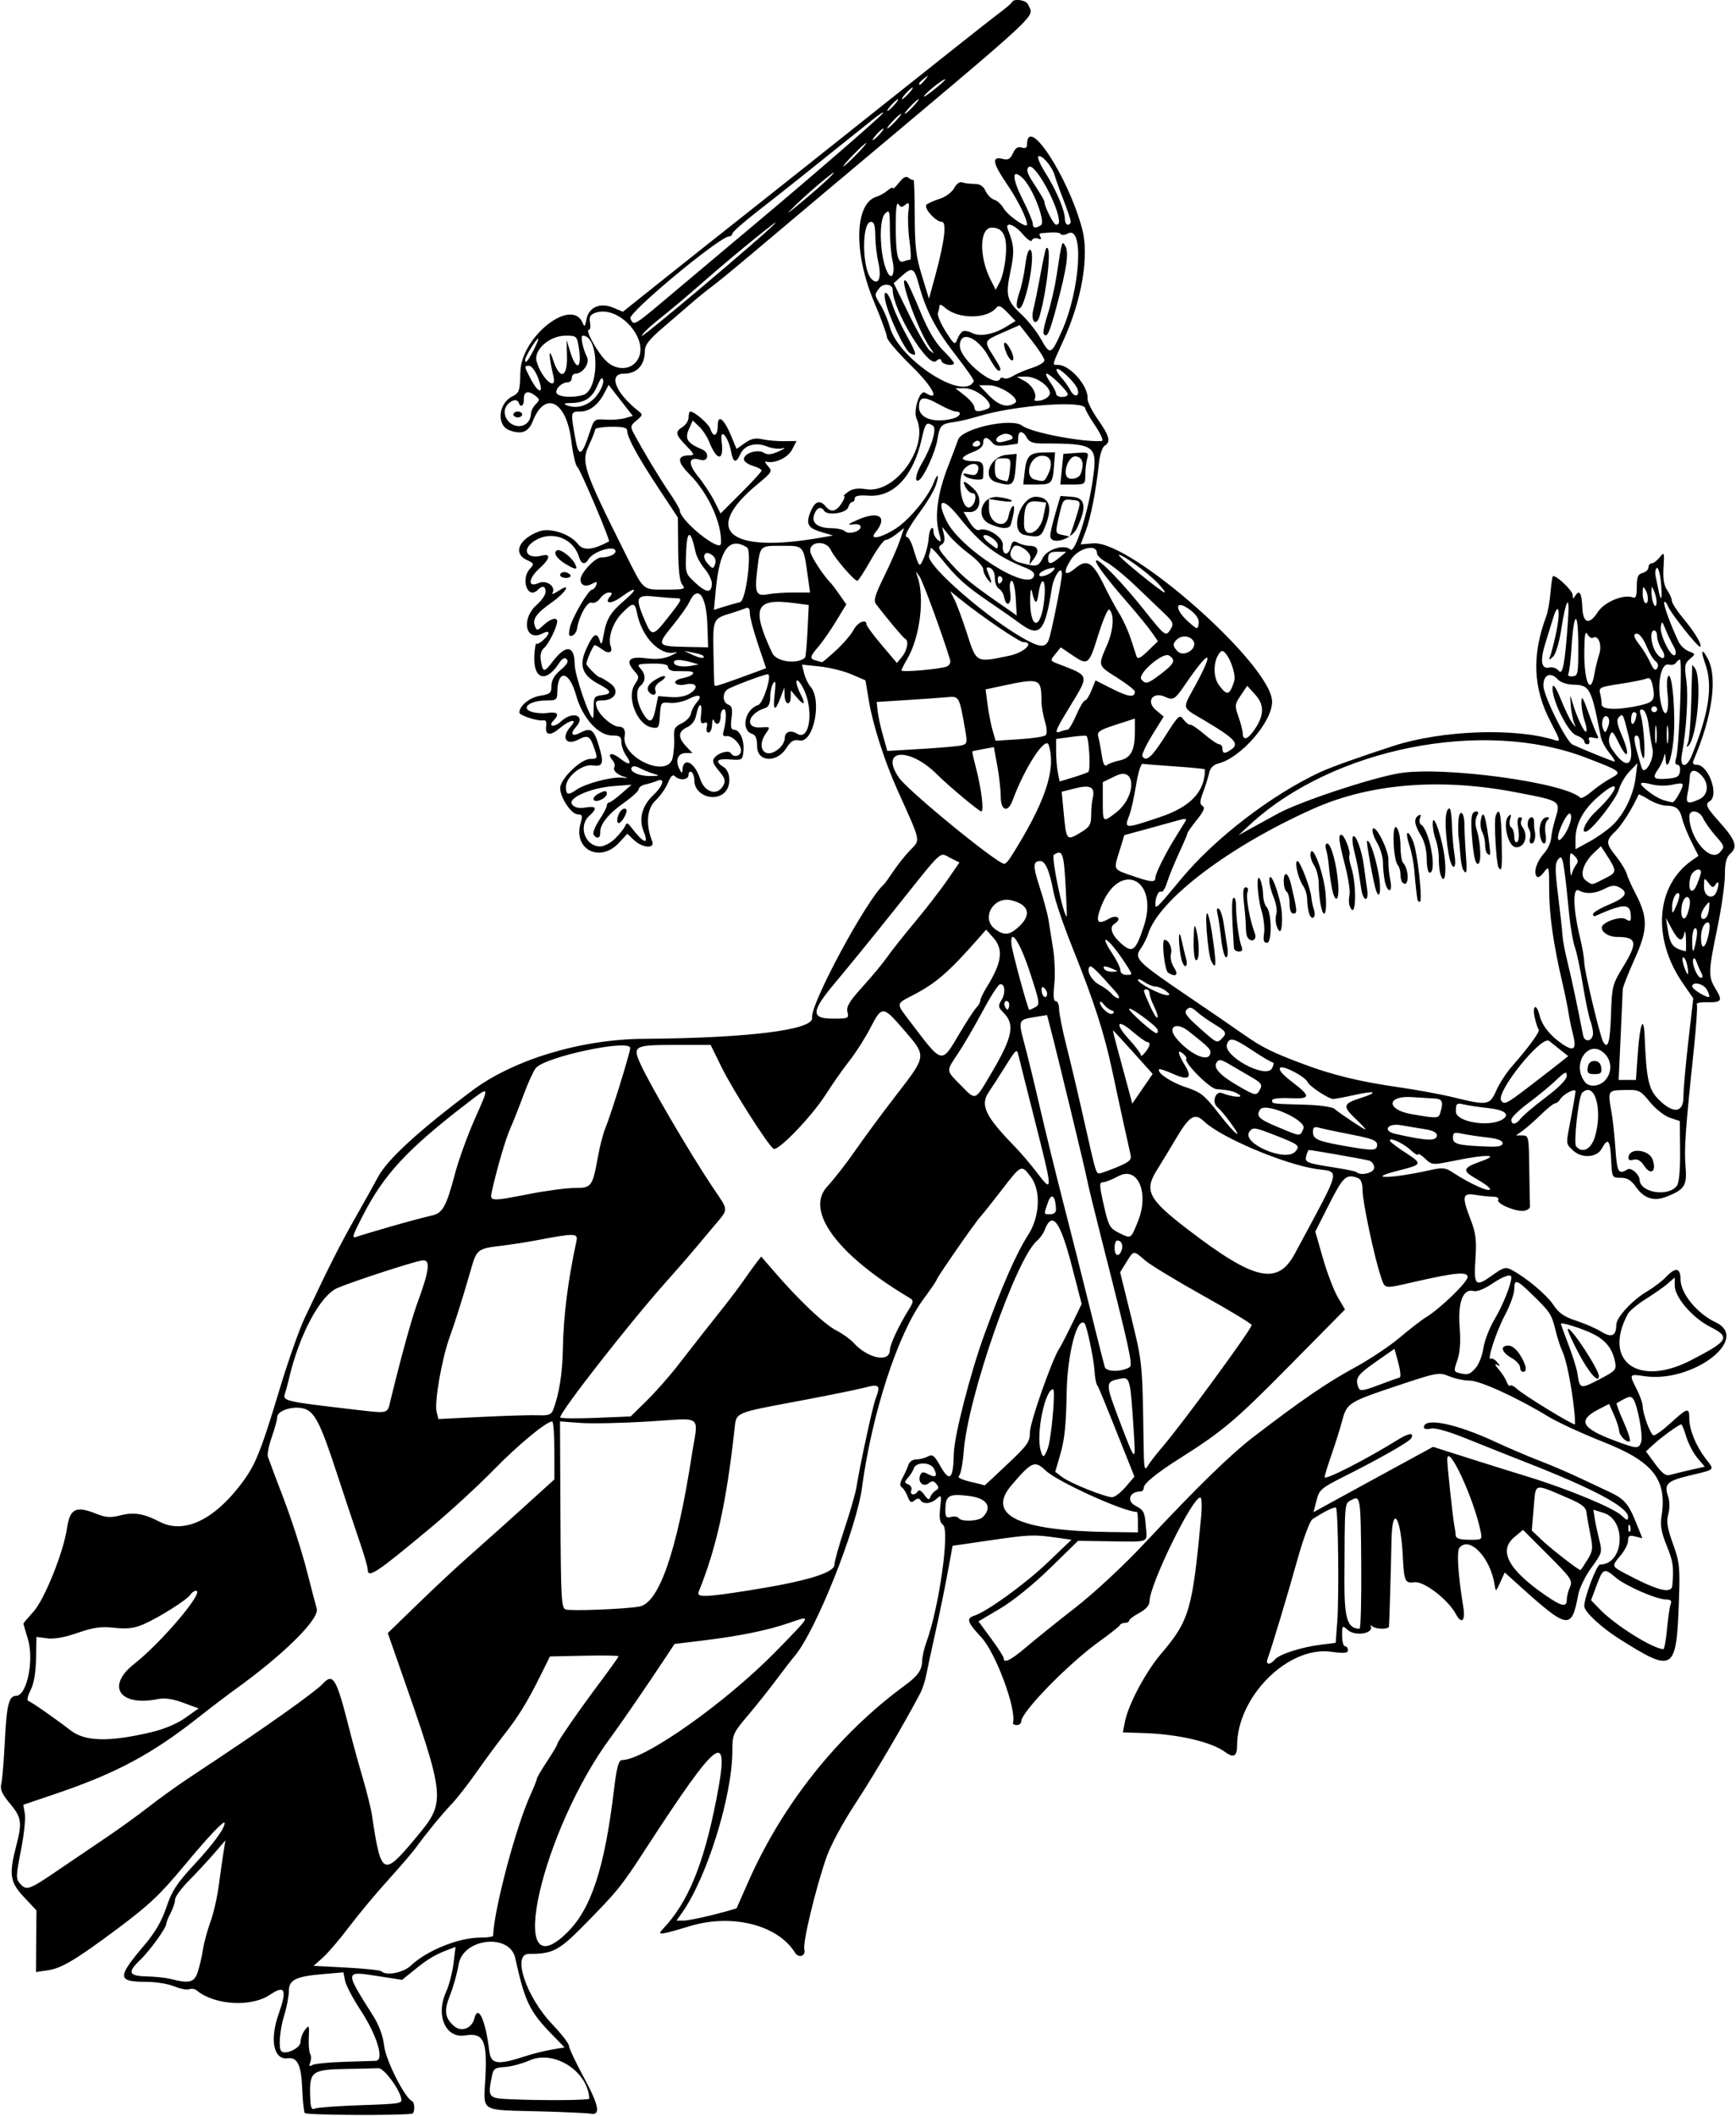
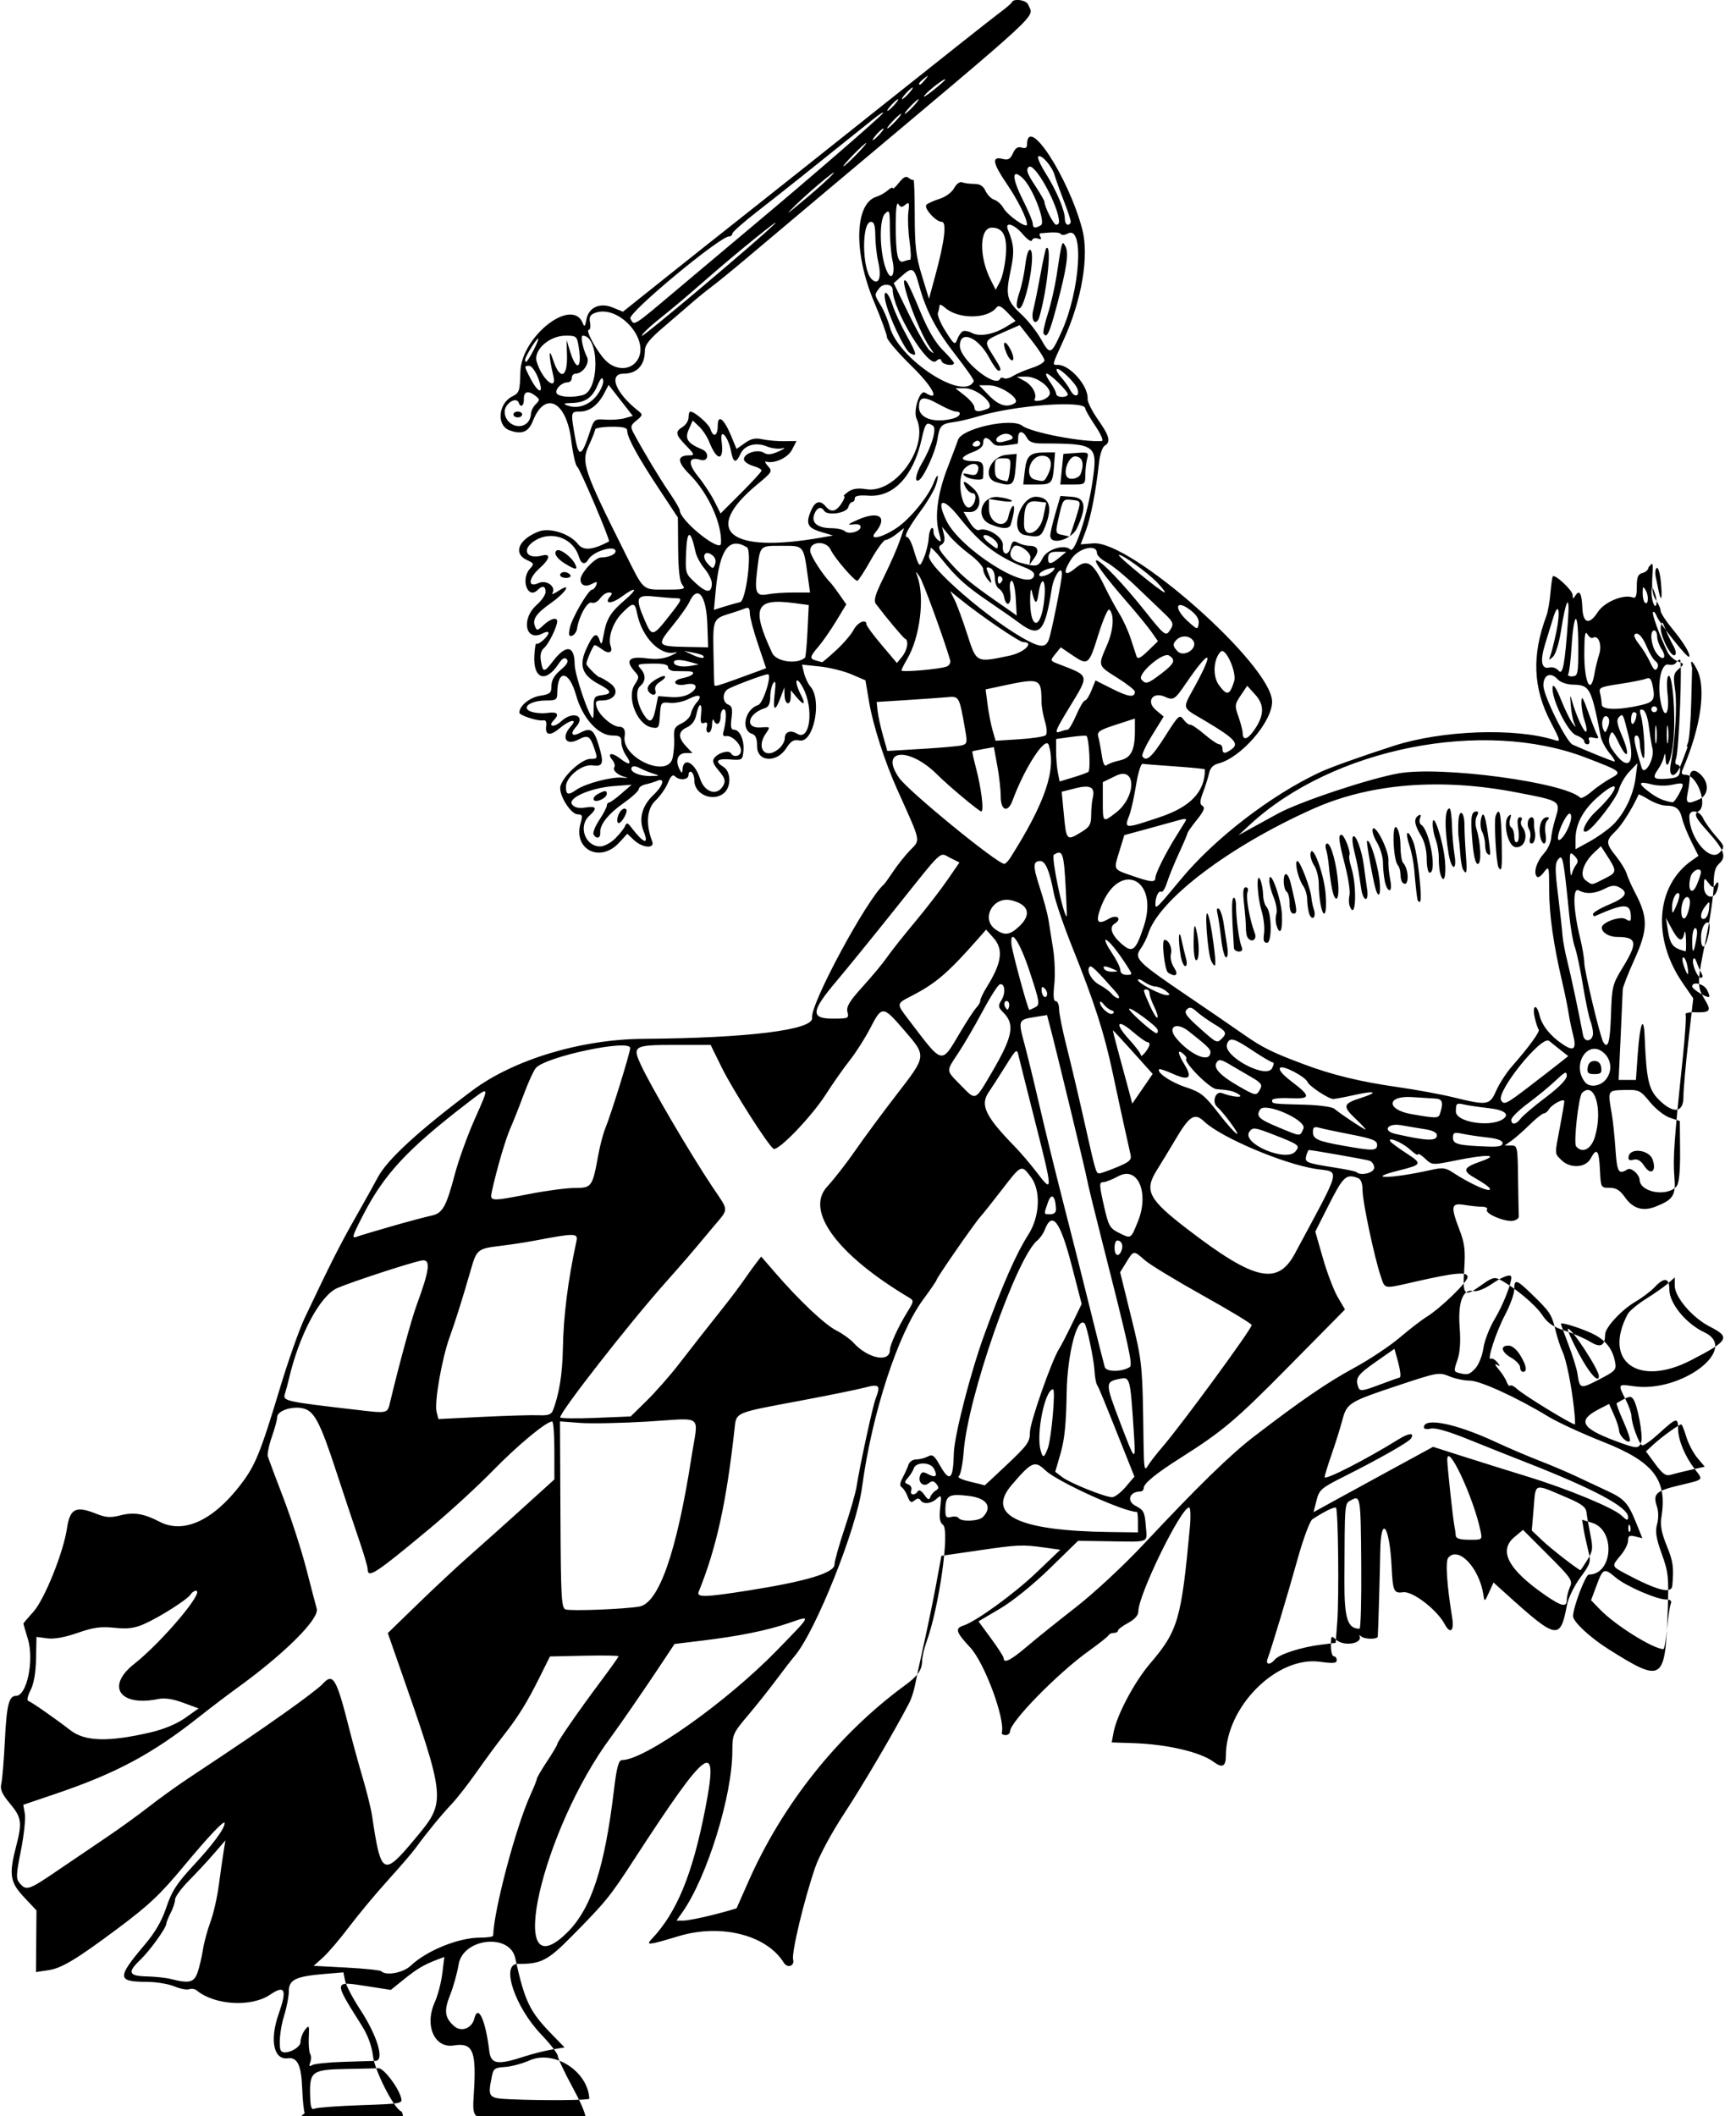
<svg xmlns="http://www.w3.org/2000/svg" version="1.1" viewBox="0 0 557.81 679.69">
-   <path d="m97.92 678.67c-0.3-0.485-0.668-4.031-0.818-7.88-0.294-7.533-1.533-10.101-4.677-9.695-4.503 0.581-5.824-5.913-2.893-14.221 2.765-7.837 2.058-9.459-2.712-6.222-6.061 4.113-17.843 3.427-23.653-1.377-0.579-0.479-1.656-0.639-2.393-0.356-0.737 0.283-2.886-0.132-4.776-0.921-1.89-0.79-5.875-1.442-8.857-1.45-9.553-0.025-9.627-1.309-0.679-11.878 3.422-4.042 5.544-7.707 7.005-12.096 1.706-5.126 3.319-7.617 8.672-13.39 6.359-6.858 10.039-11.853 10.047-13.636 0.005-1.19-4.996 4.069-12.852 13.516-7.857 9.447-11.361 12.768-21.363 20.242-13.308 9.945-18.104 12.841-22.331 13.483l-4.077 0.619 0.157-19.812-3.973-4.219c-4.533-4.814-4.926-7.284-2.59-16.255 2.022-7.763 1.798-9.348-1.95-13.835-2.614-3.128-3.229-4.548-2.781-6.417 0.316-1.32 0.825-7.462 1.131-13.649 0.573-11.598 1.298-14.531 3.59-14.531 3.496 0 5.884-11.471 3.806-18.281-0.787-2.578-1.435-4.792-1.441-4.919-0.006-0.127 1.444-1.842 3.222-3.81 3.55-3.93 9.622-18.997 10.776-26.743 0.958-6.43 2.832-7.37 9.424-4.733 3.076 1.231 4.543 1.323 7.841 0.492 4.284-1.079 7.442-0.552 12.562 2.096 7.612 3.936 17.086-0.38 25.858-11.779 4.839-6.288 6.38-10.054 12.759-31.16 2.637-8.727 6.208-18.852 7.935-22.5 8.285-17.5 11.218-23.302 16.387-32.413 3.072-5.414 6.263-11.142 7.091-12.729 2.97-5.687 12.968-14.886 30.345-27.916 13.262-9.945 34.956-16.498 55.082-16.637 33.604-0.233 54.778-2.878 54.147-6.765-0.684-4.216 17.507-37.987 23.07-42.829 0.296-0.258 1.661-2.156 3.033-4.219 1.372-2.062 3.791-5.095 5.375-6.739 3.4-3.528 3.691-2.147-4.114-19.511-4.025-8.954-7.805-20.711-9.06-28.179l-1.159-6.898-4.476-1.925c-2.462-1.059-7.047-2.194-10.189-2.522l-5.714-0.597 0.647 2.717c0.356 1.494 1.287 3.454 2.069 4.354 3.8 4.374 1.014 18.149-3.496 17.285-1.917-0.367-2.775 0.133-4.291 2.497-3.08 4.807-9.356 4.423-9.356-0.571 0-2.496-0.466-3.675-1.593-4.032-3.749-1.188-2.359-7.912 1.917-9.269 1.626-0.516 4.582-9.889 3.119-9.889-1.19 0-11.984 4.069-13.053 4.921-1.661 1.323-1.453 4.146 0.356 4.84 1.185 0.455 1.415 1.422 1.027 4.319-0.373 2.779-0.173 3.733 0.783 3.733 1.873 0 3.381 3.385 3.047 6.84-0.282 2.918-0.405 2.995-4.275 2.706-4.309-0.322-5.083 0.567-2.109 2.424 2.284 1.426 2.51 6.011 0.402 8.119-3.331 3.332-9.777 0.896-9.777-3.695 0-1.222-0.422-2.482-0.938-2.801-0.516-0.319-0.938 0.078-0.938 0.882 0 1.657-2.869 1.968-4.365 0.472-0.695-0.695-1.366-0.066-2.252 2.109-0.695 1.704-2.5 4.271-4.013 5.704-2.787 2.639-3.186 7.598-1.055 13.099 0.942 2.432-3.116 2.154-5.835-0.4l-2.172-2.041-2.575 2.821c-6.079 6.658-14.867 2.295-12.437-6.176 0.708-2.47 0.58-2.876-0.908-2.876-2.034 0-5.636-5.383-5.636-8.424 0-2.957 6.634-9.388 9.685-9.388 2.297 0 2.36-0.137 1.389-3.047-1.467-4.398-2.098-4.78-5.222-3.164-4.068 2.104-5.657-0.69-2.425-4.262 2.374-2.623-0.29-2.154-3.605 0.636-3.093 2.602-4.746 2.299-4.32-0.792 0.181-1.316-0.17-1.931-1.002-1.755-1.627 0.344-7.625-1.606-7.625-2.479 0-2.165 3.323-4.883 6.614-5.409 3.279-0.524 3.699-0.888 3.699-3.201 0-1.775 0.943-3.402 2.947-5.089 2.059-1.733 2.651-2.777 1.962-3.465-0.688-0.688-1.475-0.237-2.611 1.497-4.066 6.205-8.132 4.943-7.796-2.418 0.114-2.491 0.414-4.322 0.667-4.069 0.583 0.583 3.893-2.369 3.893-3.472 0-0.454-0.816-0.388-1.813 0.145-5.571 2.982-7.168-4.576-1.937-9.167 1.547-1.357 2.812-3.218 2.812-4.134 0-1.907-1.019-2.147-2.562-0.604-3.165 3.165-5.557-3.413-2.478-6.815 1.42-1.569 1.358-1.757-0.938-2.802-4.569-2.082-2.756-6.6 3.666-9.133 3.598-1.419 10.055 0.614 12.723 4.007 1.729 2.198 4.666 1.948 9.955-0.847 0.514-0.272-9.352-23.476-10.206-24.004-0.526-0.325-1.389-4.128-1.92-8.451-1.547-12.611-8.447-16.114-12.321-6.254-1.423 3.622-3.647 4.482-7.634 2.953-4.1-1.573-3.471-8.582 0.97-10.812 2.309-1.159 2.496-1.715 2.63-7.811 0.252-11.446 16.676-24.296 20.07-15.703 0.509 1.289 0.756 1.04 1.15-1.163 0.713-3.982 4.339-5.611 8.58-3.853l3.157 1.309 13.688-10.92c7.528-6.006 19.552-15.544 26.719-21.195s27.375-21.702 44.906-35.668c17.531-13.966 33.562-26.639 35.625-28.162 2.062-1.523 3.891-3.086 4.062-3.473 0.585-1.316 4.641-0.709 5.212 0.78 1.709 4.454 7.121-0.545-64.587 59.663-9.281 7.793-20.672 17.379-25.312 21.302-4.641 3.923-9.914 8.235-11.719 9.582s-4.547 3.56-6.094 4.919c-1.547 1.359-5.652 4.886-9.122 7.839-4.968 4.227-6.314 5.924-6.328 7.98-0.032 4.523-2.537 7.233-6.689 7.233-5.186 0-2.805 6.178 4.631 12.014 1.446 1.135 1.398 1.374-0.605 3.016-1.955 1.603-2.05 2.018-0.938 4.095 3.101 5.793 8.422 14.637 11.481 19.084 1.843 2.679 3.35 5.255 3.35 5.724 0 3.226 13.031 13.714 13.229 10.647 0.407-6.313-4.108-16.24-10.125-22.262-4.076-4.08-4.05-6.068 0.08-6.068 1.643 0 1.505-0.378-1.125-3.091-3.499-3.61-3.66-4.481-1.121-6.066 1.031-0.644 1.875-2.011 1.875-3.038s0.251-1.867 0.558-1.867c1.385 0 5.951 3.981 6.481 5.649 0.905 2.851 2.336 2.192 2.336-1.077 0-3.88 2.002-2.333 4.36 3.368l1.686 4.075 2.652-1.888c2-1.424 3.389-1.725 5.649-1.225 1.649 0.365 4.791 0.64 6.983 0.611l3.986-0.052-1.448 2.8c-1.351 2.612-5.7 4.588-8.372 3.804-0.501-0.147-0.206 0.512 0.655 1.464 1.487 1.643 1.316 1.938-3.359 5.796-18.143 14.973-9.269 22.4 20.49 17.148l3.75-0.662-3.984-1.194c-4.308-1.291-4.903-2.764-2.896-7.168 1.231-2.702 2.823-3.047 4.537-0.982 1.689 2.035 3.32 1.734 5.07-0.938 0.845-1.289 1.221-2.344 0.837-2.344-0.384 0 0.217-0.641 1.336-1.425 1.439-1.008 3.143-1.248 5.823-0.819 9.368 1.498 20.208-13.732 16.136-22.669-1.159-2.542 1.043-9.376 2.692-8.356 5.103 3.154 2.662-1.73-4.236-8.474-4.383-4.286-7.97-8.479-7.97-9.318s-1.88-5.988-4.179-11.442c-6.614-15.695-6.235-31.544 0.805-33.683 1.082-0.329 2.705-1.246 3.608-2.038 0.902-0.792 1.641-1.107 1.641-0.7 0 0.407 0.887-0.387 1.971-1.765 1.432-1.82 2.289-2.242 3.133-1.541 0.639 0.531 1.335 0.792 1.546 0.581 0.211-0.211 0.391 4.96 0.399 11.493 0.013 9.886 0.398 13.123 2.295 19.312l2.279 7.435 2.051-7.54c2.981-10.957 3.721-17.175 2.045-17.175-1.934 0-5.944-4.54-4.88-5.524 0.483-0.447 2.395-1.296 4.249-1.887 1.912-0.61 3.915-2.093 4.629-3.427 0.741-1.384 1.797-2.145 2.566-1.85 0.719 0.276 2.47 0.502 3.892 0.502 1.823 0 2.889 0.667 3.616 2.262 0.567 1.244 1.833 2.517 2.813 2.828 0.98 0.311 2.304 1.508 2.941 2.659 1.299 2.347 7.579 6.74 7.579 5.302 0-1.942-2.973-7.903-6.569-13.171-4.442-6.507-4.843-8.797-1.389-7.93 1.907 0.479 2.56 0.139 3.438-1.787 0.774-1.698 1.575-2.222 2.802-1.832 1.131 0.359 1.718 0.077 1.718-0.824 0-10.083 13.238 10.079 17.743 27.024 2.271 8.544-0.109 22.711-5.982 35.598-3.858 8.466-3.751 7.996-1.827 7.996 3.853 0 9.825 6.817 9.529 10.877-0.071 0.979 1.427 3.99 3.329 6.692 3.717 5.279 4.214 7.218 2.151 8.4-0.719 0.412-1.533 2.859-1.809 5.437-0.969 9.064-2.642 17.675-4.264 21.94l-1.638 4.31 4.07-0.331c12.062-0.981 57.448 39.215 57.448 50.879 0 6.489-10.029 18.013-17.255 19.826-1.641 0.412-2.627 1.431-2.99 3.089-0.297 1.361-1.161 4.123-1.918 6.137-1.102 2.929-1.139 3.81-0.188 4.398 0.884 0.546 0.415 1.7-1.824 4.485-1.657 2.062-3.014 3.984-3.014 4.271 0 0.287-1.221 3.159-2.713 6.383-1.492 3.224-3.214 7.448-3.826 9.386-0.612 1.938-1.456 3.312-1.876 3.052-0.851-0.526-1.898 1.674-1.898 3.989 0 1.768 0.57 1.212 8.234-8.04 10.855-13.104 29.016-27.06 44.735-34.378 3.361-1.565 13.06-5.029 23.621-8.438 15.54-5.016 38.962-5.862 51.652-1.867 2.053 0.646 1.999 0.392-1.218-5.771-5.695-10.91-6.123-21.424-1.386-34.104 0.482-1.289 1.069-4.6 1.306-7.359 0.237-2.758 0.577-5.162 0.756-5.341 0.742-0.742 6.364 4.522 6.377 5.971 0.012 1.334 0.147 1.363 0.887 0.194 1.285-2.032 2.053-0.699 2.226 3.869 0.196 5.143 2.221 5.711 4.997 1.401 2.059-3.199 8.274-5.781 11.205-4.656 0.976 0.375 1.296-0.474 1.296-3.441 0-3.15 0.375-4.036 1.875-4.428 1.031-0.27 1.875-1.074 1.875-1.787s0.46-1.297 1.022-1.297 1.722-0.866 2.578-1.925c1.489-1.841 1.543-1.7 1.238 3.237-0.224 3.622 0.126 5.797 1.172 7.29 0.82 1.17 1.49 2.697 1.49 3.392s1.637 3.238 3.638 5.651c3.808 4.592 6.157 8.498 5.505 9.151-0.529 0.529-9.624-10.906-10.419-13.101-0.354-0.976-0.873-1.544-1.155-1.263-0.465 0.465 1.978 7.215 4.617 12.752 0.58 1.218 2.054 2.594 3.275 3.058 2.209 0.84 2.211 0.851 0.339 2.473-1.653 1.433-1.791 2.252-1.137 6.786 0.7 4.859 0.037 16.014-1.409 23.726-0.845 4.504 1.419 4.797 3.196 0.414 5.486-13.531 6.793-22.355 4.333-29.261-1.622-4.555-1.133-5.444 0.867-1.576 3.095 5.985 1.303 18.603-4.58 32.243-0.52 1.205-0.274 1.641 0.923 1.641 3.795 0 7.302 9.798 4.195 11.719-1.568 0.969-1.104 1.955 3.149 6.696 5.118 5.705 5.896 7.933 3.521 10.083-1.365 1.235-1.796 2.901-1.802 6.954-5e-3 2.932-1.101 10.599-2.438 17.038-2.926 14.102-2.963 15.531-0.501 19.569 2.299 3.771 1.904 4.342-2.908 4.216-2.018-0.053-3.45 0.26-3.181 0.696 0.269 0.436-0.168 7.026-0.972 14.645-2.663 25.243-3.115 31.612-2.643 37.293 0.518 6.244-0.262 7.51-6.035 9.793-4.082 1.615-7.268 0.64-9.836-3.01-1.599-2.273-2.842-3.036-4.948-3.036-2.795 0-2.814-0.036-3.092-5.859-0.301-6.326-1.037-7.187-3.002-3.516-1.599 2.988-6.605 3.239-9.375 0.469-2.24-2.24-2.209-1.533-0.469-10.629 0.773-4.041 1.406-7.748 1.406-8.236 0-1.149-3.987 0.934-4.968 2.596-0.412 0.698-1.134 1.269-1.603 1.269s-2.532 1.645-4.584 3.657c-2.052 2.011-4.694 4.332-5.872 5.156l-2.141 1.5h2.084c2.024 0 2.088 0.307 2.224 10.781 0.077 5.93 0.183 11.309 0.234 11.953 0.052 0.645-0.812 1.301-1.92 1.459-2.686 0.383-9.059-2.338-8.311-3.549 0.337-0.545-0.341-0.962-1.573-0.967-1.191-6e-3 -3.747-0.272-5.68-0.591-4.282-0.708-4.492 0.398-1.538 8.102 1.616 4.214 1.889 6.484 1.494 12.421-0.576 8.671-0.033 9.216 5.335 5.361 3.66-2.628 4.361-2.825 6.326-1.774 4.727 2.528 11.251 8.009 13.401 11.259 1.711 2.585 3.458 3.797 7.25 5.028 2.748 0.892 6.41 2.489 8.138 3.549 3.34 2.048 4.779 1.362 4.812-2.296 0.02-2.293 5.218-7.91 9.809-10.6 2.152-1.261 4.91-3.354 6.129-4.652 3.091-3.29 4.702-3.027 4.702 0.769 0 4.462 5.33 10.975 11.251 13.748 11.391 5.335-7.485 19.616-22.877 17.308-4.932-0.74-4.959-0.691-2.436 4.254 1.031 2.021 1.881 4.43 1.889 5.353 0.021 2.457 2.459 9.065 3.47 9.402 0.478 0.159 2.948-1.61 5.489-3.931 5.487-5.011 6.027-5.138 6.027-1.419 0 3.547 2.132 8.744 5.28 12.872 2.885 3.783 3.311 3.336-5.121 5.368-7.369 1.776-8.327 2.709-6.958 6.777 0.525 1.562 0.543 3.832 0.044 5.655-0.652 2.384-0.326 4.453 1.5 9.514 2.128 5.899 2.297 7.485 1.927 18.048-0.808 23.053-1.575 23.56-19.03 12.58-5.908-3.717-11.392-8.818-11.392-10.597 0-2.823 3.993-13.372 5.062-13.372 7.746 0 8.665-14.287 1.069-16.618l-3.232-0.992 0.481 2.946c0.265 1.62 0.927 4.72 1.473 6.889 0.948 3.768 0.835 4.156-2.535 8.747-1.94 2.642-3.857 6.563-4.26 8.713-2.154 11.481-3.205 11.297-19.51-3.428l-4.107-3.709-1.446 3.179c-1.4 3.077-1.458 3.104-1.796 0.836-1.3-8.72-8.07-15.866-11.32-11.95-0.934 1.125-0.427 8.774 1.274 19.216 0.708 4.351-0.614 5.452-2.443 2.035-2.459-4.596-10.261-10.586-13.261-10.182-3.054 0.411-3.355-0.25-3.754-8.26-0.656-13.162-3.442-16.92-3.648-4.922-0.139 8.131-0.652 25.729-0.799 27.422-0.08 0.921-4.118 0.909-5.264-0.016-0.49-0.395-0.789-0.54-0.664-0.321 1.431 2.518-4.864 3.674-7.418 1.363-1.631-1.476-1.714-1.385-1.714 1.875 0 1.885 0.422 3.427 0.938 3.427 0.516 0 0.938 0.562 0.938 1.249 0 0.982-1.153 1.091-5.391 0.507-13.856-1.908-30.234 14.473-30.234 30.24 0 3.392-1.156 3.974-3.874 1.95-4.298-3.202-14.987-5.697-25.952-6.058l-6.858-0.226 0.608-3.242c1.042-5.557 6.694-16.205 11.717-22.077 8.995-10.514 10.06-14.16 12.797-43.828 0.326-3.536 0.214-6.325-0.255-6.32-2.61 0.025-16.296 28.028-16.305 33.36-2e-3 1.279-1.146 2.577-3.284 3.729-1.805 0.972-3.281 2.093-3.281 2.491 0 0.398-0.598 0.724-1.328 0.724-0.73 0-1.469 0.324-1.641 0.721-0.172 0.396-3.055 2.684-6.406 5.084-10 7.16-25.25 22.736-25.295 25.836-9e-3 0.645-0.65 1.172-1.423 1.172s-1.321-0.316-1.216-0.703c1.181-4.375-5.538-22.518-10.174-27.475-4.532-4.845-4.94-6.11-2.249-6.964 4.066-1.29 16.373-10.211 23.572-17.085l7.649-7.304-5.041-0.701c-7.216-1.004-8.438-0.95-21.447 0.943l-11.719 1.705-1.634 8.87c-0.898 4.879-2.671 13.511-3.939 19.183-1.268 5.672-2.585 11.789-2.928 13.594s-1.174 4.336-1.847 5.625c-4.96 9.494-15.011 26.582-20.87 35.484-3.957 6.011-7.988 13.469-9.265 17.142-3.545 10.193-7.729 27.594-7.159 29.773 0.546 2.086-1.833 2.9-2.992 1.024-5.507-8.91-20.173-12.629-33.726-8.553-9.798 2.947-10.723 3.047-8.731 0.945 8.037-8.479 13.04-20.578 17.145-41.464 4.593-23.368 1.166-20.955-22.96 16.168-7.655 11.779-8.898 13.304-20.027 24.566-7.587 7.679-9.764 8.783-17.182 8.714-5.532-0.051-0.991 13.717 7.443 22.568 2.965 3.111 5.391 6.239 5.391 6.951s2.14 5.252 4.755 10.088c4.902 9.066 5.526 12.332 2.24 11.72-1.012-0.189-8.167-0.517-15.902-0.729-20.288-0.557-18.502 0.558-17.92-11.194 0.578-11.664-0.665-14.168-6.558-13.212-6.245 1.013-9.508-6.441-6.102-13.939 0.947-2.085 2.023-6.2 2.391-9.143l0.669-5.351-2.475 0.941c-4.139 1.574-6.386 2.916-10.642 6.356l-4.075 3.294-7.883-1.226c-10.637-1.655-10.619-1.817-1.443 12.715 1.951 3.09 3.196 6.489 3.588 9.799 0.549 4.636 6.64 16.648 8.953 17.657 0.925 0.404 0.937 3.868 0.013 4.029-3.773 0.657-34.081 0.479-34.502-0.202zm18.121-2.51c13.099-0.451 13.373-0.503 12.817-2.451-1.003-3.516-5.615-9.493-7.262-9.412-0.878 0.043-5.574 0.148-10.435 0.234-10.793 0.191-11.692 0.826-11.521 8.146 0.101 4.294 0.371 5.08 1.569 4.566 0.796-0.342 7.471-0.829 14.832-1.082zm73.311-2.098c-0.432-8.804-11.324-15.766-19.209-12.278-2.355 1.042-5.916 1.991-7.913 2.109-3.197 0.189-3.696 0.542-4.18 2.965-1.381 6.907-1.224 7.094 6.247 7.41 10.387 0.44 25.081 0.32 25.055-0.206zm-78.803-11.824c4.94-0.147 9.51-0.289 10.154-0.316 2.918-0.121 0.489-8.167-4.974-16.476-2.365-3.598-4.545-7.757-4.844-9.243l-0.544-2.702-6.186 0.523c-9.184 0.776-11.34 1.832-11.353 5.562-0.006 1.688-0.677 5.179-1.493 7.758-1.39 4.394-1.887 10.516-0.931 11.472 1.319 1.319 6.184-0.985 6.184-2.93 0-1.149 0.643-2.909 1.428-3.91 1.331-1.697 1.415-1.532 1.23 2.437-0.109 2.341 0.094 4.729 0.45 5.306 0.357 0.577 0.364 1.789 0.017 2.694-0.468 1.218-0.306 1.444 0.624 0.869 0.69-0.427 5.297-0.896 10.237-1.043zm58.271-1.817c2.359-0.77 6.156-1.72 8.438-2.109l4.148-0.708-4.082-4.193c-7.176-7.371-8.695-10.534-11.772-24.51-1.776-8.069-16.788-6.388-18.184 2.037-0.47 2.836-1.705 7.266-2.745 9.844-2.023 5.016-1.725 7.336 1.282 9.974 2.317 2.033 5.71 0.765 6.512-2.434 1.191-4.744 3.591 0.457 4.786 10.368 0.528 4.377 2.582 4.683 11.617 1.732zm-105.33-26.906c0.578-1.676 1.346-4.945 1.707-7.266 0.361-2.32 1.45-6.353 2.419-8.961 0.97-2.608 2.178-7.882 2.684-11.719 0.507-3.837 1.194-8.664 1.528-10.726l0.607-3.75-3.637 4.219c-2.001 2.32-5.641 6.243-8.091 8.716s-4.456 5.216-4.459 6.094c-0.003 0.878-0.636 2.804-1.406 4.281-0.77 1.477-1.401 3.038-1.401 3.469 0 1.329-5.309 8.696-8.358 11.6-4.23 4.028-3.785 5.195 2.03 5.326 2.707 0.061 6.188 0.433 7.734 0.827 5.98 1.522 7.52 1.146 8.643-2.109zm68.508-2.174c5.104-4.846 15.367-8.998 22.241-8.998 2.311 0 4.21-0.281 4.219-0.625 0.223-8.282 7.315-34.996 12.036-45.339 1.105-2.421 2.009-4.698 2.009-5.059s1.477-2.882 3.281-5.601c1.805-2.719 3.281-5.213 3.281-5.541 0-0.76 7.093-10.985 14.2-20.47 3.018-4.028 5.487-7.51 5.487-7.738s-4.957-0.308-11.016-0.177l-11.016 0.238-3.281 6.585c-4.131 8.291-6.907 12.77-11.687 18.854-2.08 2.648-5.976 7.941-8.659 11.763-2.682 3.822-6.268 8.412-7.969 10.2-3.225 3.391-8.318 9.607-11.529 14.07-1.031 1.433-5.057 6.118-8.946 10.411-3.889 4.293-9.495 11.019-12.457 14.947-2.962 3.928-6.741 8.358-8.398 9.844l-3.011 2.701 10.561 0.561c5.809 0.309 10.836 0.836 11.172 1.172 1.55 1.55 7.053 0.506 9.479-1.798zm50.054-10.442c7.882-7.64 12.217-20.774 15.253-46.212 0.836-7.002 1.484-9.375 2.561-9.375 7.274 0 33.526-18.569 49.675-35.137 11.469-11.766 11.316-11.425 3.976-8.893-6.87 2.37-15.927 4.213-27.725 5.643l-9.056 1.097-4.12 6.223c-4.965 7.5-13.619 20.073-16.206 23.545-22.36 30.015-34.284 82.424-14.358 63.109zm47.179-5.902c4.037-1.032 7.395-1.982 7.463-2.109 0.068-0.128 1.698-3.818 3.622-8.201 11.052-25.169 28.976-47.659 50.568-63.45 4.024-2.943 5.362-4.857 5.411-7.745 0.023-1.319 0.658-4.086 1.411-6.149 4.055-11.1 7.549-35.926 5.29-37.589-1.03-0.758-1.264-2.178-0.897-5.436 0.464-4.117 0.39-4.314-1.107-2.958-1.849 1.673-4.352 1.897-5.235 0.469-0.416-0.673-1.019-0.641-1.915 0.102-1.042 0.865-1.489 0.608-2.203-1.27-0.492-1.295-1.35-2.635-1.905-2.979-0.698-0.431-0.594-1.401 0.337-3.138 0.741-1.383 1.578-3.252 1.861-4.154 0.282-0.902 1.398-1.641 2.479-1.641s2.755-0.422 3.719-0.938c1.482-0.793 2.078-0.359 3.861 2.812 3.173 5.646 4.307 4.698 4.485-3.749 0.118-5.604 5.301-25.818 9.772-38.111 5.788-15.913 10.311-26.2 14.125-32.126 3.758-5.838 4.152-14.206 0.874-18.592-3.047-4.077-3.035-4.082-9.335 4.099-3.026 3.93-6.135 7.833-6.909 8.672-1.769 1.919-14.062 19.642-14.062 20.272 0 0.257-1.947 3.104-4.326 6.329-8.148 11.041-16.464 36.61-19.644 60.399-1.782 13.33-14.917 46.176-21.62 54.061-0.965 1.135-3.633 4.586-5.93 7.67-2.297 3.084-6.41 8.249-9.141 11.479-4.749 5.617-4.964 6.108-4.964 11.312 0 14.43-8.136 40.656-16.119 51.956l-1.821 2.578h2.258c1.242 0 5.561-0.845 9.597-1.877zm-210.86-14.125c4.593-3.129 11.727-7.962 15.852-10.74 4.125-2.778 10.242-7.194 13.594-9.815 3.352-2.62 9.047-6.724 12.656-9.118 17.614-11.687 21.364-14.231 31.029-21.052 5.723-4.038 11.167-8.185 12.098-9.214 3.46-3.823 4.464-2.11 8.79 15.003 0.978 3.867 2.852 10.675 4.166 15.129 1.314 4.454 2.652 9.863 2.974 12.021 2.896 19.414 3.574 19.785 13.796 7.538 10.19-12.208 10.212-11.972-5.442-56.719l-3.28-9.375 9.655-9.375c5.31-5.156 12.777-12.117 16.592-15.469s11.513-10.237 17.107-15.302l10.17-9.208v-9.307c0-5.119-0.318-9.307-0.706-9.307-1.887 0-10.983 7.535-18.981 15.724-4.898 5.016-13.969 13.338-20.158 18.494-17.699 14.747-20.155 16.352-20.155 13.17 0-0.749-1.278-5.073-2.84-9.609-1.562-4.537-4.771-14.154-7.13-21.373-5.396-16.507-7.244-19.959-11.065-20.676-3.578-0.671-8.027 0.916-8.027 2.864 0 0.799-0.774 3.657-1.72 6.351-0.946 2.694-1.526 5.531-1.288 6.305s2.5 6.803 5.028 13.398c2.527 6.595 5.862 16.931 7.41 22.969 1.548 6.037 3.02 11.65 3.272 12.473 0.993 3.243-10.412 14.587-25.827 25.688-2.836 2.042-8.32 6.215-12.188 9.271-14.834 11.726-26.441 17.941-45.717 24.481l-10.561 3.583 0.506 2.897c0.278 1.593-0.291 6.904-1.265 11.803-1.588 7.987-1.624 9.076-0.346 10.547 2.107 2.426 2.88 2.164 12.001-4.049zm30.117-44.477c4.218-0.989 8.376-2.731 11.045-4.629l4.281-3.043-4.952-1.823c-3.33-1.226-5.958-1.617-8.025-1.194-12.348 2.528-16.881-4.049-7.748-11.243 8.903-7.013 22.859-23.527 19.882-23.527-0.549 0-1.336 0.543-1.748 1.206-1.007 1.62-10.107 7.388-15.031 9.528-3.047 1.324-5.239 1.592-9.441 1.153-4.374-0.457-6.745-0.128-11.806 1.641-4.115 1.438-7.54 2.052-9.777 1.752l-3.444-0.461-0.142 6.991c-0.093 4.551-0.708 8.085-1.764 10.128-0.892 1.725-1.24 3.264-0.773 3.42 1.079 0.36 8.354 5.423 13.627 9.484 4.676 3.601 12.311 3.784 25.818 0.619zm361.16-23.376c1.411-1.7 8.392-3.954 14.705-4.749l4.819-0.606 0.513-6.723c0.606-7.947 0.299-35.961-0.401-36.662-0.436-0.436-3.625 1.114-7.591 3.689-0.794 0.516-2.917 6.211-4.718 12.656-3.279 11.737-8.485 29.029-9.667 32.109-0.761 1.983 0.777 2.171 2.341 0.286zm-79.772-4.09c2.906-2.479 10.001-8.179 15.767-12.667 6.025-4.69 15.394-13.404 22.031-20.491 17.205-18.371 27.628-28.533 35.296-34.41 15.02-11.514 23.519-17.338 32.026-21.947 4.894-2.652 11.52-7.045 14.723-9.762 3.203-2.718 7.043-5.685 8.532-6.594 4.546-2.775 13.315-11.264 13.315-12.891 0-1.806-3.828-1.465-16.875 1.503-10.293 2.342-9.582 2.445-10.982-1.598-2.015-5.821-5.893-24.048-5.893-27.7 0-2.255-0.505-3.616-1.483-3.991-3.733-1.433-4.736-0.528-9.212 8.311l-4.497 8.88 2.454 8.555c1.35 4.705 3.497 10.335 4.772 12.511l2.318 3.956-18.036 18.26c-17.179 17.393-21.175 20.768-34.841 29.426-7.827 4.959-11.77 8.175-11.78 9.609-5e-3 0.645-0.503 1.172-1.107 1.172-3.483 0-4.515 3.055-1.548 4.581 2.635 1.355 2.979 2.026 3.309 6.434 0.424 5.66 1.686 5.155-12.383 4.952l-9.375-0.135-9.039 8.822c-5.312 5.184-11.911 10.518-16.003 12.935l-6.964 4.113 4.05 5.502c2.228 3.026 4.05 5.877 4.05 6.336 0 1.796 2.311 0.645 7.373-3.673zm205.77-5.727c0.331-3.566 0.859-7.152 1.172-7.969 0.41-1.068 0.01-1.485-1.424-1.485-3.028 0-12.925-4.284-16.132-6.982-3.847-3.237-4.176-3.11-6.234 2.406l-1.79 4.799 2.897 2.998c4.872 5.043 17.056 12.654 20.34 12.707 0.313 5e-3 0.84-2.909 1.171-6.475zm-98.256-20.682c-0.169-21.922-0.229-22.305-3.247-20.69-2.137 1.144-2.057 0.186-2.159 25.76-0.049 12.262 0.975 15.533 4.863 15.533 0.386 0 0.63-9.271 0.543-20.603zm-231.97 13.492c6.296-1.103 12.035-17.561 16.788-48.144 2.176-14.005 4.199-12.382-14.057-11.281-8.429 0.508-18.226 0.704-21.77 0.436l-6.445-0.487 0.144 29.965c0.129 26.801 0.305 30.015 1.672 30.437 1.851 0.572 18.938-0.097 23.669-0.926zm298.02-2.22c0-1.007 0.459-2.838 1.02-4.069 0.939-2.061 0.381-2.877-7.035-10.293l-8.055-8.055-2.809 2.364c-5.152 4.336-1.924 10.398 9.888 18.567 5.36 3.707 6.991 4.054 6.991 1.486zm-262.97-2.944c18.541-2.916 27.656-5.657 27.656-8.316 0-1.035 1.474-6.287 3.276-11.672 1.802-5.385 3.522-11.403 3.824-13.373 0.962-6.284 5.153-25.664 6.074-28.087 1.734-4.561 1.335-4.974-3.565-3.695-2.449 0.639-11.836 2.545-20.859 4.235-21.147 3.96-20.26 3.572-20.87 9.121-2.587 23.498-5.833 38.222-11.507 52.193-0.76 1.87 1.939 1.802 15.971-0.405zm296.87-1.554c0.529-5.918 0.276-7.741-1.778-12.796-1.72-4.232-2.146-6.574-1.703-9.345 1.904-11.909-2.573-17.661-18.696-24.023-6.703-2.645-14.635-6.299-17.626-8.12-10.09-6.144-21.966-11.575-25.31-11.575-1.783 0-4.746-0.629-6.585-1.397-3.224-1.347-3.81-1.242-16.286 2.909-16.017 5.33-16.588 5.687-18.073 11.307-0.657 2.488-2.198 7.397-3.423 10.908-1.225 3.511-2.228 6.785-2.228 7.276 0 1.141 13.347-5.683 23.721-12.128 3.407-2.116 5.24-2.237 4.021-0.264-0.692 1.12-10.311 6.582-21.311 12.102-7.573 3.8-8.162 4.309-9.05 7.806l-0.949 3.74 6.238-3.436c3.431-1.89 12.073-6.611 19.205-10.492l12.967-7.056 10.47 3.336c5.759 1.835 14.714 4.637 19.901 6.227 12.845 3.937 27.518 10.005 30.133 12.462 1.782 1.674 2.155 1.761 2.155 0.503 0-3.145-10.972-9.017-32.812-17.559-4.898-1.916-13.297-5.259-18.664-7.429-6.344-2.565-10.526-3.753-11.953-3.395-1.208 0.303-2.196 0.129-2.196-0.386 0-3.335 10.266-1.262 22.969 4.64 4.125 1.916 10.453 4.621 14.062 6.011 3.609 1.389 9.094 3.721 12.188 5.182s7.573 3.561 9.954 4.667c5.263 2.446 6.497 3.833 9.053 10.173l1.987 4.927-2.294-0.576c-1.87-0.469-2.294-0.224-2.294 1.329 0 1.048-1.055 3.158-2.344 4.69-3.019 3.588-3.039 3.514 1.641 5.998 10.128 5.376 14.667 6.527 14.912 3.783zm-27.341-8.192c1.817-2.939 1.919-3.769 1.015-8.203-0.553-2.713-1.112-5.918-1.242-7.122-0.186-1.726-1.53-2.74-6.348-4.79-10.793-4.593-9.929-4.867-10.626 3.376l-0.61 7.216 3.518 3.333c2.701 2.559 11.088 9.074 12.113 9.409 0.087 0.028 1.067-1.42 2.179-3.219zm-34.276-9.36c-2.26-10.874-10.828-29.088-10.693-22.731 0.047 2.208 1.857 18.976 2.249 20.83 0.218 1.031 0.43 2.508 0.471 3.281 0.055 1.028 1.217 1.413 4.319 1.432 4.233 0.026 4.243 0.018 3.655-2.812zm-110.09-2.838c0-1.805-0.134-3.281-0.298-3.281-4.19 0-25.555-9.692-29.387-13.331-3.468-3.293-4.434-2.876-10.913 4.712-8.252 9.664 2.228 14.683 31.457 15.063l9.141 0.119v-3.281zm158.14 1.23c-0.299-0.748-0.521-0.526-0.566 0.566-0.041 0.988 0.181 1.542 0.492 1.23 0.312-0.312 0.345-1.12 0.074-1.797zm-208.02-2.824c3.303-3.303 1.38-6.161-4.614-6.857-6.373-0.74-7.346-0.136-7.372 4.576-0.012 2.228 0.306 2.604 1.86 2.197 1.031-0.27 2.11-0.108 2.399 0.359 0.766 1.24 6.413 1.039 7.727-0.276zm-15.092-8.56c1.033-0.609 1.078-1.071 0.207-2.121-0.862-1.039-1.413-1.094-2.436-0.245-1.692 1.405-3.617-0.293-2.787-2.457 0.469-1.222 0.955-1.309 2.549-0.456 2.483 1.329 3.189 0.668 1.886-1.766-1.164-2.175-5.818-2.207-6.483-0.044-0.221 0.719-1.037 2.036-1.813 2.928-1.26 1.447-1.253 1.682 0.063 2.187 0.811 0.311 1.245 1.164 0.965 1.895-0.592 1.543 1.155 1.814 2.077 0.322 0.384-0.622 1.189-0.196 2.106 1.113 1.123 1.603 1.589 1.791 1.915 0.772 0.237-0.741 1.025-1.698 1.751-2.126zm61.009-1.144 2.844-3.329-2.129-5.343c-7.898-19.821-9.305-23.256-9.868-24.093-0.347-0.516-0.72-2.57-0.828-4.564-0.197-3.627-2.478-14.51-3.192-15.223-2.396-2.396-5.579 9.996-5.765 22.44-0.144 9.656-0.672 14.917-1.931 19.258l-1.733 5.973 2.265 1.728c2.482 1.893 13.547 6.348 15.974 6.431 0.837 0.029 2.801-1.446 4.365-3.277zm-37.995-7.298c6.526-6.156 7.266-7.207 7.266-10.333 0-3.123 7.104-23.344 9.434-26.853 0.514-0.773 2.34-4.307 4.059-7.852l3.125-6.446-3.144-12.144c-3.783-14.615-6.34-17.963-8.791-11.515-0.406 1.067-1.448 2.53-2.316 3.251-6.754 5.606-22.326 50.234-23.651 67.782-0.303 4.012-1.017 7.59-1.587 7.95-0.57 0.361 1.073 1.151 3.652 1.756 2.578 0.605 4.688 1.136 4.688 1.179 0 0.043 3.269-3.006 7.266-6.775zm219.51 1.809 4.59-1.027-2.376-2.823c-1.307-1.553-2.911-4.611-3.566-6.797-0.655-2.185-1.375-3.973-1.6-3.973-0.719 0-6.234 3.969-8.843 6.363l-2.519 2.311 2.987 4.053c2.306 3.128 3.415 3.924 4.862 3.486 1.031-0.312 3.94-1.029 6.465-1.594zm-169.79-7.234c6.188-7.16 28.796-38.011 28.796-39.295 0-0.409-7.065-4.682-15.7-9.496-8.635-4.814-17.023-9.912-18.639-11.33-3.669-3.219-3.541-3.232-5.938 0.647l-1.993 3.225 3.543 14.353c3.602 14.593 3.65 15.08 3.984 40.603 0.103 7.859 0.307 9.053 1.261 7.386 0.626-1.094 2.735-3.836 4.686-6.094zm-36.733 0.348c1.16-3.03 2.589-18.984 1.7-18.984-2.559 0-5.463 14.059-4.018 19.453 0.734 2.738 1.12 2.659 2.317-0.469zm27.596-6.094c-1.111-16.791-1.151-16.933-4.532-16.257-4.623 0.925-4.623 1.348-4e-3 13.471 5.233 13.734 5.261 13.751 4.536 2.786zm163.09 3.977c0.654-2.062-1.202-11.972-2.581-13.779-0.829-1.086-1.301-0.966-5.293 1.345-0.204 0.118 0.783 2.787 2.194 5.931 1.411 3.144 2.326 5.955 2.034 6.247-0.825 0.825-3.381-1.663-3.458-3.367-0.038-0.839-0.777-3.109-1.641-5.044l-1.571-3.518-3.202 1.643c-7.057 3.623-5.826 6.091 5.077 10.179 7.062 2.647 7.706 2.675 8.44 0.364zm-21.571-10.539c-0.844-7.705-2.513-15.949-3.748-18.516-0.62-1.289-1.626-4.381-2.235-6.871-1.247-5.103-1.711-5.805-7.605-11.519-4.95-4.799-5.624-4.982-5.627-1.532-9.3e-4 1.418-1.329 5.096-2.951 8.174-2.942 5.581-5.987 14.982-4.569 14.106 0.411-0.254 1.323 0.247 2.025 1.114 1.099 1.355 1.081 1.464-0.128 0.776-0.773-0.44-0.52 0.217 0.563 1.461 1.083 1.243 2.253 3.059 2.6 4.035 0.347 0.976 0.867 1.539 1.155 1.25 0.289-0.289 1.263 0.178 2.165 1.038 2.003 1.908 17.502 11.406 18.612 11.406 0.155 0 0.038-2.215-0.258-4.922zm-17.338-13.403c0-0.797-1.263-2.168-2.807-3.047-3.215-1.83-3.713-3.941-0.93-3.941 1.125 0 2.64 1.232 3.747 3.047 2.033 3.334 2.386 5.391 0.927 5.391-0.516 0-0.938-0.652-0.938-1.45zm-315.35 15.392c2.948 0.137 4.032-0.218 4.541-1.49 1.985-4.96 3.087-11.707 3.231-19.793 0.19-10.662 1.597-21.817 4.379-34.74 0.538-2.498-0.598-2.507-13.212-0.105-3.094 0.589-8.263 1.379-11.486 1.755-6.897 0.805-7.418 1.218-9.143 7.244-2.602 9.087-5.048 16.875-6.94 22.097-2.476 6.835-4.935 20.905-4.179 23.917l0.585 2.331 14.175-0.699c7.796-0.384 15.918-0.617 18.048-0.518zm34.704-4.67c2.833-2.779 7.439-8.006 10.235-11.616 5.685-7.339 8.325-10.703 14.469-18.438 2.321-2.922 5.275-6.847 6.564-8.722 1.289-1.875 3.06-4.336 3.935-5.468l1.591-2.059 4.466 5.156c7.799 9.005 15.885 16.646 19.647 18.566 2.004 1.023 4.487 2.793 5.518 3.934 4.639 5.132 11.719 6.541 11.719 2.331 0-1.597 2.757-7.591 5.57-12.112 2.164-3.478 2.197-3.733 0.6-4.683-23.017-13.694-33.483-27.845-26.346-35.62 2.31-2.516 6.41-7.78 9.111-11.698s8.617-11.922 13.145-17.786c9.789-12.677 9.751-12.37 2.563-20.72-6.904-8.021-7.17-8.039-10.955-0.724-1.666 3.221-4.62 7.86-6.562 10.309-1.943 2.449-5.431 7.413-7.751 11.032-4.577 7.139-15.32 18.289-16.761 17.398-1.722-1.064-13.092-18.895-16.634-26.086l-3.579-7.266h-11.543c-13.067 0-13.648 0.333-10.929 6.263 3.195 6.968 15.833 28.528 23.077 39.369 5.414 8.102 5.419 6.6-0.044 13.148-7.091 8.499-8.651 10.316-15.017 17.48-11.921 13.416-33.882 41.525-33.882 43.367 0 0.347 5.095 0.421 11.322 0.164l11.322-0.466 5.151-5.053zm-82.302-0.131c2.986-12.419 6.768-26.199 8.428-30.703 4.166-11.305 4.555-14.686 1.638-14.212-3.052 0.496-22.068 6.689-27.101 8.827-5.565 2.364-12.336 15.043-15.641 29.292-0.359 1.547-0.943 3.716-1.297 4.821-0.695 2.164 0.366 2.401 21.918 4.903 11.708 1.359 10.984 1.534 12.056-2.926zm324.15-7.266c0.617 0 0.382-2.216-0.615-5.807l-0.962-3.463-6.064 4.239c-5.914 4.134-6.649 5.228-5.51 8.196 0.48 1.252 1.365 1.137 6.674-0.861 3.366-1.267 6.281-2.304 6.478-2.304zm69.299-5.107c-0.787-4.089-2.917-6.839-6.847-8.838-3.553-1.808-10.533-4.024-10.533-3.344 0 0.204 1.093 3.229 2.428 6.721 1.335 3.492 2.621 7.615 2.857 9.162 0.777 5.098 0.874 5.127 6.889 2.023 5.401-2.787 5.706-3.122 5.205-5.724zm-11.574-2.513c-2.221-4.171-3.834-7.788-3.585-8.038 0.857-0.857 9.967 12.992 9.967 15.152 0 2.521-3.08-0.913-6.382-7.114zm-33.268 4.573c1.06-1.16 2.206-4.063 2.548-6.451 0.342-2.388 1.983-6.607 3.647-9.375 2.557-4.254 5.33-11.196 5.33-13.345 0-1.29-2.533-0.432-6.336 2.146-2.339 1.585-4.732 2.512-5.78 2.238-3.392-0.887-5.098 3.497-4.49 11.538 0.364 4.816 0.128 8.218-0.743 10.687-1.149 3.257-1.119 3.663 0.301 4.038 2.993 0.79 3.602 0.627 5.523-1.475zm-111.09-0.356c1.048-0.648-0.172-6.189-9.063-41.129-2.362-9.281-4.467-17.93-4.678-19.219-0.359-2.192-9.777-41.105-11.882-49.094l-0.955-3.625-3.919 0.626c-5.324 0.851-5.393 1.026-3.372 8.499 0.976 3.609 3.237 12.891 5.024 20.625 1.787 7.734 5.206 21.656 7.598 30.938 2.391 9.281 6.227 24.469 8.523 33.75 2.296 9.281 4.408 17.653 4.692 18.603 0.485 1.623 5.422 1.639 8.031 0.026zm180.38-2.217c12.106-6.265 12.732-7.37 6.075-10.743-5.625-2.85-11.335-9.497-11.335-13.194v-2.645l-2.109 1.872c-1.16 1.03-4.337 3.265-7.061 4.968s-5.387 3.909-5.919 4.904c-8.151 15.231 3.365 23.628 20.35 14.838zm-127.33-34.224c15.314-28.499 14.691-26.021 6.835-27.194-10.347-1.544-30.582-10.112-35.922-15.211-3.113-2.973-4.741-1.954-9.336 5.842-1.52 2.578-4.208 7.008-5.975 9.844-4.063 6.522-2.625 9.264 9.905 18.876 21.512 16.503 28.933 18.191 34.494 7.843zm-55.685-1.022c0.638-1.662-0.018-3.197-1.364-3.197-0.485 0-0.882 1.055-0.882 2.344 0 2.623 1.368 3.142 2.247 0.853zm-234.49-7.779c5.274-1.512 10.967-3.034 12.652-3.381 3.691-0.76 4.801-2.72 7.688-13.582 1.163-4.373 3.97-12.137 6.239-17.255 4.958-11.182 5.048-10.993-2.49-5.196-19.061 14.657-26.562 22.725-33.278 35.793-3.679 7.157-3.817 7.681-1.826 6.918 0.785-0.301 5.742-1.785 11.016-3.297zm239.75-1.531c3.716-9.157-0.019-17.892-6.229-14.564-1.977 1.06-4.128 1.927-4.781 1.927-1.511 0-1.491 0.631 0.261 8.336 1.273 5.596 1.809 6.543 4.453 7.859 4.17 2.076 3.96 2.195 6.295-3.558zm-26.324-3.966c-0.174-4.332-1.458-5.401-2.59-2.156-1.388 3.981-1.426 3.797 0.781 3.797 1.186 0 1.851-0.603 1.809-1.641zm-168.89-4.925c5.303-1.03 11.747-1.872 14.32-1.872 5.362 0 5.644-0.39 7.443-10.31 0.579-3.192 1.606-7.135 2.283-8.763 1.796-4.317 8.03-24.391 8.03-25.856 0-3.002-27.164 2.736-30.327 6.406-0.707 0.821-2.458 4.656-3.889 8.523-1.432 3.867-3.377 8.773-4.322 10.902-1.524 3.433-4.303 12.938-5.927 20.27-0.705 3.184-0.471 3.197 12.389 0.7zm368.37-2.527c0.732-0.952 1.106-4.908 1.054-11.157l-0.079-9.683-3.159-1.043c-1.754-0.579-4.617-2.822-6.436-5.042-3.138-3.829-3.486-3.994-8.207-3.881-5.452 0.13-5.422 0.076-4.085 7.553 0.369 2.062 0.907 7.186 1.197 11.385 0.52 7.554 0.99 8.346 3.879 6.542 1.154-0.721 3.816 1.605 3.892 3.401 0.174 4.101 9.158 5.548 11.945 1.923zm-10.449-6.417c-1.133-1.729-2.186-2.334-3.475-1.997-1.361 0.356-1.77 0.07-1.548-1.083 0.555-2.881 6.613-2.082 7.702 1.016 1.342 3.815-0.567 5.286-2.679 2.064zm-49.72 7.116c-0.304-0.491-2.235-1.839-4.291-2.995-4.623-2.598-4.375-3.516 1.509-5.587 6.295-2.216 2.053-2.355-8.236-0.27-7.418 1.503-7.431 1.502-9.703-0.632-1.251-1.175-2.275-1.774-2.275-1.33 0 0.444-1.16-0.269-2.578-1.584-2.449-2.272-7.351-4.302-6.306-2.611 0.271 0.439 2.607 2.168 5.19 3.841 5.186 3.361 5.062 3.628-2.587 5.544-11.166 2.798-2.321 2.654 10.289-0.167 3.833-0.858 4.844-0.759 7.031 0.685 6.135 4.051 13.159 7.049 11.957 5.105zm-145.88-20.809c-2.666-10.494-5.112-20.228-5.437-21.631-0.569-2.462-0.719-2.347-4.237 3.281-2.006 3.208-4.432 6.976-5.391 8.373-2.82 4.109-1.054 7.779 8.398 17.453 1.899 1.943 5.134 5.745 7.189 8.449 5.059 6.654 5.036 5.958-0.523-15.925zm26.179 14.082c4-1.662 4.727-2.327 4.36-3.984-0.242-1.094-1.101-4.943-1.909-8.552-0.808-3.609-2.531-11.581-3.83-17.714-2.719-12.848-5.88-22.671-13.008-40.437-2.787-6.946-5.479-14.844-5.982-17.551-1.268-6.824-2.643-10.079-4.259-10.079-2.426 0-2.456 1.531-0.17 8.572 1.232 3.793 2.473 8.373 2.758 10.178s0.958 6.023 1.495 9.375c0.537 3.352 0.716 8.52 0.396 11.484-0.401 3.723-0.253 5.391 0.478 5.391 0.582 0 1.062 1.16 1.067 2.578 5e-3 1.418 1.068 6.735 2.362 11.816 1.294 5.081 3.836 15.839 5.649 23.906 3.795 16.89 3.83 17.012 4.951 17.012 0.463 0 3.002-0.898 5.642-1.995zm82.637 0.183c0-0.997-0.738-2.028-1.641-2.292-1.433-0.419-18.39-3.397-19.344-3.397-0.197 0-0.576 0.829-0.841 1.842-0.56 2.141-0.018 2.366 9.142 3.8 3.595 0.562 6.723 1.211 6.953 1.44 1.347 1.347 5.73 0.281 5.73-1.394zm-25.294-5.242c1.557-1.876 1.164-2.181-6.823-5.297-6.314-2.463-6.873-2.537-7.971-1.051-2.755 3.727 11.789 9.968 14.794 6.348zm26.231-2.125c0-1.365-1.535-1.977-8.203-3.268-4.512-0.874-9.152-1.855-10.312-2.18-1.684-0.472-2.109-0.211-2.109 1.293 0 2.316 1.477 2.987 9.844 4.47 9.501 1.684 10.781 1.647 10.781-0.314zm69.98-2.539c2.632-8.763-0.081-18.092-4.113-14.144-1.124 1.101-2.804 16.129-1.922 17.191 1.983 2.39 4.834 0.95 6.035-3.048zm-29.667 2.006c0-0.844-1.662-1.458-4.922-1.817-2.707-0.298-6.293-0.832-7.969-1.186-2.662-0.563-3.047-0.399-3.047 1.292 0 2.059 1.722 2.483 11.484 2.829 3.207 0.113 4.453-0.199 4.453-1.117zm-21.094-2.553c0-0.828-1.411-1.545-3.75-1.905-2.062-0.318-5.543-0.899-7.734-1.292-4.395-0.788-6.15 1.813-1.875 2.779 10.261 2.319 13.359 2.416 13.359 0.418zm-66.572-4.349c-1.438-1.948-3.223-4.037-3.966-4.644-1.884-1.538-0.637-5.344 1.482-4.524 3.464 1.341 7.329 1.626 5.381 0.398-1.648-1.04-2.949-1.344-7.204-1.682-2.169-0.173-10.652-8.745-9.648-9.749 0.228-0.228-0.228-0.949-1.014-1.601-1.991-1.653-1.776-0.131 0.512 3.622 2.551 4.184 1.331 5.122-3.722 2.859-2.268-1.015-4.274-1.695-4.458-1.511-0.997 0.997 3.664 4.167 8.463 5.757 4.942 1.637 6.042 2.518 10.756 8.611 5.324 6.882 8.222 8.973 3.418 2.465zm23.665 2.259c1.228-2.695-12.312-8.667-13.913-6.136-1.366 2.158-0.443 3.058 5.797 5.656 7.458 3.104 6.935 3.073 8.116 0.481zm16.846-3.097c-4.335-4.108-4.151-4.924 1.511-6.731 5.985-1.91 4.872-2.514-1.861-1.009-3.006 0.672-6.098 1.254-6.871 1.295-1.413 0.073-7.683-4.043-8.297-5.447-0.771-1.762-7.888-5.47-8.783-4.576-0.611 0.611 0.687 2.157 3.804 4.533 6.195 4.722 6.072 5.538-0.787 5.236-3.335-0.147-5.625 0.139-5.625 0.702 0 1.126 0.054 1.133 10.515 1.397 4.512 0.114 8.759 0.694 9.483 1.295 2.062 1.712 9.483 6.659 10.002 6.669 0.258 5e-3 -1.133-1.509-3.091-3.365zm47.138 0.119c2.523-1.559 0.682-3.06-4.438-3.615-2.965-0.322-6.551-0.851-7.969-1.177-2.38-0.546-2.578-0.372-2.578 2.281 0 3.334 10.741 5.134 14.985 2.512zm5.822-0.257c0.674-0.909 4.284-3.964 8.022-6.787 4.386-3.313 6.797-5.787 6.797-6.974 0-1.563-0.531-1.336-3.516 1.499-1.934 1.837-5.941 5.137-8.906 7.334-2.965 2.197-5.391 4.577-5.391 5.288 0 1.8 1.53 1.616 2.994-0.36zm-25.978-1.393c1.25-3.71 0.915-4.924-1.391-5.04-1.289-0.065-4.664-0.276-7.5-0.469-8.197-0.558-8.433 4.008-0.281 5.448 7.749 1.368 8.73 1.375 9.172 0.061zm78.287-5.625c-5e-3 -2.191 0.703-10.2 1.573-17.797l1.582-13.813-3.413-4.955c-9.871-14.332-8.595-31.229 2.969-39.329l2.119-1.484-2.276-4.553c-1.252-2.504-2.581-5.814-2.953-7.356-0.784-3.247-1.954-4.192-5.216-4.217-1.289-0.01-3.762-0.883-5.496-1.94-1.734-1.057-3.211-1.794-3.281-1.637-2.015 4.462-5.396 9.838-7.394 11.755-3.239 3.109-3.221 3.869 0.197 8.17 1.526 1.921 3.032 4.405 3.346 5.519 0.314 1.115 1.598 3.986 2.854 6.381 4.047 7.716 3.988 11.582-0.32 21.095-2.068 4.566-3.775 8.935-3.792 9.708-0.018 0.773-0.321 7.629-0.675 15.234l-0.643 13.828h2.775 2.775l0.612-8.628c0.688-9.687 1.91-12.532 2.209-5.14 0.552 13.649 1.262 16.821 4.492 20.051 4.696 4.696 7.971 4.329 7.959-0.892zm-176.83-14.329c-3.459-3.85-6.37-6.999-6.469-6.999-0.099 0 0.602 2.848 1.557 6.328 0.955 3.481 2.391 8.775 3.19 11.766l1.454 5.438 6.558-9.533-6.289-6.999zm116.69 12.339c0.997-2.255 3.253-5.735 5.012-7.734 5.448-6.191 9.174-11.318 8.624-11.867-0.289-0.289-0.866-2.036-1.282-3.881-0.879-3.899 0.571-4.644 1.515-0.777 0.821 3.361 3.393 6.617 7.357 9.31 3.768 2.561 4.675 1.709 3.402-3.195-0.505-1.946-1.138-5.014-1.407-6.819s-1.176-6.234-2.017-9.844c-2.86-12.286-4.178-21.549-4.2-29.531-0.022-7.919-0.033-7.955-1.742-5.732-1.148 1.494-1.94 1.88-2.383 1.163-0.924-1.495 0.245-4.876 2.56-7.405 1.072-1.171 2.052-3.28 2.178-4.688 0.126-1.407 0.677-4.032 1.224-5.833 1.921-6.321 2.19-6.127-12.364-8.935-24.371-4.703-46.96-2.895-65.184 5.218-27.027 12.031-49.766 29.256-53.167 40.274-0.398 1.289-1.485 3.425-2.415 4.747-2.173 3.087-1.073 4.19 15.116 15.165 6.416 4.35 14.408 9.829 17.76 12.177 6.29 4.407 9.275 5.89 19.688 9.786 9.09 3.401 17.98 5.559 30 7.28 5.93 0.849 13.945 2.318 17.812 3.265 11.145 2.729 11.802 2.627 13.913-2.146zm-105.45-37.868c-1.112-0.717-2.189-10.534-1.155-10.533 1.376 9.4e-4 2.574 2.598 2.076 4.501-0.307 1.175 0.122 3.066 0.998 4.404 1.555 2.373 0.554 3.221-1.919 1.628zm4.015-5.611c-0.852-5.156-0.597-9.194 0.311-4.922 0.384 1.805 1.014 4.441 1.4 5.859 0.418 1.533 0.331 2.578-0.214 2.578-0.504 0-1.178-1.582-1.498-3.516zm9.87 1.938c-0.512-0.956-1.175-5.316-1.474-9.69-0.64-9.348 0.791-6.619 2.211 4.218 0.916 6.992 0.747 8.245-0.737 5.472zm-5.673-6.626c0.086-4.89 0.274-5.689 0.827-3.516 1.068 4.196 1.068 9.844 0 9.844-0.543 0-0.891-2.66-0.827-6.328zm8.859-0.469c-0.356-3.223-0.894-6.872-1.195-8.109-0.341-1.4-0.19-2.028 0.402-1.662 0.522 0.323 1.221 2.39 1.553 4.593 0.331 2.203 0.855 5.588 1.164 7.521 0.328 2.054 0.18 3.516-0.357 3.516-0.505 0-1.21-2.637-1.566-5.859zm4.079 2.812c-0.757-11.714-0.787-15.639-0.121-16.05 0.441-0.273 0.803 0.854 0.803 2.503-1.6e-4 4.04 0.939 11.058 1.749 13.078 0.464 1.155 0.213 1.641-0.848 1.641-0.829 0-1.541-0.527-1.582-1.172zm9.691-4.688c0.249-1.676-0.12-4.945-0.821-7.266-1.439-4.765-1.74-13.063-0.357-9.844 0.443 1.031 0.835 3.162 0.872 4.734 0.036 1.573 0.518 3.311 1.069 3.863 1.698 1.698 1.857 11.559 0.187 11.559-1.051 0-1.29-0.764-0.95-3.047zm-5.339 1.266c-0.287-0.464-0.512-1.835-0.5-3.047s-0.253-4.629-0.588-7.594c-0.448-3.972-0.305-5.391 0.545-5.391 0.699 0 0.914 0.626 0.545 1.588-0.593 1.545 0.735 8.932 2.369 13.178 0.822 2.135-1.175 3.201-2.371 1.266zm9.317-3.844c-0.327-1.031-0.337-2.688-0.022-3.681 0.315-0.993-0.078-3.365-0.874-5.271-0.796-1.905-1.431-4.362-1.41-5.459 0.083-4.404 3.816 5.612 4.061 10.896 0.249 5.36-0.618 7.097-1.755 3.516zm10.432-3.995c-0.309-1.154-0.568-3.165-0.575-4.468-8e-3 -1.303-0.592-3.202-1.299-4.219-1.599-2.298-2.893-7.943-1.821-7.943 0.889 0 4.265 8.822 4.485 11.719 0.078 1.031 0.45 2.789 0.827 3.905 0.376 1.117 0.293 2.272-0.185 2.568-0.478 0.295-1.122-0.407-1.432-1.562zm-6.213-2.981c0-1.774-0.422-3.487-0.938-3.805-0.516-0.319-0.938-1.845-0.938-3.392 0-3.349 1.395-2.858 2.274 0.8 2.075 8.638 2.165 9.623 0.882 9.623-0.834 0-1.28-1.124-1.28-3.226zm9.961 0.296c-0.322-1.611-0.586-4.579-0.586-6.596s-0.668-4.685-1.484-5.931c-0.816-1.246-1.333-3.024-1.148-3.951 0.648-3.252 4.294 6.6 4.84 13.079 0.543 6.435-0.555 8.735-1.623 3.398zm9.359 0.511c-0.313-0.814-0.343-2.396-0.068-3.516 0.275-1.119-0.358-5.372-1.407-9.45-2.075-8.067-2.295-9.928-1.175-9.928 0.913 0 3.108 5.658 2.547 6.566-0.227 0.367 0.038 2.098 0.589 3.847 1.938 6.155 1.491 17.632-0.486 12.481zm21.784-2.035c-0.247-1.187-0.683-5.181-1.048-9.609-0.191-2.32-0.887-5.829-1.545-7.797-1.537-4.593-0.613-5.622 1.185-1.319 1.407 3.367 3.171 19.429 2.134 19.429-0.319 0-0.646-0.316-0.726-0.703zm-27.514-3.75c-0.375-1.934-0.807-5.072-0.961-6.974-0.154-1.902-0.555-4.328-0.892-5.391-0.348-1.097-0.196-1.932 0.351-1.932 1.237 0 3.032 6.563 3.526 12.891 0.441 5.649-1.007 6.655-2.025 1.406zm9.462 0.469c-0.259-1.676-0.665-4.312-0.903-5.859-0.238-1.547-0.863-4.477-1.39-6.511-0.526-2.034-0.714-4.091-0.417-4.572 0.798-1.292 2.882 4.238 3.541 9.397 0.316 2.474 0.786 5.869 1.044 7.545 0.265 1.72 0.062 3.047-0.468 3.047-0.516 0-1.149-1.371-1.408-3.047zm4.637 0c-0.76-2.362-3.092-15.244-2.814-15.549 0.718-0.79 2.533 4.261 3.665 10.199 1.043 5.471 0.43 9.329-0.85 5.35zm2.897-2.695c-0.322-1.611-0.586-4.329-0.586-6.04s-0.877-4.597-1.949-6.415c-1.072-1.817-1.664-3.765-1.316-4.329 0.937-1.515 5.198 7.049 5.021 10.091-0.083 1.425 0.168 4.173 0.557 6.107 0.436 2.165 0.352 3.516-0.217 3.516-0.509 0-1.188-1.318-1.511-2.93zm5.664 0.43c-0.344-0.344-0.625-1.525-0.625-2.625s-0.371-2.401-0.824-2.891c-1.515-1.637-1.98-13.673-0.471-12.163 0.747 0.747 1.295 3.227 1.295 5.862 0 2.512 0.366 4.968 0.814 5.458 2.12 2.321 1.937 8.485-0.189 6.359zm12.149-2.891c-0.263-0.902-0.466-3.117-0.451-4.922 0.014-1.805-0.432-4.469-0.992-5.92-0.56-1.452-0.999-3.772-0.974-5.156 0.078-4.456 3.358 5.425 3.943 11.877 0.486 5.362-0.438 7.859-1.526 4.121zm-4.34-4.688c-2e-3 -2.795-0.7-5.596-1.875-7.523-2.128-3.491-2.362-5.423-0.775-6.404 0.733-0.453 0.902-0.171 0.51 0.852-0.323 0.842-0.177 1.783 0.324 2.093 2.76 1.706 5.212 15.435 2.757 15.435-0.516 0-0.939-2.004-0.941-4.453zm11.683 3.451c-0.341-0.551-0.739-2.766-0.886-4.922-0.147-2.156-0.381-4.553-0.521-5.326-0.14-0.773-0.189-3.013-0.107-4.977 0.189-4.578 1.976-3.64 1.968 1.033-3e-3 1.911 0.197 6.112 0.446 9.335 0.449 5.835 0.278 6.762-0.899 4.858zm11.402-0.691c-0.756-1.224-1.53-14.999-0.931-16.562 1.222-3.185 1.765-0.968 1.944 7.946 0.18 8.972 0.025 10.295-1.013 8.616zm-16.005-4.167c-1.435-8.526-1.329-14.765 0.253-14.766 0.352-2.5e-4 0.705 2.425 0.785 5.391 0.08 2.965 0.441 7.184 0.802 9.375 0.397 2.408 0.295 3.984-0.256 3.984-0.502 0-1.214-1.793-1.583-3.984zm7.564-4.501c-0.628-7.529-0.358-9.327 1.399-9.327 0.593 0 0.611 0.567 0.05 1.57-0.491 0.877-0.544 2.635-0.12 3.984 1.427 4.544 1.7 11.321 0.456 11.321-0.769 0-1.367-2.529-1.786-7.548zm4.735 4.11c-0.344-0.344-0.625-1.637-0.625-2.874 0-1.237-0.432-3.057-0.96-4.043-0.528-0.987-0.654-2.963-0.279-4.391 0.743-2.834 1.471-0.481 2.602 8.418 0.457 3.594 0.357 3.986-0.738 2.891zm9.083-1.968c-2.43-0.392-4.119-8.102-2.177-9.942 0.853-0.809 0.973-0.579 0.505 0.972-0.337 1.117-0.173 2.302 0.363 2.633 0.537 0.332 0.976 1.658 0.976 2.947 0 1.327 0.408 2.092 0.94 1.763 0.541-0.334 0.689-2.148 0.349-4.274-0.409-2.557-0.248-3.693 0.522-3.693 0.612 0 0.841 0.44 0.508 0.979-0.333 0.538-0.215 1.487 0.263 2.109 2.149 2.802 0.705 6.982-2.248 6.506zm4.739-2.798c0.281-0.902 0.137-2.235-0.319-2.962-0.904-1.44-0.333-3.835 0.914-3.835 0.428 0 0.746 0.738 0.705 1.641-0.041 0.902 0.035 2.062 0.169 2.578 0.508 1.955-0.017 4.219-0.979 4.219-0.55 0-0.771-0.738-0.49-1.641zm3.173-1.123c-0.446-3.039 0.623-5.674 2.302-5.674 0.795 0 0.803 0.276 0.03 1.048-0.591 0.591-0.824 2.429-0.534 4.219 0.302 1.862 0.121 3.171-0.439 3.171-0.525 0-1.136-1.244-1.359-2.763zm-3.44 80.81c3.874-2.965 8.279-6.378 9.79-7.584l2.747-2.193-2.342-1.841c-1.288-1.013-2.997-2.376-3.797-3.029-2.376-1.94-17.113 16.361-15.403 19.128 0.929 1.503 1.671 1.134 9.007-4.481zm-172.75-4.411c6.81-11.57 7.591-15.55 3.8-19.342-1.702-1.702-1.775-2.16-0.636-3.968 1.461-2.32 1.117-5.606-0.533-5.082-0.601 0.191-3.092 4.094-5.536 8.673-2.443 4.579-5.924 10.557-7.734 13.284-4.056 6.109-4.094 5.505 0.653 10.342 5.051 5.146 4.54 5.346 9.986-3.907zm86.302 5.261c0.778-1.454 0.301-2.085-3.014-3.979-2.166-1.238-4.782-2.764-5.814-3.391-3.697-2.248-4.419-2.406-5.203-1.137-1.065 1.722 1.23 4.161 7.078 7.524 5.547 3.189 5.757 3.219 6.953 0.985zm110.96-2.97c2.154-2.515 2.042-6.124-0.26-8.427-5.082-5.082-10.896 3.329-6.318 9.141 1.395 1.771 4.764 1.406 6.579-0.714zm-5.716-3.974c0.197-1.385 0.944-2.109 2.175-2.109s1.978 0.725 2.175 2.109c0.246 1.73-0.145 2.109-2.175 2.109s-2.42-0.379-2.175-2.109zm-101.42 0.234c0.552-1.031 0.663-1.875 0.247-1.875s-3.278-1.676-6.361-3.724c-6.261-4.159-7.478-4.48-8.351-2.204-1.472 3.836 12.543 11.395 14.465 7.802zm-100.21-11.536c2.201-3.71 4.556-7.303 5.232-7.984 0.677-0.681 1.231-1.686 1.231-2.233s0.949-2.521 2.109-4.386c4.821-7.752 5.399-12.07 2.109-15.762l-2.344-2.63-2.471 2.812c-9.56 10.88-13.691 14.45-21.201 18.324-5.339 2.754-5.301 2.449-1.01 8.088 10.926 14.361 10.165 14.185 16.344 3.77zm80.243 7.169c0.586-1.528 0.117-2.042-6.901-7.574-3.923-3.092-6.926-1.365-3.937 2.265 4.003 4.861 9.901 7.751 10.838 5.309zm-19.405-3.313c0-0.417-0.346-0.758-0.769-0.758s-2.503-1.484-4.622-3.298c-5.104-4.369-5.889-2.685-1.161 2.488 2.057 2.25 3.753 4.513 3.769 5.029 0.035 1.09 2.783-2.327 2.783-3.46zm148.27-9.43c0.306-9.204 0.468-9.852 3.835-15.357 4.887-7.99 4.531-9.721-1.999-9.721-2.449 0-4.798-1.457-4.798-2.976 0-1.7 5.948-3.836 7.676-2.756 1.399 0.873 1.696 0.77 1.684-0.588-0.04-4.564-1.889-4.628-11.466-0.399-0.389 0.172-0.708-0.104-0.708-0.613 0-0.509 2.32-1.888 5.156-3.063 5.423-2.248 6.392-3.877 3.29-5.538-1.402-0.75-2.557-0.642-4.641 0.436-3.173 1.641-6.008 1.827-8.393 0.551-2.01-1.076-1.804 6.056 0.441 15.257 0.734 3.006 1.339 6.592 1.346 7.969 0.013 2.591 5.11 23.898 6.1 25.501 1.51 2.443 2.182 0.079 2.474-8.702zm-125.02 7.547c1.718-1.718 1.414-2.299-2.391-4.575-1.934-1.157-4.47-2.957-5.637-4.002-1.713-1.533-2.345-1.668-3.281-0.704-0.929 0.956-0.132 2.11 3.997 5.79 5.699 5.08 5.716 5.088 7.312 3.491zm119.25-1.727c0-0.943-0.395-2.752-0.877-4.022-0.483-1.269-1.56-6.465-2.395-11.545-0.835-5.081-1.987-10.503-2.56-12.05-0.574-1.547-1.383-6.188-1.8-10.312-1.853-18.352-2.107-19.653-3.517-17.944-1.107 1.343-1.118 3.109-0.07 11.638 0.68 5.53 1.315 11.321 1.412 12.868 0.097 1.547 0.812 5.344 1.589 8.438 1.191 4.742 3.467 15.442 5.029 23.639 0.477 2.504 3.189 1.901 3.189-0.709zm-139.91-1.103c-0.436-1.308-9.151-7.649-9.151-6.659 0 0.86 7.743 7.739 8.75 7.774 0.43 0.015 0.61-0.487 0.401-1.115zm-99.655-5.696c-0.425-1.694 0.625-3.434 4.952-8.203 3.021-3.329 6.506-7.529 7.745-9.334 1.239-1.805 5.226-6.84 8.858-11.189 3.632-4.349 8.366-10.466 10.52-13.594l3.915-5.686-2.978-1.488c-3.589-1.793-1.82-3.437-17.743 16.488-7.005 8.766-15.513 19.228-18.907 23.249-8.105 9.602-8.298 11.907-0.997 11.907 4.927 0 5.148-0.103 4.634-2.15zm98.571-1.685c-0.827-1.658-1.504-3.583-1.504-4.277s-0.422-1.262-0.938-1.262c-1.242 0-1.239 0.018 1.016 5.115 1.074 2.429 2.173 4.196 2.442 3.928s-0.189-1.845-1.016-3.503zm-13.738 1.168c-0.748-0.247-1.874-1.119-2.502-1.938s-1.155-1.1-1.172-0.625c-0.053 1.524 2.998 4.27 4.034 3.63 0.642-0.397 0.514-0.779-0.36-1.067zm-33.137-2.704c-0.953-0.953-1.739 0.482-0.957 1.747 0.591 0.956 0.811 0.956 1.129 4e-3 0.217-0.651 0.14-1.439-0.172-1.751zm8.697 1.681c1.519-0.813 1.381-1.663-1.862-11.484-3.15-9.541-6.314-14.277-5.833-8.731 0.204 2.353 5.298 21.094 5.733 21.094 0.177 0 1.059-0.395 1.962-0.878zm3.029-5.954c-0.766-0.766-1.043-0.661-1.043 0.395 0 1.864 1.261 3.124 1.727 1.727 0.198-0.593-0.11-1.548-0.684-2.121zm22.72 0.973c-6.426-7.224-7.799-8.542-8.335-8.005-1.17 1.17 0.683 4.531 3.223 5.845 1.419 0.734 3.128 1.995 3.798 2.802 0.67 0.807 1.662 1.468 2.204 1.468s0.142-0.949-0.89-2.109zm190.03-0.623c-1.044-1.951-4.731-2.768-4.731-1.048 0 0.916 4.891 3.876 5.467 3.309 0.171-0.168-0.161-1.186-0.736-2.261zm-173.89 0.359c-1.001-0.757-2.489-1.376-3.307-1.376s-2.425-0.657-3.571-1.459c-1.146-0.803-2.084-1.094-2.084-0.647 0 1.014 7.468 4.898 9.375 4.876 1.067-0.013 0.968-0.349-0.414-1.393zm172.05-5.83c-0.482-0.902-1.168-2.484-1.523-3.516-0.355-1.031-0.822-1.412-1.037-0.845-0.555 1.464 1.311 6.001 2.468 6.001 0.632 0 0.663-0.571 0.092-1.641zm-184.31-1.875c-3.102-4.882-6.175-8.672-7.031-8.672-0.472 0 0.393 1.854 1.923 4.12 1.529 2.266 2.781 4.797 2.781 5.625 0 0.907 0.788 1.505 1.983 1.505 1.935 0 1.944-0.062 0.345-2.578zm179.82-0.469c-0.272-1.418-0.846-2.578-1.275-2.578-0.429 0-0.331 1.287 0.218 2.86 1.197 3.433 1.743 3.287 1.057-0.282zm-184.5 1.172c-2.58-1.109-3.498-1.109-2.812 0 0.319 0.516 1.504 0.908 2.634 0.872 1.98-0.064 1.987-0.095 0.179-0.872zm9.853-13.623c5.149-15.472-7.928-21.526-13.722-6.353-1.868 4.892-1.171 5.95 2.523 3.83 2.67-1.532 4.406 0.013 1.815 1.615-1.755 1.085-0.944 3.577 2.029 6.231 3.734 3.334 4.71 2.628 7.356-5.323zm174.24 4.013c-0.07-2.191-0.31-3.035-0.534-1.875-0.586 3.044-1.838 2.605-4.009-1.406l-1.903-3.516 0.597 3.75c0.785 4.927 1.605 5.923 5.742 6.972 0.129 0.033 0.177-1.734 0.107-3.925zm3.327 0c0.402-2.226 0.276-3.516-0.344-3.516-0.539 0-0.98 1.758-0.98 3.906 0 4.606 0.445 4.474 1.324-0.391zm3.965-5.271c-1.193-0.508-2.446 1.855-2.462 4.646-0.024 4.117 1.274 3.965 2.302-0.269 0.542-2.23 0.613-4.184 0.16-4.377zm-221.61 1.248c4.106-3.808 3.202-7.03-2.365-8.428-5.927-1.488-10.035 5.942-5.17 9.35 2.905 2.035 4.566 1.831 7.535-0.922zm215.52-6.906c0.483-3.333-1.741-3.476-2.47-0.16-0.714 3.249 0.269 5.801 1.428 3.709 0.393-0.711 0.862-2.308 1.042-3.549zm6.207 1.247c0.244-2.614 0.19-2.656-1.172-0.92-1.725 2.2-1.876 4.577-0.256 4.045 0.645-0.212 1.287-1.618 1.427-3.125zm-206.66-5.787c-0.63-12.31-1.004-13.44-3.851-11.634-0.957 0.607 3.047 19.788 4.14 19.831 0.072 3e-3 -0.058-3.686-0.289-8.198zm197.03 0.856c-0.898-0.898-2.317 1.963-2.249 4.535 0.057 2.162 0.169 2.099 1.439-0.812 0.757-1.736 1.122-3.411 0.81-3.723zm12.091-0.698c0.886-2.308 0.651-3.849-0.346-2.272-0.76 1.202-1.087 1.136-2.3-0.469-1.354-1.792-1.415-1.742-1.443 1.176-0.033 3.327 2.971 4.476 4.089 1.564zm-5.056-6.125c0-1.909-2.825-0.64-3.365 1.512-1.061 4.227 0.486 6.113 2.028 2.473 0.735-1.735 1.336-3.528 1.336-3.984zm-30.882 1.954c4.027-2.055 4.03-2.209 0.135-8.213l-1.393-2.148-2.135 2.006c-3.608 3.39-4.845 7.44-2.741 8.978 2.174 1.59 1.705 1.637 6.136-0.623zm-144.43-0.206c5e-3 -1.376 3.333-8.034 6.678-13.359 1.296-2.062 2.651-4.25 3.011-4.862 0.492-0.834-0.109-0.891-2.41-0.225-1.686 0.488-6.255 1.751-10.155 2.808l-7.09 1.921-1.61 5.229c-1.871 6.077-2.08 5.693 4.287 7.893 5.902 2.039 7.283 2.152 7.288 0.596zm135.25-4.266c0.719-0.885 0.563-1.646-0.57-2.779-1.455-1.455-1.553-1.247-1.451 3.094 0.06 2.56 0.316 3.81 0.57 2.779 0.253-1.031 0.907-2.424 1.451-3.094zm-181.77-2.297c11.087-17.502 14.731-28.22 12.266-36.078-0.979-3.12-7.729 7.214-11.626 17.797-1.509 4.099-3.808 3.315-3.808-1.298 0-2.132-0.496-6.567-1.102-9.855l-1.102-5.979-3.351 0.605c-1.843 0.333-3.441 0.674-3.551 0.758-0.11 0.085 0.376 2.338 1.081 5.007 1.796 6.809 2.727 14.278 1.778 14.278-0.709 0-10.514-8.19-14.106-11.782-9.069-9.069-18.75-8.296-12.317 0.982 2.948 4.253 31.467 27.569 33.821 27.651 0.375 0.013 1.283-0.925 2.018-2.086zm227.9-1.614c1.618-1.788 1.574-1.96-1.334-5.272-1.653-1.883-3.463-4.426-4.021-5.652-1.186-2.603-4.469-3.036-4.455-0.588 0.039 7.015 6.751 14.891 9.81 11.511zm-34.573-8.622c3.817-3.608 6.803-9.73 7.516-15.413l0.575-4.585-2.542 2.636c-1.398 1.45-2.945 4.098-3.439 5.886-0.794 2.876-8.257 12.53-10.323 13.353-2.223 0.885-0.319-3.31 2.85-6.28 7.818-7.328 8.426-11.521 0.683-4.705-4.781 4.208-7.13 8.684-7.13 13.581v3.148l4.453-2.439c2.449-1.341 5.759-3.673 7.356-5.182zm-320.33 4.133c1.423-1.423 2.841-3.216 3.15-3.984 0.466-1.157 0.81-1.074 1.996 0.478 4.022 5.262 5.783 5.788 3.925 1.172-1.607-3.992-0.45-8.194 3.205-11.644 3.133-2.957 3.822-5.625 1.164-4.508-0.902 0.379-2.59 0.895-3.75 1.147-1.16 0.252-2.129 0.936-2.153 1.52-0.024 0.584-2.141 2.539-4.705 4.344-5.092 3.585-7.864 7.055-7.676 9.609 0.133 1.809-1.177 2.207-2.14 0.649-0.337-0.545 0.482-2.646 1.82-4.667s2.433-4.107 2.433-4.633 0.316-0.969 0.703-0.983c0.387-0.014 2.18-1.311 3.984-2.881l3.281-2.856-5.68 0.433c-7.585 0.578-15.106 3.911-13.417 5.946 0.823 0.992 2.164 1.286 4.288 0.942 3.537-0.574 3.904 0.229 1.215 2.662-3.663 3.315-1.343 9.844 3.499 9.844 1.249 0 3.435-1.164 4.858-2.587zm0.751-6.803c0.525-2.008 1.949-3.304 2.75-2.503 0.656 0.656-1.408 4.393-2.427 4.393-0.449 0-0.594-0.85-0.323-1.89zm-7.67-5.561c-0.304-0.491 0.276-1.336 1.288-1.878 2.28-1.22 2.9-1.237 2.9-0.08 0 1.368-3.532 3.019-4.188 1.958zm313.25 8.619c0.851-2.038 1.042-3.623 0.499-4.165-0.814-0.814-3.94 5.342-3.94 7.759 0 1.849 2.071-0.313 3.441-3.593zm-156.49 1.654c2.563-1.563 3.049-2.418 3.06-5.387 7e-3 -1.941 0.223-4.373 0.481-5.404 0.885-3.545-0.661-4.44-5.547-3.209l-4.411 1.111 0.635 6.674c0.874 9.19 0.885 9.202 5.783 6.216zm63.047-5.868c6.934-3.788 29.185-11.207 38.744-12.917 13.702-2.451 53.487 2.881 58.438 7.832 0.323 0.323 1.941-0.563 3.595-1.969s4.42-3.324 6.146-4.261c3.801-2.064 3.626-2.21-8.017-6.679-32.964-12.652-81.226-3.035-107.81 21.484l-3.75 3.458 3.281-1.809c1.805-0.995 6.023-3.307 9.375-5.138zm-37.971 1.155c9.961-3.337 14.534-8.168 14.534-15.355 0-0.165-4.292-0.595-9.537-0.956-5.245-0.361-9.971-0.738-10.501-0.837-0.53-0.099-1.473 2.984-2.096 6.851s-1.593 8.219-2.156 9.67c-1.716 4.426-1.606 4.433 9.756 0.627zm-14.147-1.388c6.649-5.071 6.705-15.136 0.067-11.911l-4.198 2.04v6.106c0 6.942-0.015 6.928 4.131 3.765zm181.07-6.184c1.834-3.547 1.708-3.696-2.395-2.822-1.801 0.383-4.686 0.32-6.41-0.14-4.302-1.149-4.593-0.385-0.911 2.39 2.685 2.024 4.649 2.9 7.537 3.363 0.373 0.06 1.354-1.196 2.179-2.791zm6.473 1.812c2.818-1.284 3.218-4.878 0.836-7.51-2.111-2.333-3.865-2.156-3.921 0.395-0.025 1.16-0.329 3.481-0.674 5.156-0.691 3.354-0.044 3.692 3.76 1.959zm-360.86-3.029c2.856-2.001 11.284-4.244 14.709-3.914 1.686 0.162 2.221 0.097 1.19-0.146-2.542-0.597-4.316-2.158-3.659-3.221 0.297-0.48 0.021-1.497-0.613-2.26-1.907-2.298-0.225-2.635 2.49-0.499 3.058 2.405 3.933 1.943 1.877-0.992-0.826-1.179-1.502-3.105-1.502-4.279 0-1.765-0.506-2.135-2.923-2.135-4.531 0-9.574-5.608-11.629-12.93-2.225-7.929-5.956-8.484-6.044-0.898-0.027 2.356-0.337 2.578-3.601 2.578-5.029 0-8.181 2.305-4.867 3.559 1.289 0.488 3.715 0.682 5.391 0.432 3.142-0.469 3.876 0.429 1.938 2.368-2.067 2.067 0.164 2.413 2.345 0.363 3.74-3.513 8.119-1.889 4.799 1.78-2.006 2.217-1.266 3.272 1.323 1.886 3.374-1.806 4.411-1.132 5.943 3.862 1.815 5.916 1.473 7.092-1.918 6.594-3.389-0.497-8.57 3.671-8.57 6.895 0 2.592 0.698 2.793 3.32 0.956zm47.269-1.44c0.772-1.442 0.474-2.393-1.472-4.706-1.893-2.25-2.2-3.187-1.372-4.185 1.367-1.648 4.597-2.505 5.279-1.401 0.939 1.52 3.227 0.896 3.227-0.88 0-2.098-3.023-5.016-4.804-4.638-0.758 0.161-1.131-0.306-0.905-1.133 1.053-3.852 1.144-7.5 0.187-7.5-0.572 0-1.04 1.055-1.04 2.344 0 2.452-1.378 3.188-2.192 1.172-0.26-0.645-0.506-0.012-0.547 1.406-0.041 1.418-0.545 2.578-1.121 2.578-0.576 0-0.834-0.812-0.575-1.805 0.336-1.285 0.087-1.657-0.863-1.293-1.04 0.399-1.253-0.233-0.964-2.856 0.441-3.999-0.751-3.755-1.566 0.32-0.359 1.797-1.438 3.239-2.934 3.92-2.903 1.323-3.006 3.254-0.327 6.107l2.038 2.17h-2.068c-2.541 0-3.521 2.224-2.193 4.974 0.737 1.525 1.011 1.659 1.058 0.517 0.182-4.416 3.929-2.615 5.643 2.712 1.46 4.535 5.604 5.737 7.509 2.177zm117.26-4.308c0.776-0.48 0.276-10.55-0.574-11.559-0.153-0.182-2.415-0.037-5.026 0.322l-4.747 0.653v4.014c0 2.208 0.253 5.278 0.562 6.824l0.562 2.81 4.159-1.252c2.287-0.688 4.566-1.504 5.065-1.812zm190.11-0.213c0.166-1.17-0.195-2.109-0.812-2.109-0.734 0-0.876-0.717-0.418-2.109 0.931-2.829 2.043-31.644 1.22-31.642-0.356 9.3e-4 -0.931 0.46-1.278 1.021-0.346 0.561-1.392 0.82-2.324 0.576-2.693-0.704-3.992 7.384-2.19 13.639 1.173 4.074 2.435 1.39 1.836-3.906-0.366-3.238-0.255-5.777 0.267-6.099 1.293-0.799 2.352 12.554 1.62 20.428-0.614 6.605-2.331 10.763-2.549 6.17-0.092-1.946-0.181-2.01-0.581-0.422-0.26 1.031-1.055 2.707-1.766 3.724-2.033 2.906-1.578 3.435 2.691 3.127 3.312-0.24 4.035-0.644 4.284-2.398zm-329.89 0.752c-1.319-0.4-3.297-1.209-4.396-1.797-1.211-0.648-2.213-0.722-2.543-0.187-0.834 1.35 2.392 2.822 6.057 2.764 3.018-0.048 3.089-0.11 0.883-0.78zm321.06-7.937c-0.351-1.591-0.896-4.968-1.212-7.504-0.337-2.706-1.117-4.791-1.889-5.047-0.994-0.33-1.15 0.108-0.643 1.798 1.095 3.646 1.653 15.672 0.626 13.485-0.484-1.031-0.911-3.035-0.947-4.453-0.036-1.418-0.488-2.578-1.003-2.578-1.257 0-0.934 2.107 1.583 10.312 0.892 2.908 4.196-2.792 3.485-6.013zm-314.88 2.967c0.402-1.676 0.633-4.59 0.514-6.477-0.186-2.937 0.161-3.611 2.421-4.695 1.451-0.696 2.793-2.105 2.982-3.133 0.188-1.027 1-2.609 1.803-3.514 2.108-2.377 0.864-2.953-2.559-1.183-1.625 0.84-4.301 1.399-5.947 1.241-2.938-0.282-2.997-0.21-3.272 4.027-0.264 4.066-0.418 4.288-2.669 3.858-4.66-0.891-8.116-9.656-5.426-13.761 1.472-2.247 1.477-2.554 0.061-4.119-3.203-3.539-2.031-5.022 3.429-4.339 3.607 0.451 5.843 0.216 8.203-0.86 1.784-0.814 2.351-1.263 1.259-0.997-4.784 1.164-10.653-4.868-12.184-12.52-0.743-3.717-1.296-3.717-4.927-4e-3 -2.895 2.961-4.563 7.933-3.548 10.578 0.772 2.011-0.707 2.532-2.765 0.974-0.978-0.741-2.054-1.36-2.39-1.376-0.463-0.023-2.67 4.986-2.67 6.06 0 0.577 3.612 4.222 4.184 4.222 0.376 0 1.932 0.89 3.459 1.977 3.24 2.307 1.67 5.523-2.695 5.523-1.902 0-2.164 0.335-1.649 2.109 0.753 2.592 5.023 6.317 7.248 6.324 1.481 4e-3 2.076 1.055 1.742 3.08-1.125 6.83 13.807 13.622 15.395 7.003zm143.7 0.725c3.598-0.77 4.866-3.211 4.866-9.373v-4.073l-6.148 1.999c-5.333 1.734-6.077 2.251-5.612 3.9 0.295 1.045 0.799 3.697 1.121 5.893 0.404 2.759 0.907 3.734 1.628 3.155 0.574-0.461 2.44-1.136 4.146-1.501zm163.47-8.008c-1.798-7.212-1.78-7.179-3.129-5.83-0.787 0.787-0.528 2.293 1.008 5.865 2.697 6.269 1.935 8.345-0.927 2.529-1.998-4.059-2.279-4.291-2.962-2.443-0.494 1.335-0.284 2.76 0.606 4.119 5.025 7.67 7.825 5.473 5.404-4.24zm-6.095 5.665c-1.291-1.534-2.574-3.96-2.85-5.391-2.992-15.501-3.514-16.486-8.786-16.592-2.172-0.044-4.147-0.744-5.14-1.823-2.184-2.373-4.481-1.308-4.481 2.077 0 3.201 7.326 18.041 9.375 18.99 3.571 1.654 12.738 5.366 13.443 5.443 0.433 0.047-0.27-1.169-1.561-2.704zm-8.132-3.821c0-0.542-1.16-1.396-2.578-1.896-2.771-0.978-8.216-12.248-7.549-15.625 0.194-0.981 1.238 0.631 2.577 3.976 1.238 3.094 2.863 6.469 3.61 7.5 1.358 1.875 1.358 1.875 0.623 0-0.405-1.031-0.863-3.562-1.018-5.625-0.259-3.44-0.217-3.517 0.509-0.938 1.259 4.478 3.888 10.095 4.459 9.524 0.287-0.287 0.052-1.872-0.524-3.522-0.575-1.65-1.03-4.308-1.011-5.907 0.028-2.344 0.471-1.683 2.286 3.417 1.238 3.478 2.554 6.814 2.924 7.413 0.459 0.743 0.053 0.927-1.278 0.579-1.404-0.367-1.811-0.145-1.452 0.79 0.274 0.715 0.032 1.3-0.539 1.3-0.571 0-1.038-0.444-1.038-0.986zm-134.66-1.605c4.312-6.794 4.629-7.08 5.926-5.34 0.753 1.011 1.707 1.75 2.119 1.644s2.454 1.264 4.536 3.047c2.082 1.782 4.246 3.241 4.809 3.241s1.023 0.633 1.023 1.406c0 1.73 0.883 1.743 3.123 0.046 2.272-1.722 0.58-3.476-8.644-8.956-7.849-4.663-7.521-3.415-3.066-11.635 6.255-11.541 4.472-11.583-3.379-0.08-3.319 4.863-3.835 5.178-6.497 3.965-3.931-1.791-6.2 1.52-2.919 4.26l2.499 2.088-3.682 5.951c-2.025 3.273-3.446 6.332-3.159 6.797 1.2 1.942 3.004 0.355 7.312-6.433zm-123.93 3.852c0.943-0.853 1.714-2.295 1.714-3.203 0-2.077 1.85-2.754 3.961-1.449 4.178 2.584 5.494-8.145 1.825-14.877-2.303-4.225-2.869-2.001-0.606 2.376 1.699 3.285 0.976 3.605-1.483 0.657l-1.76-2.109-0.031 2.109c-0.045 3.043-1.893 2.605-1.978-0.469l-0.071-2.578-1.101 2.98c-1.85 5.009-2.66 4.748-2.026-0.653 0.44-3.749 0.333-4.759-0.393-3.733-0.548 0.773-1.003 2.791-1.01 4.482-0.01 2.103-0.533 3.237-1.655 3.583-5.63 1.74-6.691 6.643-1.345 6.219 3.042-0.241 3.077-0.202 1.641 1.849-3.459 4.938-0.036 8.754 4.318 4.814zm58.517-0.903c1.786-0.443 1.891-0.875 1.184-4.875-1.963-11.117-1.883-10.975-5.993-10.598-2.042 0.187-7.932 0.606-13.088 0.931l-9.375 0.591 0.286 2.812c0.157 1.547 0.925 5.088 1.706 7.868l1.42 5.056 10.951-0.649c6.023-0.357 11.832-0.868 12.91-1.135zm223.24-5.736c-0.215-1.425-0.398-0.482-0.405 2.096-8e-3 2.578 0.169 3.744 0.392 2.591 0.223-1.153 0.228-3.262 0.013-4.688zm3.75 0c-0.215-1.425-0.398-0.482-0.405 2.096-8e-3 2.578 0.169 3.744 0.392 2.591 0.223-1.153 0.228-3.262 0.013-4.688zm-199.97 2.48c0.52-0.478 0.427-2.239-0.234-4.446-0.602-2.01-1.101-4.871-1.108-6.358-0.036-7.583-0.344-7.698-13.209-4.939l-4.741 1.017 0.622 4.828c0.342 2.655 1.062 6.367 1.601 8.247l0.979 3.419 7.615-0.487c4.188-0.268 8.002-0.844 8.476-1.279zm66.928-1.555c3.313-4.688 3.455-8.129 0.472-11.428l-2.635-2.914-2.076 3.079c-1.941 2.879-1.99 3.322-0.744 6.82 0.733 2.057 1.35 4.479 1.373 5.381 0.06 2.391 1.528 2.01 3.611-0.938zm-59.858-0.234c0.41 0 1.653-2.109 2.762-4.688 1.109-2.578 2.369-4.688 2.801-4.688 0.431 0 1.369-1.452 2.083-3.227l1.299-3.227 5.48 2.758c5.171 2.602 7.176 2.837 7.176 0.842 0-0.478-2.517-2.457-5.594-4.398-6.401-4.039-6.303-3.731-3.369-10.532 2.112-4.895 2.428-9.751 0.745-11.435-0.421-0.421-2.014 3.234-3.539 8.123-3.059 9.802-3.284 9.975-8.458 6.463l-3.603-2.445-1.738 2.146c-1.723 2.127-1.715 2.155 0.894 3.171 10.351 4.033 10.151 3.2 3.434 14.273-4.489 7.399-4.794 8.273-2.6 7.431 0.816-0.313 1.818-0.569 2.228-0.569zm173.54-4.066c-1.248-1.248-2.358 1.64-1.472 3.831 0.579 1.432 0.774 1.352 1.535-0.628 0.557-1.448 0.534-2.607-0.063-3.204zm9.25-0.856c0.036-0.387-0.356-0.703-0.872-0.703-0.516 0-0.908 1.16-0.872 2.578 0.061 2.406 1.486 0.874 1.743-1.875zm-315.18-1.875 0.804-3.984 3.996 0.304c2.551 0.194 4.834-0.245 6.312-1.213 2.902-1.902 2.004-3.61-1.494-2.841-1.494 0.328-2.902 0.144-3.254-0.425-0.369-0.597 0.553-1.238 2.274-1.582 3.542-0.708 4.699-2.191 1.735-2.222-1.188-0.012-3.11-0.041-4.27-0.065-1.16-0.023-2.109-0.59-2.109-1.26 0-0.86-1.506-1.197-5.117-1.144-4.645 0.067-4.991 0.214-3.75 1.585 1.769 1.955 1.738 4.107-0.081 5.617-1.642 1.363-1.135 5.588 1.093 9.106 1.956 3.089 2.958 2.603 3.862-1.875zm-1.944-5.078c-1.284-1.284-0.542-2.77 2.188-4.382 3.069-1.813 3.971-0.855 0.964 1.023-1.084 0.677-1.624 1.74-1.306 2.569 0.547 1.425-0.684 1.951-1.845 0.79zm-17.969 4.61c0-3.139 0.277-3.548 2.578-3.813 3.496-0.402 3.241-1.369-0.938-3.565-5.239-2.753-6.411-5.871-4.138-11.01 2.219-5.017 3.475-5.926 4.374-3.165 0.587 1.801 0.775 1.567 1.33-1.651 0.875-5.079 2.172-7.21 6.795-11.167 4.456-3.814 3.706-4.562-1.053-1.051-3.208 2.367-5.702 2.332-3.723-0.052 0.866-1.043 0.787-1.323-0.37-1.323-0.807 0-2.066 0.853-2.796 1.896-0.751 1.072-1.927 1.666-2.706 1.367-1.369-0.525-4.065 4.28-4.7 8.378-0.153 0.989-0.87 1.994-1.593 2.235-1.011 0.337-1.182-0.221-0.742-2.423 0.631-3.154 5.992-12.39 7.193-12.39 0.416 0 1.003-0.643 1.305-1.428 0.449-1.169 0.208-1.246-1.325-0.425-2.101 1.124-3.709 0.512-3.709-1.411 0-2.027 4.68-7.048 6.569-7.048 2.375 0 4.681-0.973 4.681-1.975 0-2.177-7.16-0.057-8.719 2.581-1.109 1.879-2.321 1.545-3.048-0.84-1.798-5.901-8.566-8.481-13.936-5.313-4.679 2.761-3.159 6.3 2.113 4.921 2.889-0.756 2.53 1.101-0.786 4.055-3.695 3.292-3.934 6.417-0.366 4.791 2.571-1.171 5.74 1.16 4.439 3.265-0.305 0.493 0.618 0.129 2.051-0.81 4.391-2.877 2.274 0.583-2.348 3.838-4.85 3.415-6.169 5.287-5.307 7.532 0.599 1.562 0.786 1.539 2.788-0.341 2.199-2.066 4.368-2.658 4.368-1.192 0 1.721-2.768 7.348-4.198 8.535-0.979 0.812-1.344 2.192-1.06 3.998 0.626 3.974 1.034 4.015 3.806 0.381 4.258-5.583 7.032-5.258 7.062 0.827 0.018 3.467 4.74 17.308 5.907 17.312 0.111 3.4e-4 0.201-1.582 0.201-3.516zm-10.781-42.422c0-0.516 0.608-0.938 1.351-0.938s1.612 0.422 1.93 0.938c0.319 0.516-0.289 0.938-1.351 0.938s-1.93-0.422-1.93-0.938zm1.651-3.6c-2.735-1.655-3.922-3.545-2.701-4.3 1.014-0.627 4.564 1.959 5.763 4.198 1.163 2.173 0.403 2.198-3.062 0.102zm350.85 46.725c0-0.516-0.422-0.938-0.938-0.938-0.516 0-0.938 0.422-0.938 0.938 0 0.516 0.422 0.938 0.938 0.938 0.516 0 0.938-0.422 0.938-0.938zm-5.156-1.335c3.955-0.917 4.543-1.798 3.81-5.705-0.514-2.739-0.962-3.298-2.227-2.777-0.871 0.359-4.668 1.115-8.439 1.68-6.227 0.933-6.808 1.203-6.341 2.942 0.283 1.053 0.52 2.692 0.527 3.642 0.013 1.804 5.428 1.898 12.669 0.219zm-130.78-7.561c0.958-2.904-2.746-11.167-4.306-9.607-2.36 2.36-2.647 7.943-0.553 10.76 2.608 3.508 3.382 3.324 4.859-1.153zm-160.58-0.549c2.984-1.07 6.502-2.352 7.816-2.849l2.391-0.903-2.605-7.698c-1.433-4.234-2.614-8.693-2.625-9.908-0.016-1.73-0.376-2.065-1.661-1.543-0.902 0.367-2.742 0.998-4.088 1.404-6.151 1.852-6.121 1.789-5.931 12.834 0.096 5.577 0.228 10.245 0.292 10.374 0.219 0.439 0.983 0.235 6.41-1.711zm276.34-1.833c0.302-1.789 0.995-4.64 1.541-6.336 1.005-3.125-0.258-6.425-2.039-5.324-0.425 0.263-1.209-0.269-1.74-1.182-0.721-1.238-0.974 0.316-0.995 6.114-0.034 9.379 2.053 13.723 3.234 6.729zm-139.1-0.209c4.198-3.202 4.682-4.357 2.422-5.782-1.935-1.22-10.274 5.97-8.884 7.661 1.391 1.693 2.019 1.51 6.462-1.878zm133.93-9.102c-0.033-11.525-1.422-11.108-2.164 0.651-0.268 4.244-0.737 8.121-1.042 8.615-0.305 0.494 0.298 0.834 1.34 0.756 1.775-0.134 1.893-0.769 1.867-10.021zm-3.296-8.004c0.634-8.94-0.634-7.059-2.239 3.32-0.613 3.967-1.729 7.601-2.579 8.399-1.347 1.265-1.429 1.217-0.812-0.469 0.378-1.031 1.22-4.406 1.872-7.5 1.409-6.691 0.708-10.065-0.965-4.64-0.628 2.036-1.815 5.887-2.637 8.556-1.686 5.473-1.179 8.182 1.405 7.506 0.941-0.246 2.254 0.208 2.918 1.01 1.353 1.634 2.03-1.97 3.038-16.182zm-199.65 14.871c0.886-0.34 1.365-1.252 1.109-2.11-2.275-7.623-8.771-25.339-9.836-26.824-1.345-1.875-1.345-1.875-0.673 0 2.416 6.739 0.827 19.543-3.291 26.523-1.011 1.714-1.838 3.363-1.838 3.665 0 0.66 12.308-0.402 14.528-1.254zm227.78-1.692c-0.719-0.545-1.948-2.545-2.731-4.443-1.465-3.553-3.015-5.141-4.029-4.127-0.318 0.318 0.355 1.731 1.494 3.141 1.14 1.409 2.729 4.006 3.533 5.77 1.08 2.373 1.666 2.875 2.25 1.929 0.493-0.798 0.298-1.651-0.518-2.27zm-309.81 0.335c-3.43-0.982-5.625-0.978-5.625 0.011 0 1.136 2.679 1.661 5.625 1.104l2.344-0.444-2.344-0.671zm36.509-1.484c0.229-0.199 0.594-4.087 0.811-8.639l0.396-8.277-4.827-0.64c-12.359-1.639-13.706 1.483-6.922 16.043 1.308 2.808 7.958 3.763 10.543 1.514zm9.99-2.373c2.348-2.165 4.881-5.118 5.628-6.562 1.265-2.447 4.123-3.682 4.123-1.782 0 0.465 2.204 3.452 4.899 6.638l4.899 5.793 1.664-2.054c1.703-2.103 2.219-5.194 0.96-5.753-0.601-0.267-5.768-6.417-9.337-11.114-0.862-1.134-0.336-2.942 2.565-8.819 2.007-4.066 4.278-9.239 5.047-11.496l1.398-4.104-2.424 1.907c-1.333 1.049-2.922 1.907-3.53 1.907-0.608 0-2.766 2.952-4.795 6.56-2.03 3.608-3.957 6.561-4.284 6.562-0.995 4e-3 -7.391-7.446-8.521-9.925-1.457-3.197-6.957-2.817-6.59 0.456 0.185 1.649 4.226 7.836 6.799 10.409 0.258 0.258 1.44 1.853 2.628 3.545l2.159 3.076-3.26 5.367c-1.793 2.952-4.346 6.63-5.674 8.174-2.852 3.317-2.958 3.933-0.775 4.504 0.902 0.236 1.756 0.478 1.896 0.537 0.14 0.06 2.177-1.662 4.525-3.827zm-42.829 1.668c-0.216-0.216-1.657-0.64-3.203-0.943l-2.811-0.55 2.812 1.325c2.482 1.169 4.298 1.264 3.201 0.168zm98.51 0.068c4.797-1.008 8.224-4.363 4.455-4.363-1.257 0-13.588-8.396-20.295-13.819l-3.19-2.58 1.419 2.809c0.78 1.545 2.607 6.5 4.059 11.012 2.993 9.3 2.798 9.2 13.552 6.941zm45.722-7.555c-1.11-1.596-4.589-5.855-7.73-9.464-7.351-8.446-11.131-13.594-9.982-13.594 1.424 0 8.768 7.695 15.737 16.488 5.721 7.219 6.469 7.849 7.555 6.364 1.697-2.321 1.55-2.9-1.469-5.774-1.471-1.401-5.584-5.332-9.141-8.737-3.557-3.405-7.838-6.896-9.513-7.758-1.676-0.862-3.047-2.19-3.047-2.95 0-3.045-5.922-1.624-8.258 1.981-2.875 4.437-2.205 5.869 1.348 2.879 3.694-3.108 5.588-1.951 9.287 5.674 1.448 2.985 3.62 7.008 4.826 8.94s2.845 5.518 3.643 7.969c0.797 2.45 1.65 5.052 1.895 5.782 0.325 0.97 1.309 0.489 3.656-1.786l3.212-3.113-2.018-2.901zm163.87 5.482c-0.801-1.223-1.457-3.083-1.457-4.132s-0.422-1.908-0.938-1.908c-1.465 0-1.1 4.505 0.571 7.056 0.83 1.266 1.907 2.056 2.395 1.755 0.513-0.317 0.272-1.485-0.571-2.772zm-150.65-2.911c-1.387-1.672-4.053-1.589-5.513 0.17-0.967 1.166-0.874 1.763 0.512 3.296 2.136 2.36 7.024-1.028 5.001-3.466zm154.37 1.728c-0.778-1.383-1.915-3.779-2.526-5.326-1.005-2.543-1.145-2.618-1.468-0.775-0.437 2.493 3.221 9.967 4.493 9.181 0.562-0.347 0.369-1.539-0.498-3.08zm-310.36-6.765c-0.318-9.516-3.16-12.996-5.829-7.138-0.553 1.213-2.987 4.639-5.411 7.615-5.106 6.269-4.925 6.538 4.523 6.722l6.963 0.136-0.245-7.335zm109.71 4.882c0.843-2.187 4.209-19.009 4.219-21.088 0.016-3.135-2.611 0.608-3.243 4.62-2.231 14.162-3.939 15.965-10.485 11.064-1.625-1.217-5.844-4.17-9.375-6.562-7.752-5.252-10.684-7.877-15.445-13.826-1.997-2.495-3.631-4.112-3.631-3.592 0 0.52-0.231 1.547-0.514 2.284-1.172 3.054 20.084 21.399 31.867 27.504 4.117 2.133 5.666 2.038 6.606-0.402zm-121.94-7.662c4.13-5.256 4.277-5.628 2.248-5.667-1.194-0.023-4.386-0.269-7.093-0.546-5.791-0.594-6.17 0.334-3.08 7.542 2.345 5.47 2.621 5.423 7.926-1.329zm167.75-1.604c-5.017-4.015-5.93-0.972-1.029 3.43 2.954 2.653 3.057 2.675 3.373 0.722 0.217-1.341-0.568-2.73-2.344-4.152zm-47.247-3.732c0.684-6.611-0.965-8.024-1.893-1.622-0.516 3.562-1.174 3.248-2.116-1.011-0.228-1.031-0.464-0.217-0.524 1.808-0.317 10.72 3.438 11.402 4.533 0.824zm-9.178-0.287c-0.175-3.095-0.758-5.627-1.295-5.627-0.602 0-0.782 1.462-0.468 3.801 0.522 3.894-1.296 5.051-2.008 1.278-0.186-0.989-0.925-2.135-1.641-2.547s-1.302-1.949-1.302-3.415c0-1.587-0.612-2.9-1.511-3.245-0.992-0.381-1.345-0.174-1.027 0.603 1.768 4.327 1.829 5.024 0.271 3.113-0.816-1.001-1.483-2.505-1.483-3.341 0-0.837-1.945-2.971-4.321-4.743-2.377-1.772-5.346-4.487-6.598-6.034l-2.277-2.812 0.583 2.487c0.41 1.749 0.141 2.735-0.908 3.322-1.252 0.701-0.754 1.655 3.105 5.95 4.136 4.604 6.96 6.876 17.916 14.416 1.805 1.242 3.281 2.295 3.281 2.34 0 0.045-0.143-2.45-0.318-5.545zm-88.575 1.217c1.93-0.449 3.918-16.57 2.173-17.625-5.745-3.475-8.763 0.695-9.988 13.8l-0.589 6.301 3.179-1c1.748-0.55 4.099-1.214 5.224-1.476zm293.83-3.152c-0.866-2.168-0.916-2.181-0.972-0.253-0.083 2.836 1.18 6.018 1.588 4.003 0.163-0.806-0.114-2.493-0.616-3.75zm-2.815-0.615c-0.853-1.465-0.976-1.373-1.001 0.752-0.016 1.332 0.288 2.741 0.675 3.131 1.126 1.136 1.394-2.049 0.326-3.883zm4.844-2.825c-0.266-2.697-0.854-4.676-1.307-4.396-0.453 0.28-0.611 1.538-0.351 2.795 0.26 1.258 0.704 3.391 0.987 4.741 0.824 3.932 1.197 2.188 0.672-3.14zm-278.73 3.498h5.351l-0.686-4.922c-1.447-10.388-1.188-10.078-8.414-10.078-7.21 0-6.93-0.302-7.974 8.601-0.762 6.502-0.149 7.703 3.556 6.962 1.549-0.31 5.224-0.563 8.167-0.563zm-26.21-2.967c0-1.055-1.055-3.172-2.344-4.704-1.289-1.532-2.584-3.913-2.877-5.292-1.556-7.31-2.74-7.373-3.031-0.162-0.283 7.008-0.273 7.042 3.075 10.116 3.526 3.239 5.178 3.252 5.178 0.042zm143.16-0.188c-3.091-3.252-11.774-9.477-12.377-8.874-0.411 0.411 13.79 12.006 14.721 12.019 0.36 5e-3 -0.694-1.41-2.344-3.146zm-152.63 0.697c-0.871-1.049-1.289-4.636-1.349-11.574l-0.086-10.053-6.134-9.285c-6.723-10.176-10.148-16.436-10.148-18.546 0-1.037-1.243-1.355-5.156-1.32-2.836 0.025-5.156 0.417-5.156 0.871s-0.896 2.731-1.992 5.061c-2.572 5.472-1.766 7.875 11.623 34.649 6.185 12.368 5.459 11.719 13.098 11.719 5.947 0 6.444-0.143 5.3-1.521zm102.71-1.227c0.297-0.48 0.111-1.138-0.413-1.462-0.524-0.324-0.953 0.069-0.953 0.873 0 1.647 0.563 1.889 1.366 0.589zm10.243-1.523c0.402-1.048-0.427-1.847-2.947-2.842-8.898-3.512-14.35-7.684-21.035-16.099-5.254-6.613-7.543-6.055-4.164 1.014 4.331 9.062 26.203 22.991 28.146 17.926zm6.234-1.86c0.829-0.999 0.529-1.106-1.549-0.551-1.418 0.379-2.735 1.161-2.927 1.736-0.464 1.391 3.127 0.44 4.476-1.186zm-109.53-4.889c-2.397-1.885-3.683 0.275-1.56 2.621 1.671 1.846 1.809 1.861 2.413 0.257 0.401-1.066 0.082-2.141-0.853-2.877zm69.5-5.572c0.146-2.919 1.561-4.555 1.561-1.805 0 0.71 0.607 1.795 1.349 2.411 1.16 0.963 1.211 0.618 0.361-2.459-1.403-5.081-0.388-12.545 2.832-20.823 1.527-3.927 3.024-7.9 3.325-8.829 1.194-3.678 17.212-7.2 20.632-4.537 2.791 2.174 19.515 5.381 25.578 4.906 0.612-0.048-0.334-2.23-2.109-4.869-1.77-2.63-3.218-5.142-3.218-5.582 0-2.735-22.861-1.038-34.478 2.559-2.436 0.754-5.901 1.57-7.7 1.813-4.122 0.556-4.635 1.095-5.335 5.605-0.603 3.884-4.299 12.039-5.907 13.033-1.576 0.974-1.081-2.013 0.885-5.345 3.229-5.472 4.934-11.274 3.568-12.141-2.079-1.32-2.437-0.893-3.596 4.285-2.672 11.94-9.051 18.752-17.048 18.205-3.101-0.212-4.454 0.051-4.453 0.867 3.2e-4 0.645-0.372 1.172-0.828 1.172s-1.025 0.753-1.266 1.674c-0.492 1.883-6.712 2.818-7.734 1.163-0.982-1.588-2.371-1.093-3.197 1.139-1.008 2.726 1.086 4.391 5.572 4.432 1.831 0.016 3.736 0.438 4.235 0.937 1.187 1.187 5.093 0.148 5.093-1.355 0-0.737-0.95-1.032-2.578-0.8-1.876 0.267-1.429-0.137 1.641-1.484 6.919-3.035 9.82-0.916 5.641 4.119-2.138 2.576 2.094 1.678 6.808-1.444 4.278-2.833 10.276-10.132 11.954-14.547 1.297-3.411 1.909-2.732 0.7 0.776-0.577 1.676-2.596 5.156-4.487 7.734-4.329 5.903-5.942 8.906-4.784 8.906 0.494 0 1.384 1.582 1.979 3.516 1.996 6.49 2.023 6.513 3.475 3.092 0.755-1.78 1.443-4.625 1.528-6.324zm36.662 6.385c1.447-2.798 7.032-4.473 8.851-2.654 1.403 1.403 5.585-11.403 7.112-21.777 1.749-11.876 1.235-12.268-16.126-12.295-2.982-5e-3 -4.214-0.464-4.955-1.849-1.276-2.384-2.796-2.366-2.796 0.032 0 1.031-0.105 1.891-0.234 1.91-6.199 0.937-7.046 0.89-8.158-0.449-1.616-1.947-2.858-1.849-2.858 0.226 0 1.077-1.187 2.116-3.281 2.873-1.805 0.653-3.281 1.581-3.281 2.063s1.477 0.877 3.281 0.877c3.305 0 3.587 0.47 3.23 5.391-0.076 1.047-4.779 0.469-5.959-0.732-0.746-0.76-0.361-0.878 1.429-0.436 1.97 0.486 2.55 0.223 2.959-1.34 0.618-2.363-2.16-2.716-4.327-0.55-2.784 2.784-0.993 14.171 1.943 12.356 1.599-0.988 2.117-4.377 0.669-4.377-0.707 0-1.737-0.844-2.289-1.875-1.347-2.516-0.444-2.363 2.576 0.438 3.012 2.793 2.173 7.579-1.31 7.471l-1.935-0.06 1.864 3.16c1.137 1.928 2.371 2.965 3.163 2.661 2.594-0.995 7.865 2.42 7.602 4.925-0.328 3.12 1.726 3.654 2.482 0.644 0.508-2.025 0.887-2.254 2.394-1.447 0.985 0.527 2.637 0.958 3.672 0.958 2.691 0 3.277 1.542 1.512 3.983l-1.526 2.111 0.3-2.267c0.252-1.907-4.3-4.911-5.396-3.561-1.912 2.357-1.104 4.299 2.149 5.162 5.368 1.424 5.734 1.345 7.242-1.571zm2.399-7.121c0-0.827 0.738-4.034 1.641-7.126l1.641-5.622 3.75 0.272c4.29 0.312 4.746 3.274 1.552 10.082-1.754 3.74-8.584 5.644-8.584 2.394zm8.001-4.938c2.028-6.448 2.08-6.178-1.248-6.558-2.506-0.286-2.733-0.015-3.772 4.487-1.453 6.294-1.448 6.328 1.003 6.8 1.16 0.223 2.157 0.464 2.215 0.534 0.058 0.07 0.869-2.298 1.802-5.263zm-16.205 4.729c-5.116-0.985-1.431-12.665 3.873-12.277 4.32 0.316 5.137 3.65 2.472 10.084-1.162 2.805-1.879 3.053-6.346 2.193zm5.964-5.819 0.943-4.606-3.024-0.353c-3.192-0.373-4.117 1.277-4.117 7.338 0 4.897 5.109 2.936 6.198-2.379zm-17.134 2.304c-4.924-2.142-2.723-9.293 2.668-8.67 2.01 0.232 3.955 0.745 4.321 1.14 0.366 0.395-1.127 0.443-3.319 0.108l-3.984-0.61v3.201c0 4.714 5.37 6.768 6.246 2.389 0.307-1.537 0.943-3.032 1.413-3.322 0.753-0.465 0.433 2.358-0.676 5.957-0.464 1.507-2.925 1.436-6.668-0.192zm1.907-13.495c-4.535-1.384-1.865-8.238 3.404-8.736l3.281-0.311-0.332 4.219c-0.471 5.988-1.068 6.441-6.354 4.828zm4.503-3.891c0.34-3.56 0.226-3.75-2.245-3.75-2.339 0-2.603 0.326-2.603 3.212 0 3.018 0.516 3.573 3.886 4.179 0.333 0.06 0.766-1.579 0.962-3.641zm4.772 0.353c0.555-4.925 1.644-5.943 6.382-5.963l3.345-0.014-0.302 3.984c-0.456 6.012-0.733 6.328-5.543 6.328h-4.37l0.489-4.335zm7.222 1.584c2.145-4.008 1.255-6.77-2.076-6.449-3.672 0.354-5.289 6.735-1.927 7.606 2.874 0.745 3.006 0.707 4.003-1.157zm4.694-2.171 0.495-4.922 4.109-0.294c3.892-0.279 4.079-0.18 3.528 1.875-0.32 1.193-0.587 3.541-0.594 5.216-0.013 2.961-0.126 3.047-4.023 3.047h-4.01l0.495-4.922zm6.019 1.564c1.278-3.332 0.622-5.545-1.685-5.678-2.113-0.122-4.124 5.157-2.561 6.721 1.002 1.002 3.717 0.335 4.246-1.043zm-6.8 26.827 2.213-1.844-2.847-0.031c-2.187-0.024-2.88 0.404-2.989 1.844-0.178 2.364 0.813 2.372 3.623 0.031zm-19.818-4.024c0-1.418-3.682-3.887-4.53-3.039-0.329 0.329 0.451 1.403 1.732 2.388 2.789 2.143 2.799 2.145 2.799 0.651zm-75.883-23.914c0.048-0.378-1.211-1.064-2.796-1.526-1.586-0.461-2.883-1.421-2.883-2.133 0-1.902 4.378-3.332 6.378-2.083 1.22 0.762 2.446 0.644 4.891-0.47 1.794-0.818 2.282-1.242 1.084-0.943-1.198 0.299-3.405 0.036-4.904-0.585-3.608-1.494-7.263-0.474-8.569 2.391-1.433 3.146-2.31 2.913-3.006-0.8-0.905-4.825-3.657-7.855-3.055-3.364 0.88 6.565-1.428 6.708-3.987 0.247-0.643-1.625-2.095-3.823-3.226-4.885l-2.056-1.931-1.253 2.832c-1.364 3.082-0.428 4.483 4.326 6.473 2.43 1.017 1.91 4.097-0.562 3.329-3.852-1.197-4.219 1.087-0.844 5.248 1.819 2.243 4.203 5.855 5.297 8.028l1.99 3.95 6.545-6.545c3.6-3.6 6.584-6.854 6.631-7.232zm-55.184-12.406c1.362-4.121 1.479-4.213 5.059-3.964 2.016 0.14 4.807-0.071 6.203-0.469l2.539-0.724-3.886-4.984-3.886-4.984-1.374 2.641c-1.993 3.83-4.746 5.922-7.793 5.922-3.032 0-3.042 0.049-1.625 8.183 1.174 6.744 2.105 6.427 4.764-1.621zm125.44 3.75c0-0.516-0.397-0.938-0.882-0.938s-1.143 0.422-1.462 0.938c-0.319 0.516 0.078 0.938 0.882 0.938s1.462-0.422 1.462-0.938zm10.172-1.476c0.945-0.79-1.05-2.033-2.608-1.625-3.045 0.796-3.311 3.24-0.273 2.512 1.404-0.337 2.701-0.736 2.881-0.887zm-155.67-5.274c0.619-0.619 1.125-1.854 1.125-2.745 0-0.891 0.684-2.305 1.521-3.141 1.403-1.403 1.384-1.624-0.234-2.848-2.284-1.727-3.649-1.235-3.556 1.282 0.075 2.032-1.058 2.794-1.637 1.101-0.744-2.175-4.531 0.208-4.531 2.851 0 3.868 4.696 6.116 7.312 3.5zm-4.5-2.625c0-0.516 0.633-0.938 1.406-0.938s1.406 0.422 1.406 0.938c0 0.516-0.633 0.938-1.406 0.938s-1.406-0.422-1.406-0.938zm141.33 1.284c2.301-0.617 2.894-2.222 0.821-2.222-0.708 0-3.23-1.085-5.604-2.412-4.73-2.644-6.233-2.399-6.233 1.015 0 3.597 4.985 5.235 11.016 3.619zm11.016-3.09c2.873-1.129-3.252-6.636-7.365-6.621l-2.948 0.01 3.047 2.401c1.676 1.321 3.047 3.003 3.047 3.74 0 1.462 1.319 1.609 4.219 0.47zm-125.51-4.355c1.311-1.719 2.214-3.883 2.007-4.81-0.278-1.246-0.767-0.788-1.873 1.755-1.718 3.95-3.976 5.438-8.39 5.532-2.34 0.05-2.673 0.237-1.348 0.758 3.297 1.295 7.135 3e-3 9.604-3.235zm134.28 2.517c2.009-1.273-4.475-5.731-8.336-5.731h-3.142l3.18 3.281c3.134 3.233 5.813 4.024 8.298 2.45zm11.155-2.721c0.826-2.153-3.974-5.829-7.552-5.785l-2.995 0.037 2.514 1.365c2.511 1.364 4.146 4.386 3.2 5.916-0.275 0.446 0.576 0.605 1.891 0.353 1.316-0.252 2.639-1.101 2.941-1.887zm-149.96 0.14c5.411-1.45 5.372-19.087-0.042-19.087-0.823 0 0.029 4.242 1.381 6.875 0.978 1.904-1.352 5.313-3.631 5.313-0.694 0-1.261 0.633-1.261 1.406s-0.603 1.406-1.339 1.406c-2.256 0-4.666 2.932-3.183 3.872 1.462 0.927 5.059 1.023 8.075 0.215zm155.82-0.226c0-1.063-5.72-6.674-6.804-6.674-0.453 0 0.049 1.225 1.115 2.723 1.066 1.498 1.939 3.185 1.939 3.75 0 0.565 0.844 1.027 1.875 1.027s1.875-0.372 1.875-0.826zm3.099-1.782c-0.721-2.041-5.957-7.034-6.649-6.341-0.286 0.286 0.344 1.467 1.398 2.625 1.055 1.158 2.414 3.067 3.019 4.241 1.241 2.405 3.111 1.965 2.232-0.525zm-173.35-3.632c-0.812-2.068-2.073-3.76-2.802-3.76-1.659 0-1.655 0.075 0.212 3.718 2.859 5.58 4.778 5.611 2.591 0.042zm140.04 1.151c0.146-0.322-2.498-4.125-5.877-8.452-6.221-7.967-9.494-14.213-11.708-22.343-1.539-5.649-2.152-5.992-5.455-3.049l-2.681 2.389 4.977 10.175c2.737 5.596 5.718 10.76 6.623 11.475 1.569 1.239 1.569 1.19 2e-3 -1.044-3.976-5.668-10.721-24.851-7.401-21.047 0.428 0.49 2.39 4.807 4.36 9.594 2.413 5.862 4.761 9.881 7.191 12.312 1.985 1.985 3.608 3.869 3.608 4.187 0 1.107-3.596 0.572-3.988-0.593-0.315-0.936-0.68-0.937-1.811-4e-3 -2.595 2.141-13.889-16.513-13.889-22.938 0-1.859-3.014-2.217-4.308-0.512-1.621 2.136-1.626 2.075 0.508 5.575 1 1.639 2.281 4.704 2.848 6.809 2.844 10.563 23.936 24.206 26.999 17.465zm-20.506-9.002c-1.696-0.949-6.934-12.039-7.901-16.729-0.877-4.253 0.928-3.095 2.397 1.537 0.611 1.926 2.578 6.171 4.373 9.433 3.403 6.187 3.59 7.136 1.132 5.76zm-114.59 7.294c-1.525-6.353-1.573-9.76-0.072-5.101 2.112 6.553 4.644 5.838 4.463-1.261l-0.131-5.122 1.138 3.695c2.041 6.63 3.92 5.544 2.741-1.585-0.554-3.35-0.75-3.516-4.176-3.516-5.223 0-10.387 4.596-9.325 8.299 1.619 5.644 6.648 9.951 5.362 4.592zm144.8 0.778c0.494 0.305 1.829-0.03 2.967-0.746 1.137-0.716 3.861-1.874 6.053-2.575 2.191-0.7 3.984-1.788 3.984-2.417 0-0.629-1.793-3.433-3.984-6.231l-3.984-5.087-5.391 2.373c-6.191 2.726-6.159 2.646-3.047 7.576 2.509 3.974 2.755 4.688 1.621 4.688-0.397 0-1.769-1.936-3.047-4.302-3.549-6.569-9.355-8.859-9.355-3.69 0 4.447 11.523 13.833 12.971 10.565 0.173-0.39 0.719-0.46 1.213-0.154zm0.799-8.086c-1.574-3.799-0.503-4.62 1.351-1.036 0.81 1.565 1.101 3.076 0.647 3.357-0.454 0.281-1.353-0.764-1.998-2.321zm-118.6 2.297c4.259-6.499-6.009-17.992-13.574-15.194-1.59 0.588-1.976 1.321-1.636 3.104 0.245 1.284 0.074 2.334-0.38 2.334-1.19 0 2.343 6.573 5.164 9.609 3.267 3.516 8.172 3.584 10.425 0.146zm-33.363-3.193c1.075-2.062 1.744-3.75 1.487-3.75-0.584 0-4.182 5.841-4.186 6.797-7e-3 1.493 0.819 0.56 2.699-3.047zm169.69-6c5.987-13.204 7.316-34.353 1.98-31.497-0.965 0.517-1.961 0.607-2.212 0.2-0.385-0.622-2.282-0.704-6.509-0.279-0.417 0.042-0.453 0.57-0.081 1.173 0.45 0.729 0.174 0.904-0.822 0.521-0.825-0.316-1.671-0.072-1.88 0.544-0.22 0.647-1.467-0.166-2.956-1.928-2.798-3.31-5.902-4.228-4.755-1.406 1.973 4.854 2.117 7.099 0.844 13.091-1.694 7.968-1.275 9.67 3.452 14.044 2.091 1.935 4.918 5.503 6.282 7.929 2.954 5.255 3.237 5.153 6.658-2.392zm-5.819 0.609c-0.228-0.387 0.396-3.234 1.388-6.328 0.992-3.094 2.252-8.578 2.8-12.188 1.733-11.407 1.751-11.469 2.827-9.547 1.182 2.111 0.482 6.983-2.752 19.152-2.375 8.94-3.212 10.689-4.263 8.91zm-3.308-7.5c0.483-1.934 1.532-7.102 2.331-11.484 0.8-4.383 1.616-8.135 1.814-8.337 1.877-1.919 0.499 12.485-2.076 21.697-1.002 3.586-2.984 1.79-2.07-1.875zm-5.181-0.99c-0.313-0.506 3e-3 -2.546 0.701-4.535 0.698-1.988 1.57-6.047 1.938-9.019 0.416-3.361 1.037-5.176 1.642-4.802 1.076 0.665 0.402 7.793-1.318 13.955-1.203 4.308-2.15 5.715-2.962 4.4zm-17.541 7.84c0.541-0.334 1.881-0.128 2.977 0.459 2.476 1.325 6.922 0.542 10.982-1.934l3.092-1.886-2.623-2.726c-2.022-2.1-2.838-2.454-3.561-1.54-2.954 3.735-12.378 3.721-16.517-0.026-0.97-0.878-1.764-1.144-1.764-0.59 0 0.553-0.219 1.578-0.487 2.276-0.268 0.699 0.844 3.369 2.471 5.935 2.698 4.254 3.024 4.488 3.703 2.653 0.409-1.107 1.187-2.286 1.728-2.62zm-60.384-34.525c2.763-2.829-11.858 8.989-21.189 17.127-8.431 7.353-9.805 8.511-17.041 14.361-2.434 1.968-4.426 3.973-4.426 4.456 0 0.799 38.251-31.434 42.656-35.944zm-30.826 20.644c7.493-6.316 18.127-15.251 23.631-19.854 18.26-15.271 41.305-35.227 42.024-36.391 0.39-0.631-1.17 0.363-3.466 2.209-19.256 15.476-29.748 23.829-36.753 29.261-4.512 3.498-8.203 6.76-8.203 7.247s-0.454 0.887-1.01 0.887c-2.99 0-32.661 24.646-31.741 26.366 1.306 2.441 0.448 2.979 15.518-9.725zm105.12-10.542c0.497-6.197-0.87-8.911-4.489-8.911-3.99 0-4.192 9.219-0.366 16.777l1.611 3.183 1.392-2.656c0.765-1.461 1.599-5.238 1.852-8.393zm-40.978 2.158c-0.512-2.221-0.942-6.042-0.954-8.491-0.017-3.261-0.388-4.453-1.387-4.453-3.049 0-2.902 15.287 0.175 18.365 2.268 2.268 3.327-0.384 2.165-5.421zm4.55-0.617c-0.437-1.881-0.805-6.359-0.817-9.949-0.021-6.092-0.127-6.425-1.584-4.967-2.145 2.145-1.611 14.24 0.834 18.889 1.447 2.751 2.506 0.067 1.567-3.972zm5.644-0.139c0.388 0 0.329-2.637-0.132-5.859-0.461-3.223-0.639-7.462-0.397-9.421 0.381-3.072 0.249-3.402-0.953-2.404-1.118 0.928-1.563 0.891-2.246-0.189-0.549-0.868-0.852 1.482-0.853 6.623-2e-3 9.534 0.631 12.495 2.517 11.772 0.748-0.287 1.677-0.522 2.065-0.522zm42.086-11.119c1.606-1.019-2.698-12.11-5.849-15.07-3.578-3.361-3.568-0.191 0.02 6.939 1.758 3.493 3.196 6.933 3.196 7.644 0 1.466 0.843 1.622 2.632 0.487zm5.805-1.036c0-5.02-7.909-19.35-9.738-17.642-0.923 0.863-0.515 2.085 1.94 5.814 1.71 2.597 3.11 4.996 3.11 5.332 0 1.604 2.947 7.402 3.763 7.402 0.509 0 0.925-0.407 0.925-0.905zm3.75-0.107c0-0.557-1.016-3.615-2.259-6.797-1.242-3.182-2.557-6.84-2.92-8.129-0.795-2.816-4.162-6.694-5.236-6.03-0.422 0.261 0.621 2.674 2.318 5.362 3.496 5.538 6.222 12 6.222 14.75 0 1.021 0.422 1.856 0.938 1.856 0.516 0 0.938-0.455 0.938-1.012zm-84.419-7.993c6.838-5.731 11.496-10.517 5.72-5.877-2.808 2.255-7.053 5.999-9.435 8.32-4.137 4.031-3.543 3.64 3.715-2.443zm15.512-13.495c2.014-2.062 3.451-3.75 3.193-3.75s-2.117 1.688-4.13 3.75-3.451 3.75-3.193 3.75 2.117-1.688 4.13-3.75zm7.5-6.562c0.933-1.031 1.486-1.875 1.228-1.875-0.258 0-1.232 0.844-2.166 1.875s-1.486 1.875-1.228 1.875c0.258 0 1.232-0.844 2.166-1.875zm5.156-4.219c1.211-1.289 1.991-2.344 1.733-2.344s-1.46 1.055-2.671 2.344c-1.211 1.289-1.991 2.344-1.733 2.344s1.46-1.055 2.671-2.344zm5.625-4.688c1.211-1.289 1.991-2.344 1.733-2.344s-1.46 1.055-2.671 2.344c-1.211 1.289-1.991 2.344-1.733 2.344s1.46-1.055 2.671-2.344zm-6.094-0.469c0.933-1.031 1.486-1.875 1.228-1.875-0.258 0-1.232 0.844-2.166 1.875s-1.486 1.875-1.228 1.875c0.258 0 1.232-0.844 2.166-1.875zm4.688-3.75c0.933-1.031 1.486-1.875 1.228-1.875-0.258 0-1.232 0.844-2.166 1.875s-1.486 1.875-1.228 1.875c0.258 0 1.232-0.844 2.166-1.875zm11.719-4.439c0-0.662-5.275 3.355-6.646 5.061-0.728 0.906 0.47 0.222 2.661-1.519 2.191-1.742 3.984-3.336 3.984-3.542zm-6.443-0.014c1.166-1.487 1.133-1.52-0.354-0.354-1.562 1.225-2.058 1.995-1.287 1.995 0.195 0 0.933-0.738 1.641-1.641zm245.08 213.05c0.435-1.031 0.914-6.938 1.063-13.125 0.15-6.188 0.284-11.461 0.299-11.719s0.436 0.164 0.936 0.938c2.267 3.508 0.668 22.065-2.141 24.844-0.637 0.631-0.689 0.324-0.156-0.938z" />
+   <path d="m97.92 678.67c-0.3-0.485-0.668-4.031-0.818-7.88-0.294-7.533-1.533-10.101-4.677-9.695-4.503 0.581-5.824-5.913-2.893-14.221 2.765-7.837 2.058-9.459-2.712-6.222-6.061 4.113-17.843 3.427-23.653-1.377-0.579-0.479-1.656-0.639-2.393-0.356-0.737 0.283-2.886-0.132-4.776-0.921-1.89-0.79-5.875-1.442-8.857-1.45-9.553-0.025-9.627-1.309-0.679-11.878 3.422-4.042 5.544-7.707 7.005-12.096 1.706-5.126 3.319-7.617 8.672-13.39 6.359-6.858 10.039-11.853 10.047-13.636 0.005-1.19-4.996 4.069-12.852 13.516-7.857 9.447-11.361 12.768-21.363 20.242-13.308 9.945-18.104 12.841-22.331 13.483l-4.077 0.619 0.157-19.812-3.973-4.219c-4.533-4.814-4.926-7.284-2.59-16.255 2.022-7.763 1.798-9.348-1.95-13.835-2.614-3.128-3.229-4.548-2.781-6.417 0.316-1.32 0.825-7.462 1.131-13.649 0.573-11.598 1.298-14.531 3.59-14.531 3.496 0 5.884-11.471 3.806-18.281-0.787-2.578-1.435-4.792-1.441-4.919-0.006-0.127 1.444-1.842 3.222-3.81 3.55-3.93 9.622-18.997 10.776-26.743 0.958-6.43 2.832-7.37 9.424-4.733 3.076 1.231 4.543 1.323 7.841 0.492 4.284-1.079 7.442-0.552 12.562 2.096 7.612 3.936 17.086-0.38 25.858-11.779 4.839-6.288 6.38-10.054 12.759-31.16 2.637-8.727 6.208-18.852 7.935-22.5 8.285-17.5 11.218-23.302 16.387-32.413 3.072-5.414 6.263-11.142 7.091-12.729 2.97-5.687 12.968-14.886 30.345-27.916 13.262-9.945 34.956-16.498 55.082-16.637 33.604-0.233 54.778-2.878 54.147-6.765-0.684-4.216 17.507-37.987 23.07-42.829 0.296-0.258 1.661-2.156 3.033-4.219 1.372-2.062 3.791-5.095 5.375-6.739 3.4-3.528 3.691-2.147-4.114-19.511-4.025-8.954-7.805-20.711-9.06-28.179l-1.159-6.898-4.476-1.925c-2.462-1.059-7.047-2.194-10.189-2.522l-5.714-0.597 0.647 2.717c0.356 1.494 1.287 3.454 2.069 4.354 3.8 4.374 1.014 18.149-3.496 17.285-1.917-0.367-2.775 0.133-4.291 2.497-3.08 4.807-9.356 4.423-9.356-0.571 0-2.496-0.466-3.675-1.593-4.032-3.749-1.188-2.359-7.912 1.917-9.269 1.626-0.516 4.582-9.889 3.119-9.889-1.19 0-11.984 4.069-13.053 4.921-1.661 1.323-1.453 4.146 0.356 4.84 1.185 0.455 1.415 1.422 1.027 4.319-0.373 2.779-0.173 3.733 0.783 3.733 1.873 0 3.381 3.385 3.047 6.84-0.282 2.918-0.405 2.995-4.275 2.706-4.309-0.322-5.083 0.567-2.109 2.424 2.284 1.426 2.51 6.011 0.402 8.119-3.331 3.332-9.777 0.896-9.777-3.695 0-1.222-0.422-2.482-0.938-2.801-0.516-0.319-0.938 0.078-0.938 0.882 0 1.657-2.869 1.968-4.365 0.472-0.695-0.695-1.366-0.066-2.252 2.109-0.695 1.704-2.5 4.271-4.013 5.704-2.787 2.639-3.186 7.598-1.055 13.099 0.942 2.432-3.116 2.154-5.835-0.4l-2.172-2.041-2.575 2.821c-6.079 6.658-14.867 2.295-12.437-6.176 0.708-2.47 0.58-2.876-0.908-2.876-2.034 0-5.636-5.383-5.636-8.424 0-2.957 6.634-9.388 9.685-9.388 2.297 0 2.36-0.137 1.389-3.047-1.467-4.398-2.098-4.78-5.222-3.164-4.068 2.104-5.657-0.69-2.425-4.262 2.374-2.623-0.29-2.154-3.605 0.636-3.093 2.602-4.746 2.299-4.32-0.792 0.181-1.316-0.17-1.931-1.002-1.755-1.627 0.344-7.625-1.606-7.625-2.479 0-2.165 3.323-4.883 6.614-5.409 3.279-0.524 3.699-0.888 3.699-3.201 0-1.775 0.943-3.402 2.947-5.089 2.059-1.733 2.651-2.777 1.962-3.465-0.688-0.688-1.475-0.237-2.611 1.497-4.066 6.205-8.132 4.943-7.796-2.418 0.114-2.491 0.414-4.322 0.667-4.069 0.583 0.583 3.893-2.369 3.893-3.472 0-0.454-0.816-0.388-1.813 0.145-5.571 2.982-7.168-4.576-1.937-9.167 1.547-1.357 2.812-3.218 2.812-4.134 0-1.907-1.019-2.147-2.562-0.604-3.165 3.165-5.557-3.413-2.478-6.815 1.42-1.569 1.358-1.757-0.938-2.802-4.569-2.082-2.756-6.6 3.666-9.133 3.598-1.419 10.055 0.614 12.723 4.007 1.729 2.198 4.666 1.948 9.955-0.847 0.514-0.272-9.352-23.476-10.206-24.004-0.526-0.325-1.389-4.128-1.92-8.451-1.547-12.611-8.447-16.114-12.321-6.254-1.423 3.622-3.647 4.482-7.634 2.953-4.1-1.573-3.471-8.582 0.97-10.812 2.309-1.159 2.496-1.715 2.63-7.811 0.252-11.446 16.676-24.296 20.07-15.703 0.509 1.289 0.756 1.04 1.15-1.163 0.713-3.982 4.339-5.611 8.58-3.853l3.157 1.309 13.688-10.92c7.528-6.006 19.552-15.544 26.719-21.195s27.375-21.702 44.906-35.668c17.531-13.966 33.562-26.639 35.625-28.162 2.062-1.523 3.891-3.086 4.062-3.473 0.585-1.316 4.641-0.709 5.212 0.78 1.709 4.454 7.121-0.545-64.587 59.663-9.281 7.793-20.672 17.379-25.312 21.302-4.641 3.923-9.914 8.235-11.719 9.582s-4.547 3.56-6.094 4.919c-1.547 1.359-5.652 4.886-9.122 7.839-4.968 4.227-6.314 5.924-6.328 7.98-0.032 4.523-2.537 7.233-6.689 7.233-5.186 0-2.805 6.178 4.631 12.014 1.446 1.135 1.398 1.374-0.605 3.016-1.955 1.603-2.05 2.018-0.938 4.095 3.101 5.793 8.422 14.637 11.481 19.084 1.843 2.679 3.35 5.255 3.35 5.724 0 3.226 13.031 13.714 13.229 10.647 0.407-6.313-4.108-16.24-10.125-22.262-4.076-4.08-4.05-6.068 0.08-6.068 1.643 0 1.505-0.378-1.125-3.091-3.499-3.61-3.66-4.481-1.121-6.066 1.031-0.644 1.875-2.011 1.875-3.038s0.251-1.867 0.558-1.867c1.385 0 5.951 3.981 6.481 5.649 0.905 2.851 2.336 2.192 2.336-1.077 0-3.88 2.002-2.333 4.36 3.368l1.686 4.075 2.652-1.888c2-1.424 3.389-1.725 5.649-1.225 1.649 0.365 4.791 0.64 6.983 0.611l3.986-0.052-1.448 2.8c-1.351 2.612-5.7 4.588-8.372 3.804-0.501-0.147-0.206 0.512 0.655 1.464 1.487 1.643 1.316 1.938-3.359 5.796-18.143 14.973-9.269 22.4 20.49 17.148l3.75-0.662-3.984-1.194c-4.308-1.291-4.903-2.764-2.896-7.168 1.231-2.702 2.823-3.047 4.537-0.982 1.689 2.035 3.32 1.734 5.07-0.938 0.845-1.289 1.221-2.344 0.837-2.344-0.384 0 0.217-0.641 1.336-1.425 1.439-1.008 3.143-1.248 5.823-0.819 9.368 1.498 20.208-13.732 16.136-22.669-1.159-2.542 1.043-9.376 2.692-8.356 5.103 3.154 2.662-1.73-4.236-8.474-4.383-4.286-7.97-8.479-7.97-9.318s-1.88-5.988-4.179-11.442c-6.614-15.695-6.235-31.544 0.805-33.683 1.082-0.329 2.705-1.246 3.608-2.038 0.902-0.792 1.641-1.107 1.641-0.7 0 0.407 0.887-0.387 1.971-1.765 1.432-1.82 2.289-2.242 3.133-1.541 0.639 0.531 1.335 0.792 1.546 0.581 0.211-0.211 0.391 4.96 0.399 11.493 0.013 9.886 0.398 13.123 2.295 19.312l2.279 7.435 2.051-7.54c2.981-10.957 3.721-17.175 2.045-17.175-1.934 0-5.944-4.54-4.88-5.524 0.483-0.447 2.395-1.296 4.249-1.887 1.912-0.61 3.915-2.093 4.629-3.427 0.741-1.384 1.797-2.145 2.566-1.85 0.719 0.276 2.47 0.502 3.892 0.502 1.823 0 2.889 0.667 3.616 2.262 0.567 1.244 1.833 2.517 2.813 2.828 0.98 0.311 2.304 1.508 2.941 2.659 1.299 2.347 7.579 6.74 7.579 5.302 0-1.942-2.973-7.903-6.569-13.171-4.442-6.507-4.843-8.797-1.389-7.93 1.907 0.479 2.56 0.139 3.438-1.787 0.774-1.698 1.575-2.222 2.802-1.832 1.131 0.359 1.718 0.077 1.718-0.824 0-10.083 13.238 10.079 17.743 27.024 2.271 8.544-0.109 22.711-5.982 35.598-3.858 8.466-3.751 7.996-1.827 7.996 3.853 0 9.825 6.817 9.529 10.877-0.071 0.979 1.427 3.99 3.329 6.692 3.717 5.279 4.214 7.218 2.151 8.4-0.719 0.412-1.533 2.859-1.809 5.437-0.969 9.064-2.642 17.675-4.264 21.94l-1.638 4.31 4.07-0.331c12.062-0.981 57.448 39.215 57.448 50.879 0 6.489-10.029 18.013-17.255 19.826-1.641 0.412-2.627 1.431-2.99 3.089-0.297 1.361-1.161 4.123-1.918 6.137-1.102 2.929-1.139 3.81-0.188 4.398 0.884 0.546 0.415 1.7-1.824 4.485-1.657 2.062-3.014 3.984-3.014 4.271 0 0.287-1.221 3.159-2.713 6.383-1.492 3.224-3.214 7.448-3.826 9.386-0.612 1.938-1.456 3.312-1.876 3.052-0.851-0.526-1.898 1.674-1.898 3.989 0 1.768 0.57 1.212 8.234-8.04 10.855-13.104 29.016-27.06 44.735-34.378 3.361-1.565 13.06-5.029 23.621-8.438 15.54-5.016 38.962-5.862 51.652-1.867 2.053 0.646 1.999 0.392-1.218-5.771-5.695-10.91-6.123-21.424-1.386-34.104 0.482-1.289 1.069-4.6 1.306-7.359 0.237-2.758 0.577-5.162 0.756-5.341 0.742-0.742 6.364 4.522 6.377 5.971 0.012 1.334 0.147 1.363 0.887 0.194 1.285-2.032 2.053-0.699 2.226 3.869 0.196 5.143 2.221 5.711 4.997 1.401 2.059-3.199 8.274-5.781 11.205-4.656 0.976 0.375 1.296-0.474 1.296-3.441 0-3.15 0.375-4.036 1.875-4.428 1.031-0.27 1.875-1.074 1.875-1.787c1.489-1.841 1.543-1.7 1.238 3.237-0.224 3.622 0.126 5.797 1.172 7.29 0.82 1.17 1.49 2.697 1.49 3.392s1.637 3.238 3.638 5.651c3.808 4.592 6.157 8.498 5.505 9.151-0.529 0.529-9.624-10.906-10.419-13.101-0.354-0.976-0.873-1.544-1.155-1.263-0.465 0.465 1.978 7.215 4.617 12.752 0.58 1.218 2.054 2.594 3.275 3.058 2.209 0.84 2.211 0.851 0.339 2.473-1.653 1.433-1.791 2.252-1.137 6.786 0.7 4.859 0.037 16.014-1.409 23.726-0.845 4.504 1.419 4.797 3.196 0.414 5.486-13.531 6.793-22.355 4.333-29.261-1.622-4.555-1.133-5.444 0.867-1.576 3.095 5.985 1.303 18.603-4.58 32.243-0.52 1.205-0.274 1.641 0.923 1.641 3.795 0 7.302 9.798 4.195 11.719-1.568 0.969-1.104 1.955 3.149 6.696 5.118 5.705 5.896 7.933 3.521 10.083-1.365 1.235-1.796 2.901-1.802 6.954-5e-3 2.932-1.101 10.599-2.438 17.038-2.926 14.102-2.963 15.531-0.501 19.569 2.299 3.771 1.904 4.342-2.908 4.216-2.018-0.053-3.45 0.26-3.181 0.696 0.269 0.436-0.168 7.026-0.972 14.645-2.663 25.243-3.115 31.612-2.643 37.293 0.518 6.244-0.262 7.51-6.035 9.793-4.082 1.615-7.268 0.64-9.836-3.01-1.599-2.273-2.842-3.036-4.948-3.036-2.795 0-2.814-0.036-3.092-5.859-0.301-6.326-1.037-7.187-3.002-3.516-1.599 2.988-6.605 3.239-9.375 0.469-2.24-2.24-2.209-1.533-0.469-10.629 0.773-4.041 1.406-7.748 1.406-8.236 0-1.149-3.987 0.934-4.968 2.596-0.412 0.698-1.134 1.269-1.603 1.269s-2.532 1.645-4.584 3.657c-2.052 2.011-4.694 4.332-5.872 5.156l-2.141 1.5h2.084c2.024 0 2.088 0.307 2.224 10.781 0.077 5.93 0.183 11.309 0.234 11.953 0.052 0.645-0.812 1.301-1.92 1.459-2.686 0.383-9.059-2.338-8.311-3.549 0.337-0.545-0.341-0.962-1.573-0.967-1.191-6e-3 -3.747-0.272-5.68-0.591-4.282-0.708-4.492 0.398-1.538 8.102 1.616 4.214 1.889 6.484 1.494 12.421-0.576 8.671-0.033 9.216 5.335 5.361 3.66-2.628 4.361-2.825 6.326-1.774 4.727 2.528 11.251 8.009 13.401 11.259 1.711 2.585 3.458 3.797 7.25 5.028 2.748 0.892 6.41 2.489 8.138 3.549 3.34 2.048 4.779 1.362 4.812-2.296 0.02-2.293 5.218-7.91 9.809-10.6 2.152-1.261 4.91-3.354 6.129-4.652 3.091-3.29 4.702-3.027 4.702 0.769 0 4.462 5.33 10.975 11.251 13.748 11.391 5.335-7.485 19.616-22.877 17.308-4.932-0.74-4.959-0.691-2.436 4.254 1.031 2.021 1.881 4.43 1.889 5.353 0.021 2.457 2.459 9.065 3.47 9.402 0.478 0.159 2.948-1.61 5.489-3.931 5.487-5.011 6.027-5.138 6.027-1.419 0 3.547 2.132 8.744 5.28 12.872 2.885 3.783 3.311 3.336-5.121 5.368-7.369 1.776-8.327 2.709-6.958 6.777 0.525 1.562 0.543 3.832 0.044 5.655-0.652 2.384-0.326 4.453 1.5 9.514 2.128 5.899 2.297 7.485 1.927 18.048-0.808 23.053-1.575 23.56-19.03 12.58-5.908-3.717-11.392-8.818-11.392-10.597 0-2.823 3.993-13.372 5.062-13.372 7.746 0 8.665-14.287 1.069-16.618l-3.232-0.992 0.481 2.946c0.265 1.62 0.927 4.72 1.473 6.889 0.948 3.768 0.835 4.156-2.535 8.747-1.94 2.642-3.857 6.563-4.26 8.713-2.154 11.481-3.205 11.297-19.51-3.428l-4.107-3.709-1.446 3.179c-1.4 3.077-1.458 3.104-1.796 0.836-1.3-8.72-8.07-15.866-11.32-11.95-0.934 1.125-0.427 8.774 1.274 19.216 0.708 4.351-0.614 5.452-2.443 2.035-2.459-4.596-10.261-10.586-13.261-10.182-3.054 0.411-3.355-0.25-3.754-8.26-0.656-13.162-3.442-16.92-3.648-4.922-0.139 8.131-0.652 25.729-0.799 27.422-0.08 0.921-4.118 0.909-5.264-0.016-0.49-0.395-0.789-0.54-0.664-0.321 1.431 2.518-4.864 3.674-7.418 1.363-1.631-1.476-1.714-1.385-1.714 1.875 0 1.885 0.422 3.427 0.938 3.427 0.516 0 0.938 0.562 0.938 1.249 0 0.982-1.153 1.091-5.391 0.507-13.856-1.908-30.234 14.473-30.234 30.24 0 3.392-1.156 3.974-3.874 1.95-4.298-3.202-14.987-5.697-25.952-6.058l-6.858-0.226 0.608-3.242c1.042-5.557 6.694-16.205 11.717-22.077 8.995-10.514 10.06-14.16 12.797-43.828 0.326-3.536 0.214-6.325-0.255-6.32-2.61 0.025-16.296 28.028-16.305 33.36-2e-3 1.279-1.146 2.577-3.284 3.729-1.805 0.972-3.281 2.093-3.281 2.491 0 0.398-0.598 0.724-1.328 0.724-0.73 0-1.469 0.324-1.641 0.721-0.172 0.396-3.055 2.684-6.406 5.084-10 7.16-25.25 22.736-25.295 25.836-9e-3 0.645-0.65 1.172-1.423 1.172s-1.321-0.316-1.216-0.703c1.181-4.375-5.538-22.518-10.174-27.475-4.532-4.845-4.94-6.11-2.249-6.964 4.066-1.29 16.373-10.211 23.572-17.085l7.649-7.304-5.041-0.701c-7.216-1.004-8.438-0.95-21.447 0.943l-11.719 1.705-1.634 8.87c-0.898 4.879-2.671 13.511-3.939 19.183-1.268 5.672-2.585 11.789-2.928 13.594s-1.174 4.336-1.847 5.625c-4.96 9.494-15.011 26.582-20.87 35.484-3.957 6.011-7.988 13.469-9.265 17.142-3.545 10.193-7.729 27.594-7.159 29.773 0.546 2.086-1.833 2.9-2.992 1.024-5.507-8.91-20.173-12.629-33.726-8.553-9.798 2.947-10.723 3.047-8.731 0.945 8.037-8.479 13.04-20.578 17.145-41.464 4.593-23.368 1.166-20.955-22.96 16.168-7.655 11.779-8.898 13.304-20.027 24.566-7.587 7.679-9.764 8.783-17.182 8.714-5.532-0.051-0.991 13.717 7.443 22.568 2.965 3.111 5.391 6.239 5.391 6.951s2.14 5.252 4.755 10.088c4.902 9.066 5.526 12.332 2.24 11.72-1.012-0.189-8.167-0.517-15.902-0.729-20.288-0.557-18.502 0.558-17.92-11.194 0.578-11.664-0.665-14.168-6.558-13.212-6.245 1.013-9.508-6.441-6.102-13.939 0.947-2.085 2.023-6.2 2.391-9.143l0.669-5.351-2.475 0.941c-4.139 1.574-6.386 2.916-10.642 6.356l-4.075 3.294-7.883-1.226c-10.637-1.655-10.619-1.817-1.443 12.715 1.951 3.09 3.196 6.489 3.588 9.799 0.549 4.636 6.64 16.648 8.953 17.657 0.925 0.404 0.937 3.868 0.013 4.029-3.773 0.657-34.081 0.479-34.502-0.202zm18.121-2.51c13.099-0.451 13.373-0.503 12.817-2.451-1.003-3.516-5.615-9.493-7.262-9.412-0.878 0.043-5.574 0.148-10.435 0.234-10.793 0.191-11.692 0.826-11.521 8.146 0.101 4.294 0.371 5.08 1.569 4.566 0.796-0.342 7.471-0.829 14.832-1.082zm73.311-2.098c-0.432-8.804-11.324-15.766-19.209-12.278-2.355 1.042-5.916 1.991-7.913 2.109-3.197 0.189-3.696 0.542-4.18 2.965-1.381 6.907-1.224 7.094 6.247 7.41 10.387 0.44 25.081 0.32 25.055-0.206zm-78.803-11.824c4.94-0.147 9.51-0.289 10.154-0.316 2.918-0.121 0.489-8.167-4.974-16.476-2.365-3.598-4.545-7.757-4.844-9.243l-0.544-2.702-6.186 0.523c-9.184 0.776-11.34 1.832-11.353 5.562-0.006 1.688-0.677 5.179-1.493 7.758-1.39 4.394-1.887 10.516-0.931 11.472 1.319 1.319 6.184-0.985 6.184-2.93 0-1.149 0.643-2.909 1.428-3.91 1.331-1.697 1.415-1.532 1.23 2.437-0.109 2.341 0.094 4.729 0.45 5.306 0.357 0.577 0.364 1.789 0.017 2.694-0.468 1.218-0.306 1.444 0.624 0.869 0.69-0.427 5.297-0.896 10.237-1.043zm58.271-1.817c2.359-0.77 6.156-1.72 8.438-2.109l4.148-0.708-4.082-4.193c-7.176-7.371-8.695-10.534-11.772-24.51-1.776-8.069-16.788-6.388-18.184 2.037-0.47 2.836-1.705 7.266-2.745 9.844-2.023 5.016-1.725 7.336 1.282 9.974 2.317 2.033 5.71 0.765 6.512-2.434 1.191-4.744 3.591 0.457 4.786 10.368 0.528 4.377 2.582 4.683 11.617 1.732zm-105.33-26.906c0.578-1.676 1.346-4.945 1.707-7.266 0.361-2.32 1.45-6.353 2.419-8.961 0.97-2.608 2.178-7.882 2.684-11.719 0.507-3.837 1.194-8.664 1.528-10.726l0.607-3.75-3.637 4.219c-2.001 2.32-5.641 6.243-8.091 8.716s-4.456 5.216-4.459 6.094c-0.003 0.878-0.636 2.804-1.406 4.281-0.77 1.477-1.401 3.038-1.401 3.469 0 1.329-5.309 8.696-8.358 11.6-4.23 4.028-3.785 5.195 2.03 5.326 2.707 0.061 6.188 0.433 7.734 0.827 5.98 1.522 7.52 1.146 8.643-2.109zm68.508-2.174c5.104-4.846 15.367-8.998 22.241-8.998 2.311 0 4.21-0.281 4.219-0.625 0.223-8.282 7.315-34.996 12.036-45.339 1.105-2.421 2.009-4.698 2.009-5.059s1.477-2.882 3.281-5.601c1.805-2.719 3.281-5.213 3.281-5.541 0-0.76 7.093-10.985 14.2-20.47 3.018-4.028 5.487-7.51 5.487-7.738s-4.957-0.308-11.016-0.177l-11.016 0.238-3.281 6.585c-4.131 8.291-6.907 12.77-11.687 18.854-2.08 2.648-5.976 7.941-8.659 11.763-2.682 3.822-6.268 8.412-7.969 10.2-3.225 3.391-8.318 9.607-11.529 14.07-1.031 1.433-5.057 6.118-8.946 10.411-3.889 4.293-9.495 11.019-12.457 14.947-2.962 3.928-6.741 8.358-8.398 9.844l-3.011 2.701 10.561 0.561c5.809 0.309 10.836 0.836 11.172 1.172 1.55 1.55 7.053 0.506 9.479-1.798zm50.054-10.442c7.882-7.64 12.217-20.774 15.253-46.212 0.836-7.002 1.484-9.375 2.561-9.375 7.274 0 33.526-18.569 49.675-35.137 11.469-11.766 11.316-11.425 3.976-8.893-6.87 2.37-15.927 4.213-27.725 5.643l-9.056 1.097-4.12 6.223c-4.965 7.5-13.619 20.073-16.206 23.545-22.36 30.015-34.284 82.424-14.358 63.109zm47.179-5.902c4.037-1.032 7.395-1.982 7.463-2.109 0.068-0.128 1.698-3.818 3.622-8.201 11.052-25.169 28.976-47.659 50.568-63.45 4.024-2.943 5.362-4.857 5.411-7.745 0.023-1.319 0.658-4.086 1.411-6.149 4.055-11.1 7.549-35.926 5.29-37.589-1.03-0.758-1.264-2.178-0.897-5.436 0.464-4.117 0.39-4.314-1.107-2.958-1.849 1.673-4.352 1.897-5.235 0.469-0.416-0.673-1.019-0.641-1.915 0.102-1.042 0.865-1.489 0.608-2.203-1.27-0.492-1.295-1.35-2.635-1.905-2.979-0.698-0.431-0.594-1.401 0.337-3.138 0.741-1.383 1.578-3.252 1.861-4.154 0.282-0.902 1.398-1.641 2.479-1.641s2.755-0.422 3.719-0.938c1.482-0.793 2.078-0.359 3.861 2.812 3.173 5.646 4.307 4.698 4.485-3.749 0.118-5.604 5.301-25.818 9.772-38.111 5.788-15.913 10.311-26.2 14.125-32.126 3.758-5.838 4.152-14.206 0.874-18.592-3.047-4.077-3.035-4.082-9.335 4.099-3.026 3.93-6.135 7.833-6.909 8.672-1.769 1.919-14.062 19.642-14.062 20.272 0 0.257-1.947 3.104-4.326 6.329-8.148 11.041-16.464 36.61-19.644 60.399-1.782 13.33-14.917 46.176-21.62 54.061-0.965 1.135-3.633 4.586-5.93 7.67-2.297 3.084-6.41 8.249-9.141 11.479-4.749 5.617-4.964 6.108-4.964 11.312 0 14.43-8.136 40.656-16.119 51.956l-1.821 2.578h2.258c1.242 0 5.561-0.845 9.597-1.877zm-210.86-14.125c4.593-3.129 11.727-7.962 15.852-10.74 4.125-2.778 10.242-7.194 13.594-9.815 3.352-2.62 9.047-6.724 12.656-9.118 17.614-11.687 21.364-14.231 31.029-21.052 5.723-4.038 11.167-8.185 12.098-9.214 3.46-3.823 4.464-2.11 8.79 15.003 0.978 3.867 2.852 10.675 4.166 15.129 1.314 4.454 2.652 9.863 2.974 12.021 2.896 19.414 3.574 19.785 13.796 7.538 10.19-12.208 10.212-11.972-5.442-56.719l-3.28-9.375 9.655-9.375c5.31-5.156 12.777-12.117 16.592-15.469s11.513-10.237 17.107-15.302l10.17-9.208v-9.307c0-5.119-0.318-9.307-0.706-9.307-1.887 0-10.983 7.535-18.981 15.724-4.898 5.016-13.969 13.338-20.158 18.494-17.699 14.747-20.155 16.352-20.155 13.17 0-0.749-1.278-5.073-2.84-9.609-1.562-4.537-4.771-14.154-7.13-21.373-5.396-16.507-7.244-19.959-11.065-20.676-3.578-0.671-8.027 0.916-8.027 2.864 0 0.799-0.774 3.657-1.72 6.351-0.946 2.694-1.526 5.531-1.288 6.305s2.5 6.803 5.028 13.398c2.527 6.595 5.862 16.931 7.41 22.969 1.548 6.037 3.02 11.65 3.272 12.473 0.993 3.243-10.412 14.587-25.827 25.688-2.836 2.042-8.32 6.215-12.188 9.271-14.834 11.726-26.441 17.941-45.717 24.481l-10.561 3.583 0.506 2.897c0.278 1.593-0.291 6.904-1.265 11.803-1.588 7.987-1.624 9.076-0.346 10.547 2.107 2.426 2.88 2.164 12.001-4.049zm30.117-44.477c4.218-0.989 8.376-2.731 11.045-4.629l4.281-3.043-4.952-1.823c-3.33-1.226-5.958-1.617-8.025-1.194-12.348 2.528-16.881-4.049-7.748-11.243 8.903-7.013 22.859-23.527 19.882-23.527-0.549 0-1.336 0.543-1.748 1.206-1.007 1.62-10.107 7.388-15.031 9.528-3.047 1.324-5.239 1.592-9.441 1.153-4.374-0.457-6.745-0.128-11.806 1.641-4.115 1.438-7.54 2.052-9.777 1.752l-3.444-0.461-0.142 6.991c-0.093 4.551-0.708 8.085-1.764 10.128-0.892 1.725-1.24 3.264-0.773 3.42 1.079 0.36 8.354 5.423 13.627 9.484 4.676 3.601 12.311 3.784 25.818 0.619zm361.16-23.376c1.411-1.7 8.392-3.954 14.705-4.749l4.819-0.606 0.513-6.723c0.606-7.947 0.299-35.961-0.401-36.662-0.436-0.436-3.625 1.114-7.591 3.689-0.794 0.516-2.917 6.211-4.718 12.656-3.279 11.737-8.485 29.029-9.667 32.109-0.761 1.983 0.777 2.171 2.341 0.286zm-79.772-4.09c2.906-2.479 10.001-8.179 15.767-12.667 6.025-4.69 15.394-13.404 22.031-20.491 17.205-18.371 27.628-28.533 35.296-34.41 15.02-11.514 23.519-17.338 32.026-21.947 4.894-2.652 11.52-7.045 14.723-9.762 3.203-2.718 7.043-5.685 8.532-6.594 4.546-2.775 13.315-11.264 13.315-12.891 0-1.806-3.828-1.465-16.875 1.503-10.293 2.342-9.582 2.445-10.982-1.598-2.015-5.821-5.893-24.048-5.893-27.7 0-2.255-0.505-3.616-1.483-3.991-3.733-1.433-4.736-0.528-9.212 8.311l-4.497 8.88 2.454 8.555c1.35 4.705 3.497 10.335 4.772 12.511l2.318 3.956-18.036 18.26c-17.179 17.393-21.175 20.768-34.841 29.426-7.827 4.959-11.77 8.175-11.78 9.609-5e-3 0.645-0.503 1.172-1.107 1.172-3.483 0-4.515 3.055-1.548 4.581 2.635 1.355 2.979 2.026 3.309 6.434 0.424 5.66 1.686 5.155-12.383 4.952l-9.375-0.135-9.039 8.822c-5.312 5.184-11.911 10.518-16.003 12.935l-6.964 4.113 4.05 5.502c2.228 3.026 4.05 5.877 4.05 6.336 0 1.796 2.311 0.645 7.373-3.673zm205.77-5.727c0.331-3.566 0.859-7.152 1.172-7.969 0.41-1.068 0.01-1.485-1.424-1.485-3.028 0-12.925-4.284-16.132-6.982-3.847-3.237-4.176-3.11-6.234 2.406l-1.79 4.799 2.897 2.998c4.872 5.043 17.056 12.654 20.34 12.707 0.313 5e-3 0.84-2.909 1.171-6.475zm-98.256-20.682c-0.169-21.922-0.229-22.305-3.247-20.69-2.137 1.144-2.057 0.186-2.159 25.76-0.049 12.262 0.975 15.533 4.863 15.533 0.386 0 0.63-9.271 0.543-20.603zm-231.97 13.492c6.296-1.103 12.035-17.561 16.788-48.144 2.176-14.005 4.199-12.382-14.057-11.281-8.429 0.508-18.226 0.704-21.77 0.436l-6.445-0.487 0.144 29.965c0.129 26.801 0.305 30.015 1.672 30.437 1.851 0.572 18.938-0.097 23.669-0.926zm298.02-2.22c0-1.007 0.459-2.838 1.02-4.069 0.939-2.061 0.381-2.877-7.035-10.293l-8.055-8.055-2.809 2.364c-5.152 4.336-1.924 10.398 9.888 18.567 5.36 3.707 6.991 4.054 6.991 1.486zm-262.97-2.944c18.541-2.916 27.656-5.657 27.656-8.316 0-1.035 1.474-6.287 3.276-11.672 1.802-5.385 3.522-11.403 3.824-13.373 0.962-6.284 5.153-25.664 6.074-28.087 1.734-4.561 1.335-4.974-3.565-3.695-2.449 0.639-11.836 2.545-20.859 4.235-21.147 3.96-20.26 3.572-20.87 9.121-2.587 23.498-5.833 38.222-11.507 52.193-0.76 1.87 1.939 1.802 15.971-0.405zm296.87-1.554c0.529-5.918 0.276-7.741-1.778-12.796-1.72-4.232-2.146-6.574-1.703-9.345 1.904-11.909-2.573-17.661-18.696-24.023-6.703-2.645-14.635-6.299-17.626-8.12-10.09-6.144-21.966-11.575-25.31-11.575-1.783 0-4.746-0.629-6.585-1.397-3.224-1.347-3.81-1.242-16.286 2.909-16.017 5.33-16.588 5.687-18.073 11.307-0.657 2.488-2.198 7.397-3.423 10.908-1.225 3.511-2.228 6.785-2.228 7.276 0 1.141 13.347-5.683 23.721-12.128 3.407-2.116 5.24-2.237 4.021-0.264-0.692 1.12-10.311 6.582-21.311 12.102-7.573 3.8-8.162 4.309-9.05 7.806l-0.949 3.74 6.238-3.436c3.431-1.89 12.073-6.611 19.205-10.492l12.967-7.056 10.47 3.336c5.759 1.835 14.714 4.637 19.901 6.227 12.845 3.937 27.518 10.005 30.133 12.462 1.782 1.674 2.155 1.761 2.155 0.503 0-3.145-10.972-9.017-32.812-17.559-4.898-1.916-13.297-5.259-18.664-7.429-6.344-2.565-10.526-3.753-11.953-3.395-1.208 0.303-2.196 0.129-2.196-0.386 0-3.335 10.266-1.262 22.969 4.64 4.125 1.916 10.453 4.621 14.062 6.011 3.609 1.389 9.094 3.721 12.188 5.182s7.573 3.561 9.954 4.667c5.263 2.446 6.497 3.833 9.053 10.173l1.987 4.927-2.294-0.576c-1.87-0.469-2.294-0.224-2.294 1.329 0 1.048-1.055 3.158-2.344 4.69-3.019 3.588-3.039 3.514 1.641 5.998 10.128 5.376 14.667 6.527 14.912 3.783zm-27.341-8.192c1.817-2.939 1.919-3.769 1.015-8.203-0.553-2.713-1.112-5.918-1.242-7.122-0.186-1.726-1.53-2.74-6.348-4.79-10.793-4.593-9.929-4.867-10.626 3.376l-0.61 7.216 3.518 3.333c2.701 2.559 11.088 9.074 12.113 9.409 0.087 0.028 1.067-1.42 2.179-3.219zm-34.276-9.36c-2.26-10.874-10.828-29.088-10.693-22.731 0.047 2.208 1.857 18.976 2.249 20.83 0.218 1.031 0.43 2.508 0.471 3.281 0.055 1.028 1.217 1.413 4.319 1.432 4.233 0.026 4.243 0.018 3.655-2.812zm-110.09-2.838c0-1.805-0.134-3.281-0.298-3.281-4.19 0-25.555-9.692-29.387-13.331-3.468-3.293-4.434-2.876-10.913 4.712-8.252 9.664 2.228 14.683 31.457 15.063l9.141 0.119v-3.281zm158.14 1.23c-0.299-0.748-0.521-0.526-0.566 0.566-0.041 0.988 0.181 1.542 0.492 1.23 0.312-0.312 0.345-1.12 0.074-1.797zm-208.02-2.824c3.303-3.303 1.38-6.161-4.614-6.857-6.373-0.74-7.346-0.136-7.372 4.576-0.012 2.228 0.306 2.604 1.86 2.197 1.031-0.27 2.11-0.108 2.399 0.359 0.766 1.24 6.413 1.039 7.727-0.276zm-15.092-8.56c1.033-0.609 1.078-1.071 0.207-2.121-0.862-1.039-1.413-1.094-2.436-0.245-1.692 1.405-3.617-0.293-2.787-2.457 0.469-1.222 0.955-1.309 2.549-0.456 2.483 1.329 3.189 0.668 1.886-1.766-1.164-2.175-5.818-2.207-6.483-0.044-0.221 0.719-1.037 2.036-1.813 2.928-1.26 1.447-1.253 1.682 0.063 2.187 0.811 0.311 1.245 1.164 0.965 1.895-0.592 1.543 1.155 1.814 2.077 0.322 0.384-0.622 1.189-0.196 2.106 1.113 1.123 1.603 1.589 1.791 1.915 0.772 0.237-0.741 1.025-1.698 1.751-2.126zm61.009-1.144 2.844-3.329-2.129-5.343c-7.898-19.821-9.305-23.256-9.868-24.093-0.347-0.516-0.72-2.57-0.828-4.564-0.197-3.627-2.478-14.51-3.192-15.223-2.396-2.396-5.579 9.996-5.765 22.44-0.144 9.656-0.672 14.917-1.931 19.258l-1.733 5.973 2.265 1.728c2.482 1.893 13.547 6.348 15.974 6.431 0.837 0.029 2.801-1.446 4.365-3.277zm-37.995-7.298c6.526-6.156 7.266-7.207 7.266-10.333 0-3.123 7.104-23.344 9.434-26.853 0.514-0.773 2.34-4.307 4.059-7.852l3.125-6.446-3.144-12.144c-3.783-14.615-6.34-17.963-8.791-11.515-0.406 1.067-1.448 2.53-2.316 3.251-6.754 5.606-22.326 50.234-23.651 67.782-0.303 4.012-1.017 7.59-1.587 7.95-0.57 0.361 1.073 1.151 3.652 1.756 2.578 0.605 4.688 1.136 4.688 1.179 0 0.043 3.269-3.006 7.266-6.775zm219.51 1.809 4.59-1.027-2.376-2.823c-1.307-1.553-2.911-4.611-3.566-6.797-0.655-2.185-1.375-3.973-1.6-3.973-0.719 0-6.234 3.969-8.843 6.363l-2.519 2.311 2.987 4.053c2.306 3.128 3.415 3.924 4.862 3.486 1.031-0.312 3.94-1.029 6.465-1.594zm-169.79-7.234c6.188-7.16 28.796-38.011 28.796-39.295 0-0.409-7.065-4.682-15.7-9.496-8.635-4.814-17.023-9.912-18.639-11.33-3.669-3.219-3.541-3.232-5.938 0.647l-1.993 3.225 3.543 14.353c3.602 14.593 3.65 15.08 3.984 40.603 0.103 7.859 0.307 9.053 1.261 7.386 0.626-1.094 2.735-3.836 4.686-6.094zm-36.733 0.348c1.16-3.03 2.589-18.984 1.7-18.984-2.559 0-5.463 14.059-4.018 19.453 0.734 2.738 1.12 2.659 2.317-0.469zm27.596-6.094c-1.111-16.791-1.151-16.933-4.532-16.257-4.623 0.925-4.623 1.348-4e-3 13.471 5.233 13.734 5.261 13.751 4.536 2.786zm163.09 3.977c0.654-2.062-1.202-11.972-2.581-13.779-0.829-1.086-1.301-0.966-5.293 1.345-0.204 0.118 0.783 2.787 2.194 5.931 1.411 3.144 2.326 5.955 2.034 6.247-0.825 0.825-3.381-1.663-3.458-3.367-0.038-0.839-0.777-3.109-1.641-5.044l-1.571-3.518-3.202 1.643c-7.057 3.623-5.826 6.091 5.077 10.179 7.062 2.647 7.706 2.675 8.44 0.364zm-21.571-10.539c-0.844-7.705-2.513-15.949-3.748-18.516-0.62-1.289-1.626-4.381-2.235-6.871-1.247-5.103-1.711-5.805-7.605-11.519-4.95-4.799-5.624-4.982-5.627-1.532-9.3e-4 1.418-1.329 5.096-2.951 8.174-2.942 5.581-5.987 14.982-4.569 14.106 0.411-0.254 1.323 0.247 2.025 1.114 1.099 1.355 1.081 1.464-0.128 0.776-0.773-0.44-0.52 0.217 0.563 1.461 1.083 1.243 2.253 3.059 2.6 4.035 0.347 0.976 0.867 1.539 1.155 1.25 0.289-0.289 1.263 0.178 2.165 1.038 2.003 1.908 17.502 11.406 18.612 11.406 0.155 0 0.038-2.215-0.258-4.922zm-17.338-13.403c0-0.797-1.263-2.168-2.807-3.047-3.215-1.83-3.713-3.941-0.93-3.941 1.125 0 2.64 1.232 3.747 3.047 2.033 3.334 2.386 5.391 0.927 5.391-0.516 0-0.938-0.652-0.938-1.45zm-315.35 15.392c2.948 0.137 4.032-0.218 4.541-1.49 1.985-4.96 3.087-11.707 3.231-19.793 0.19-10.662 1.597-21.817 4.379-34.74 0.538-2.498-0.598-2.507-13.212-0.105-3.094 0.589-8.263 1.379-11.486 1.755-6.897 0.805-7.418 1.218-9.143 7.244-2.602 9.087-5.048 16.875-6.94 22.097-2.476 6.835-4.935 20.905-4.179 23.917l0.585 2.331 14.175-0.699c7.796-0.384 15.918-0.617 18.048-0.518zm34.704-4.67c2.833-2.779 7.439-8.006 10.235-11.616 5.685-7.339 8.325-10.703 14.469-18.438 2.321-2.922 5.275-6.847 6.564-8.722 1.289-1.875 3.06-4.336 3.935-5.468l1.591-2.059 4.466 5.156c7.799 9.005 15.885 16.646 19.647 18.566 2.004 1.023 4.487 2.793 5.518 3.934 4.639 5.132 11.719 6.541 11.719 2.331 0-1.597 2.757-7.591 5.57-12.112 2.164-3.478 2.197-3.733 0.6-4.683-23.017-13.694-33.483-27.845-26.346-35.62 2.31-2.516 6.41-7.78 9.111-11.698s8.617-11.922 13.145-17.786c9.789-12.677 9.751-12.37 2.563-20.72-6.904-8.021-7.17-8.039-10.955-0.724-1.666 3.221-4.62 7.86-6.562 10.309-1.943 2.449-5.431 7.413-7.751 11.032-4.577 7.139-15.32 18.289-16.761 17.398-1.722-1.064-13.092-18.895-16.634-26.086l-3.579-7.266h-11.543c-13.067 0-13.648 0.333-10.929 6.263 3.195 6.968 15.833 28.528 23.077 39.369 5.414 8.102 5.419 6.6-0.044 13.148-7.091 8.499-8.651 10.316-15.017 17.48-11.921 13.416-33.882 41.525-33.882 43.367 0 0.347 5.095 0.421 11.322 0.164l11.322-0.466 5.151-5.053zm-82.302-0.131c2.986-12.419 6.768-26.199 8.428-30.703 4.166-11.305 4.555-14.686 1.638-14.212-3.052 0.496-22.068 6.689-27.101 8.827-5.565 2.364-12.336 15.043-15.641 29.292-0.359 1.547-0.943 3.716-1.297 4.821-0.695 2.164 0.366 2.401 21.918 4.903 11.708 1.359 10.984 1.534 12.056-2.926zm324.15-7.266c0.617 0 0.382-2.216-0.615-5.807l-0.962-3.463-6.064 4.239c-5.914 4.134-6.649 5.228-5.51 8.196 0.48 1.252 1.365 1.137 6.674-0.861 3.366-1.267 6.281-2.304 6.478-2.304zm69.299-5.107c-0.787-4.089-2.917-6.839-6.847-8.838-3.553-1.808-10.533-4.024-10.533-3.344 0 0.204 1.093 3.229 2.428 6.721 1.335 3.492 2.621 7.615 2.857 9.162 0.777 5.098 0.874 5.127 6.889 2.023 5.401-2.787 5.706-3.122 5.205-5.724zm-11.574-2.513c-2.221-4.171-3.834-7.788-3.585-8.038 0.857-0.857 9.967 12.992 9.967 15.152 0 2.521-3.08-0.913-6.382-7.114zm-33.268 4.573c1.06-1.16 2.206-4.063 2.548-6.451 0.342-2.388 1.983-6.607 3.647-9.375 2.557-4.254 5.33-11.196 5.33-13.345 0-1.29-2.533-0.432-6.336 2.146-2.339 1.585-4.732 2.512-5.78 2.238-3.392-0.887-5.098 3.497-4.49 11.538 0.364 4.816 0.128 8.218-0.743 10.687-1.149 3.257-1.119 3.663 0.301 4.038 2.993 0.79 3.602 0.627 5.523-1.475zm-111.09-0.356c1.048-0.648-0.172-6.189-9.063-41.129-2.362-9.281-4.467-17.93-4.678-19.219-0.359-2.192-9.777-41.105-11.882-49.094l-0.955-3.625-3.919 0.626c-5.324 0.851-5.393 1.026-3.372 8.499 0.976 3.609 3.237 12.891 5.024 20.625 1.787 7.734 5.206 21.656 7.598 30.938 2.391 9.281 6.227 24.469 8.523 33.75 2.296 9.281 4.408 17.653 4.692 18.603 0.485 1.623 5.422 1.639 8.031 0.026zm180.38-2.217c12.106-6.265 12.732-7.37 6.075-10.743-5.625-2.85-11.335-9.497-11.335-13.194v-2.645l-2.109 1.872c-1.16 1.03-4.337 3.265-7.061 4.968s-5.387 3.909-5.919 4.904c-8.151 15.231 3.365 23.628 20.35 14.838zm-127.33-34.224c15.314-28.499 14.691-26.021 6.835-27.194-10.347-1.544-30.582-10.112-35.922-15.211-3.113-2.973-4.741-1.954-9.336 5.842-1.52 2.578-4.208 7.008-5.975 9.844-4.063 6.522-2.625 9.264 9.905 18.876 21.512 16.503 28.933 18.191 34.494 7.843zm-55.685-1.022c0.638-1.662-0.018-3.197-1.364-3.197-0.485 0-0.882 1.055-0.882 2.344 0 2.623 1.368 3.142 2.247 0.853zm-234.49-7.779c5.274-1.512 10.967-3.034 12.652-3.381 3.691-0.76 4.801-2.72 7.688-13.582 1.163-4.373 3.97-12.137 6.239-17.255 4.958-11.182 5.048-10.993-2.49-5.196-19.061 14.657-26.562 22.725-33.278 35.793-3.679 7.157-3.817 7.681-1.826 6.918 0.785-0.301 5.742-1.785 11.016-3.297zm239.75-1.531c3.716-9.157-0.019-17.892-6.229-14.564-1.977 1.06-4.128 1.927-4.781 1.927-1.511 0-1.491 0.631 0.261 8.336 1.273 5.596 1.809 6.543 4.453 7.859 4.17 2.076 3.96 2.195 6.295-3.558zm-26.324-3.966c-0.174-4.332-1.458-5.401-2.59-2.156-1.388 3.981-1.426 3.797 0.781 3.797 1.186 0 1.851-0.603 1.809-1.641zm-168.89-4.925c5.303-1.03 11.747-1.872 14.32-1.872 5.362 0 5.644-0.39 7.443-10.31 0.579-3.192 1.606-7.135 2.283-8.763 1.796-4.317 8.03-24.391 8.03-25.856 0-3.002-27.164 2.736-30.327 6.406-0.707 0.821-2.458 4.656-3.889 8.523-1.432 3.867-3.377 8.773-4.322 10.902-1.524 3.433-4.303 12.938-5.927 20.27-0.705 3.184-0.471 3.197 12.389 0.7zm368.37-2.527c0.732-0.952 1.106-4.908 1.054-11.157l-0.079-9.683-3.159-1.043c-1.754-0.579-4.617-2.822-6.436-5.042-3.138-3.829-3.486-3.994-8.207-3.881-5.452 0.13-5.422 0.076-4.085 7.553 0.369 2.062 0.907 7.186 1.197 11.385 0.52 7.554 0.99 8.346 3.879 6.542 1.154-0.721 3.816 1.605 3.892 3.401 0.174 4.101 9.158 5.548 11.945 1.923zm-10.449-6.417c-1.133-1.729-2.186-2.334-3.475-1.997-1.361 0.356-1.77 0.07-1.548-1.083 0.555-2.881 6.613-2.082 7.702 1.016 1.342 3.815-0.567 5.286-2.679 2.064zm-49.72 7.116c-0.304-0.491-2.235-1.839-4.291-2.995-4.623-2.598-4.375-3.516 1.509-5.587 6.295-2.216 2.053-2.355-8.236-0.27-7.418 1.503-7.431 1.502-9.703-0.632-1.251-1.175-2.275-1.774-2.275-1.33 0 0.444-1.16-0.269-2.578-1.584-2.449-2.272-7.351-4.302-6.306-2.611 0.271 0.439 2.607 2.168 5.19 3.841 5.186 3.361 5.062 3.628-2.587 5.544-11.166 2.798-2.321 2.654 10.289-0.167 3.833-0.858 4.844-0.759 7.031 0.685 6.135 4.051 13.159 7.049 11.957 5.105zm-145.88-20.809c-2.666-10.494-5.112-20.228-5.437-21.631-0.569-2.462-0.719-2.347-4.237 3.281-2.006 3.208-4.432 6.976-5.391 8.373-2.82 4.109-1.054 7.779 8.398 17.453 1.899 1.943 5.134 5.745 7.189 8.449 5.059 6.654 5.036 5.958-0.523-15.925zm26.179 14.082c4-1.662 4.727-2.327 4.36-3.984-0.242-1.094-1.101-4.943-1.909-8.552-0.808-3.609-2.531-11.581-3.83-17.714-2.719-12.848-5.88-22.671-13.008-40.437-2.787-6.946-5.479-14.844-5.982-17.551-1.268-6.824-2.643-10.079-4.259-10.079-2.426 0-2.456 1.531-0.17 8.572 1.232 3.793 2.473 8.373 2.758 10.178s0.958 6.023 1.495 9.375c0.537 3.352 0.716 8.52 0.396 11.484-0.401 3.723-0.253 5.391 0.478 5.391 0.582 0 1.062 1.16 1.067 2.578 5e-3 1.418 1.068 6.735 2.362 11.816 1.294 5.081 3.836 15.839 5.649 23.906 3.795 16.89 3.83 17.012 4.951 17.012 0.463 0 3.002-0.898 5.642-1.995zm82.637 0.183c0-0.997-0.738-2.028-1.641-2.292-1.433-0.419-18.39-3.397-19.344-3.397-0.197 0-0.576 0.829-0.841 1.842-0.56 2.141-0.018 2.366 9.142 3.8 3.595 0.562 6.723 1.211 6.953 1.44 1.347 1.347 5.73 0.281 5.73-1.394zm-25.294-5.242c1.557-1.876 1.164-2.181-6.823-5.297-6.314-2.463-6.873-2.537-7.971-1.051-2.755 3.727 11.789 9.968 14.794 6.348zm26.231-2.125c0-1.365-1.535-1.977-8.203-3.268-4.512-0.874-9.152-1.855-10.312-2.18-1.684-0.472-2.109-0.211-2.109 1.293 0 2.316 1.477 2.987 9.844 4.47 9.501 1.684 10.781 1.647 10.781-0.314zm69.98-2.539c2.632-8.763-0.081-18.092-4.113-14.144-1.124 1.101-2.804 16.129-1.922 17.191 1.983 2.39 4.834 0.95 6.035-3.048zm-29.667 2.006c0-0.844-1.662-1.458-4.922-1.817-2.707-0.298-6.293-0.832-7.969-1.186-2.662-0.563-3.047-0.399-3.047 1.292 0 2.059 1.722 2.483 11.484 2.829 3.207 0.113 4.453-0.199 4.453-1.117zm-21.094-2.553c0-0.828-1.411-1.545-3.75-1.905-2.062-0.318-5.543-0.899-7.734-1.292-4.395-0.788-6.15 1.813-1.875 2.779 10.261 2.319 13.359 2.416 13.359 0.418zm-66.572-4.349c-1.438-1.948-3.223-4.037-3.966-4.644-1.884-1.538-0.637-5.344 1.482-4.524 3.464 1.341 7.329 1.626 5.381 0.398-1.648-1.04-2.949-1.344-7.204-1.682-2.169-0.173-10.652-8.745-9.648-9.749 0.228-0.228-0.228-0.949-1.014-1.601-1.991-1.653-1.776-0.131 0.512 3.622 2.551 4.184 1.331 5.122-3.722 2.859-2.268-1.015-4.274-1.695-4.458-1.511-0.997 0.997 3.664 4.167 8.463 5.757 4.942 1.637 6.042 2.518 10.756 8.611 5.324 6.882 8.222 8.973 3.418 2.465zm23.665 2.259c1.228-2.695-12.312-8.667-13.913-6.136-1.366 2.158-0.443 3.058 5.797 5.656 7.458 3.104 6.935 3.073 8.116 0.481zm16.846-3.097c-4.335-4.108-4.151-4.924 1.511-6.731 5.985-1.91 4.872-2.514-1.861-1.009-3.006 0.672-6.098 1.254-6.871 1.295-1.413 0.073-7.683-4.043-8.297-5.447-0.771-1.762-7.888-5.47-8.783-4.576-0.611 0.611 0.687 2.157 3.804 4.533 6.195 4.722 6.072 5.538-0.787 5.236-3.335-0.147-5.625 0.139-5.625 0.702 0 1.126 0.054 1.133 10.515 1.397 4.512 0.114 8.759 0.694 9.483 1.295 2.062 1.712 9.483 6.659 10.002 6.669 0.258 5e-3 -1.133-1.509-3.091-3.365zm47.138 0.119c2.523-1.559 0.682-3.06-4.438-3.615-2.965-0.322-6.551-0.851-7.969-1.177-2.38-0.546-2.578-0.372-2.578 2.281 0 3.334 10.741 5.134 14.985 2.512zm5.822-0.257c0.674-0.909 4.284-3.964 8.022-6.787 4.386-3.313 6.797-5.787 6.797-6.974 0-1.563-0.531-1.336-3.516 1.499-1.934 1.837-5.941 5.137-8.906 7.334-2.965 2.197-5.391 4.577-5.391 5.288 0 1.8 1.53 1.616 2.994-0.36zm-25.978-1.393c1.25-3.71 0.915-4.924-1.391-5.04-1.289-0.065-4.664-0.276-7.5-0.469-8.197-0.558-8.433 4.008-0.281 5.448 7.749 1.368 8.73 1.375 9.172 0.061zm78.287-5.625c-5e-3 -2.191 0.703-10.2 1.573-17.797l1.582-13.813-3.413-4.955c-9.871-14.332-8.595-31.229 2.969-39.329l2.119-1.484-2.276-4.553c-1.252-2.504-2.581-5.814-2.953-7.356-0.784-3.247-1.954-4.192-5.216-4.217-1.289-0.01-3.762-0.883-5.496-1.94-1.734-1.057-3.211-1.794-3.281-1.637-2.015 4.462-5.396 9.838-7.394 11.755-3.239 3.109-3.221 3.869 0.197 8.17 1.526 1.921 3.032 4.405 3.346 5.519 0.314 1.115 1.598 3.986 2.854 6.381 4.047 7.716 3.988 11.582-0.32 21.095-2.068 4.566-3.775 8.935-3.792 9.708-0.018 0.773-0.321 7.629-0.675 15.234l-0.643 13.828h2.775 2.775l0.612-8.628c0.688-9.687 1.91-12.532 2.209-5.14 0.552 13.649 1.262 16.821 4.492 20.051 4.696 4.696 7.971 4.329 7.959-0.892zm-176.83-14.329c-3.459-3.85-6.37-6.999-6.469-6.999-0.099 0 0.602 2.848 1.557 6.328 0.955 3.481 2.391 8.775 3.19 11.766l1.454 5.438 6.558-9.533-6.289-6.999zm116.69 12.339c0.997-2.255 3.253-5.735 5.012-7.734 5.448-6.191 9.174-11.318 8.624-11.867-0.289-0.289-0.866-2.036-1.282-3.881-0.879-3.899 0.571-4.644 1.515-0.777 0.821 3.361 3.393 6.617 7.357 9.31 3.768 2.561 4.675 1.709 3.402-3.195-0.505-1.946-1.138-5.014-1.407-6.819s-1.176-6.234-2.017-9.844c-2.86-12.286-4.178-21.549-4.2-29.531-0.022-7.919-0.033-7.955-1.742-5.732-1.148 1.494-1.94 1.88-2.383 1.163-0.924-1.495 0.245-4.876 2.56-7.405 1.072-1.171 2.052-3.28 2.178-4.688 0.126-1.407 0.677-4.032 1.224-5.833 1.921-6.321 2.19-6.127-12.364-8.935-24.371-4.703-46.96-2.895-65.184 5.218-27.027 12.031-49.766 29.256-53.167 40.274-0.398 1.289-1.485 3.425-2.415 4.747-2.173 3.087-1.073 4.19 15.116 15.165 6.416 4.35 14.408 9.829 17.76 12.177 6.29 4.407 9.275 5.89 19.688 9.786 9.09 3.401 17.98 5.559 30 7.28 5.93 0.849 13.945 2.318 17.812 3.265 11.145 2.729 11.802 2.627 13.913-2.146zm-105.45-37.868c-1.112-0.717-2.189-10.534-1.155-10.533 1.376 9.4e-4 2.574 2.598 2.076 4.501-0.307 1.175 0.122 3.066 0.998 4.404 1.555 2.373 0.554 3.221-1.919 1.628zm4.015-5.611c-0.852-5.156-0.597-9.194 0.311-4.922 0.384 1.805 1.014 4.441 1.4 5.859 0.418 1.533 0.331 2.578-0.214 2.578-0.504 0-1.178-1.582-1.498-3.516zm9.87 1.938c-0.512-0.956-1.175-5.316-1.474-9.69-0.64-9.348 0.791-6.619 2.211 4.218 0.916 6.992 0.747 8.245-0.737 5.472zm-5.673-6.626c0.086-4.89 0.274-5.689 0.827-3.516 1.068 4.196 1.068 9.844 0 9.844-0.543 0-0.891-2.66-0.827-6.328zm8.859-0.469c-0.356-3.223-0.894-6.872-1.195-8.109-0.341-1.4-0.19-2.028 0.402-1.662 0.522 0.323 1.221 2.39 1.553 4.593 0.331 2.203 0.855 5.588 1.164 7.521 0.328 2.054 0.18 3.516-0.357 3.516-0.505 0-1.21-2.637-1.566-5.859zm4.079 2.812c-0.757-11.714-0.787-15.639-0.121-16.05 0.441-0.273 0.803 0.854 0.803 2.503-1.6e-4 4.04 0.939 11.058 1.749 13.078 0.464 1.155 0.213 1.641-0.848 1.641-0.829 0-1.541-0.527-1.582-1.172zm9.691-4.688c0.249-1.676-0.12-4.945-0.821-7.266-1.439-4.765-1.74-13.063-0.357-9.844 0.443 1.031 0.835 3.162 0.872 4.734 0.036 1.573 0.518 3.311 1.069 3.863 1.698 1.698 1.857 11.559 0.187 11.559-1.051 0-1.29-0.764-0.95-3.047zm-5.339 1.266c-0.287-0.464-0.512-1.835-0.5-3.047s-0.253-4.629-0.588-7.594c-0.448-3.972-0.305-5.391 0.545-5.391 0.699 0 0.914 0.626 0.545 1.588-0.593 1.545 0.735 8.932 2.369 13.178 0.822 2.135-1.175 3.201-2.371 1.266zm9.317-3.844c-0.327-1.031-0.337-2.688-0.022-3.681 0.315-0.993-0.078-3.365-0.874-5.271-0.796-1.905-1.431-4.362-1.41-5.459 0.083-4.404 3.816 5.612 4.061 10.896 0.249 5.36-0.618 7.097-1.755 3.516zm10.432-3.995c-0.309-1.154-0.568-3.165-0.575-4.468-8e-3 -1.303-0.592-3.202-1.299-4.219-1.599-2.298-2.893-7.943-1.821-7.943 0.889 0 4.265 8.822 4.485 11.719 0.078 1.031 0.45 2.789 0.827 3.905 0.376 1.117 0.293 2.272-0.185 2.568-0.478 0.295-1.122-0.407-1.432-1.562zm-6.213-2.981c0-1.774-0.422-3.487-0.938-3.805-0.516-0.319-0.938-1.845-0.938-3.392 0-3.349 1.395-2.858 2.274 0.8 2.075 8.638 2.165 9.623 0.882 9.623-0.834 0-1.28-1.124-1.28-3.226zm9.961 0.296c-0.322-1.611-0.586-4.579-0.586-6.596s-0.668-4.685-1.484-5.931c-0.816-1.246-1.333-3.024-1.148-3.951 0.648-3.252 4.294 6.6 4.84 13.079 0.543 6.435-0.555 8.735-1.623 3.398zm9.359 0.511c-0.313-0.814-0.343-2.396-0.068-3.516 0.275-1.119-0.358-5.372-1.407-9.45-2.075-8.067-2.295-9.928-1.175-9.928 0.913 0 3.108 5.658 2.547 6.566-0.227 0.367 0.038 2.098 0.589 3.847 1.938 6.155 1.491 17.632-0.486 12.481zm21.784-2.035c-0.247-1.187-0.683-5.181-1.048-9.609-0.191-2.32-0.887-5.829-1.545-7.797-1.537-4.593-0.613-5.622 1.185-1.319 1.407 3.367 3.171 19.429 2.134 19.429-0.319 0-0.646-0.316-0.726-0.703zm-27.514-3.75c-0.375-1.934-0.807-5.072-0.961-6.974-0.154-1.902-0.555-4.328-0.892-5.391-0.348-1.097-0.196-1.932 0.351-1.932 1.237 0 3.032 6.563 3.526 12.891 0.441 5.649-1.007 6.655-2.025 1.406zm9.462 0.469c-0.259-1.676-0.665-4.312-0.903-5.859-0.238-1.547-0.863-4.477-1.39-6.511-0.526-2.034-0.714-4.091-0.417-4.572 0.798-1.292 2.882 4.238 3.541 9.397 0.316 2.474 0.786 5.869 1.044 7.545 0.265 1.72 0.062 3.047-0.468 3.047-0.516 0-1.149-1.371-1.408-3.047zm4.637 0c-0.76-2.362-3.092-15.244-2.814-15.549 0.718-0.79 2.533 4.261 3.665 10.199 1.043 5.471 0.43 9.329-0.85 5.35zm2.897-2.695c-0.322-1.611-0.586-4.329-0.586-6.04s-0.877-4.597-1.949-6.415c-1.072-1.817-1.664-3.765-1.316-4.329 0.937-1.515 5.198 7.049 5.021 10.091-0.083 1.425 0.168 4.173 0.557 6.107 0.436 2.165 0.352 3.516-0.217 3.516-0.509 0-1.188-1.318-1.511-2.93zm5.664 0.43c-0.344-0.344-0.625-1.525-0.625-2.625s-0.371-2.401-0.824-2.891c-1.515-1.637-1.98-13.673-0.471-12.163 0.747 0.747 1.295 3.227 1.295 5.862 0 2.512 0.366 4.968 0.814 5.458 2.12 2.321 1.937 8.485-0.189 6.359zm12.149-2.891c-0.263-0.902-0.466-3.117-0.451-4.922 0.014-1.805-0.432-4.469-0.992-5.92-0.56-1.452-0.999-3.772-0.974-5.156 0.078-4.456 3.358 5.425 3.943 11.877 0.486 5.362-0.438 7.859-1.526 4.121zm-4.34-4.688c-2e-3 -2.795-0.7-5.596-1.875-7.523-2.128-3.491-2.362-5.423-0.775-6.404 0.733-0.453 0.902-0.171 0.51 0.852-0.323 0.842-0.177 1.783 0.324 2.093 2.76 1.706 5.212 15.435 2.757 15.435-0.516 0-0.939-2.004-0.941-4.453zm11.683 3.451c-0.341-0.551-0.739-2.766-0.886-4.922-0.147-2.156-0.381-4.553-0.521-5.326-0.14-0.773-0.189-3.013-0.107-4.977 0.189-4.578 1.976-3.64 1.968 1.033-3e-3 1.911 0.197 6.112 0.446 9.335 0.449 5.835 0.278 6.762-0.899 4.858zm11.402-0.691c-0.756-1.224-1.53-14.999-0.931-16.562 1.222-3.185 1.765-0.968 1.944 7.946 0.18 8.972 0.025 10.295-1.013 8.616zm-16.005-4.167c-1.435-8.526-1.329-14.765 0.253-14.766 0.352-2.5e-4 0.705 2.425 0.785 5.391 0.08 2.965 0.441 7.184 0.802 9.375 0.397 2.408 0.295 3.984-0.256 3.984-0.502 0-1.214-1.793-1.583-3.984zm7.564-4.501c-0.628-7.529-0.358-9.327 1.399-9.327 0.593 0 0.611 0.567 0.05 1.57-0.491 0.877-0.544 2.635-0.12 3.984 1.427 4.544 1.7 11.321 0.456 11.321-0.769 0-1.367-2.529-1.786-7.548zm4.735 4.11c-0.344-0.344-0.625-1.637-0.625-2.874 0-1.237-0.432-3.057-0.96-4.043-0.528-0.987-0.654-2.963-0.279-4.391 0.743-2.834 1.471-0.481 2.602 8.418 0.457 3.594 0.357 3.986-0.738 2.891zm9.083-1.968c-2.43-0.392-4.119-8.102-2.177-9.942 0.853-0.809 0.973-0.579 0.505 0.972-0.337 1.117-0.173 2.302 0.363 2.633 0.537 0.332 0.976 1.658 0.976 2.947 0 1.327 0.408 2.092 0.94 1.763 0.541-0.334 0.689-2.148 0.349-4.274-0.409-2.557-0.248-3.693 0.522-3.693 0.612 0 0.841 0.44 0.508 0.979-0.333 0.538-0.215 1.487 0.263 2.109 2.149 2.802 0.705 6.982-2.248 6.506zm4.739-2.798c0.281-0.902 0.137-2.235-0.319-2.962-0.904-1.44-0.333-3.835 0.914-3.835 0.428 0 0.746 0.738 0.705 1.641-0.041 0.902 0.035 2.062 0.169 2.578 0.508 1.955-0.017 4.219-0.979 4.219-0.55 0-0.771-0.738-0.49-1.641zm3.173-1.123c-0.446-3.039 0.623-5.674 2.302-5.674 0.795 0 0.803 0.276 0.03 1.048-0.591 0.591-0.824 2.429-0.534 4.219 0.302 1.862 0.121 3.171-0.439 3.171-0.525 0-1.136-1.244-1.359-2.763zm-3.44 80.81c3.874-2.965 8.279-6.378 9.79-7.584l2.747-2.193-2.342-1.841c-1.288-1.013-2.997-2.376-3.797-3.029-2.376-1.94-17.113 16.361-15.403 19.128 0.929 1.503 1.671 1.134 9.007-4.481zm-172.75-4.411c6.81-11.57 7.591-15.55 3.8-19.342-1.702-1.702-1.775-2.16-0.636-3.968 1.461-2.32 1.117-5.606-0.533-5.082-0.601 0.191-3.092 4.094-5.536 8.673-2.443 4.579-5.924 10.557-7.734 13.284-4.056 6.109-4.094 5.505 0.653 10.342 5.051 5.146 4.54 5.346 9.986-3.907zm86.302 5.261c0.778-1.454 0.301-2.085-3.014-3.979-2.166-1.238-4.782-2.764-5.814-3.391-3.697-2.248-4.419-2.406-5.203-1.137-1.065 1.722 1.23 4.161 7.078 7.524 5.547 3.189 5.757 3.219 6.953 0.985zm110.96-2.97c2.154-2.515 2.042-6.124-0.26-8.427-5.082-5.082-10.896 3.329-6.318 9.141 1.395 1.771 4.764 1.406 6.579-0.714zm-5.716-3.974c0.197-1.385 0.944-2.109 2.175-2.109s1.978 0.725 2.175 2.109c0.246 1.73-0.145 2.109-2.175 2.109s-2.42-0.379-2.175-2.109zm-101.42 0.234c0.552-1.031 0.663-1.875 0.247-1.875s-3.278-1.676-6.361-3.724c-6.261-4.159-7.478-4.48-8.351-2.204-1.472 3.836 12.543 11.395 14.465 7.802zm-100.21-11.536c2.201-3.71 4.556-7.303 5.232-7.984 0.677-0.681 1.231-1.686 1.231-2.233s0.949-2.521 2.109-4.386c4.821-7.752 5.399-12.07 2.109-15.762l-2.344-2.63-2.471 2.812c-9.56 10.88-13.691 14.45-21.201 18.324-5.339 2.754-5.301 2.449-1.01 8.088 10.926 14.361 10.165 14.185 16.344 3.77zm80.243 7.169c0.586-1.528 0.117-2.042-6.901-7.574-3.923-3.092-6.926-1.365-3.937 2.265 4.003 4.861 9.901 7.751 10.838 5.309zm-19.405-3.313c0-0.417-0.346-0.758-0.769-0.758s-2.503-1.484-4.622-3.298c-5.104-4.369-5.889-2.685-1.161 2.488 2.057 2.25 3.753 4.513 3.769 5.029 0.035 1.09 2.783-2.327 2.783-3.46zm148.27-9.43c0.306-9.204 0.468-9.852 3.835-15.357 4.887-7.99 4.531-9.721-1.999-9.721-2.449 0-4.798-1.457-4.798-2.976 0-1.7 5.948-3.836 7.676-2.756 1.399 0.873 1.696 0.77 1.684-0.588-0.04-4.564-1.889-4.628-11.466-0.399-0.389 0.172-0.708-0.104-0.708-0.613 0-0.509 2.32-1.888 5.156-3.063 5.423-2.248 6.392-3.877 3.29-5.538-1.402-0.75-2.557-0.642-4.641 0.436-3.173 1.641-6.008 1.827-8.393 0.551-2.01-1.076-1.804 6.056 0.441 15.257 0.734 3.006 1.339 6.592 1.346 7.969 0.013 2.591 5.11 23.898 6.1 25.501 1.51 2.443 2.182 0.079 2.474-8.702zm-125.02 7.547c1.718-1.718 1.414-2.299-2.391-4.575-1.934-1.157-4.47-2.957-5.637-4.002-1.713-1.533-2.345-1.668-3.281-0.704-0.929 0.956-0.132 2.11 3.997 5.79 5.699 5.08 5.716 5.088 7.312 3.491zm119.25-1.727c0-0.943-0.395-2.752-0.877-4.022-0.483-1.269-1.56-6.465-2.395-11.545-0.835-5.081-1.987-10.503-2.56-12.05-0.574-1.547-1.383-6.188-1.8-10.312-1.853-18.352-2.107-19.653-3.517-17.944-1.107 1.343-1.118 3.109-0.07 11.638 0.68 5.53 1.315 11.321 1.412 12.868 0.097 1.547 0.812 5.344 1.589 8.438 1.191 4.742 3.467 15.442 5.029 23.639 0.477 2.504 3.189 1.901 3.189-0.709zm-139.91-1.103c-0.436-1.308-9.151-7.649-9.151-6.659 0 0.86 7.743 7.739 8.75 7.774 0.43 0.015 0.61-0.487 0.401-1.115zm-99.655-5.696c-0.425-1.694 0.625-3.434 4.952-8.203 3.021-3.329 6.506-7.529 7.745-9.334 1.239-1.805 5.226-6.84 8.858-11.189 3.632-4.349 8.366-10.466 10.52-13.594l3.915-5.686-2.978-1.488c-3.589-1.793-1.82-3.437-17.743 16.488-7.005 8.766-15.513 19.228-18.907 23.249-8.105 9.602-8.298 11.907-0.997 11.907 4.927 0 5.148-0.103 4.634-2.15zm98.571-1.685c-0.827-1.658-1.504-3.583-1.504-4.277s-0.422-1.262-0.938-1.262c-1.242 0-1.239 0.018 1.016 5.115 1.074 2.429 2.173 4.196 2.442 3.928s-0.189-1.845-1.016-3.503zm-13.738 1.168c-0.748-0.247-1.874-1.119-2.502-1.938s-1.155-1.1-1.172-0.625c-0.053 1.524 2.998 4.27 4.034 3.63 0.642-0.397 0.514-0.779-0.36-1.067zm-33.137-2.704c-0.953-0.953-1.739 0.482-0.957 1.747 0.591 0.956 0.811 0.956 1.129 4e-3 0.217-0.651 0.14-1.439-0.172-1.751zm8.697 1.681c1.519-0.813 1.381-1.663-1.862-11.484-3.15-9.541-6.314-14.277-5.833-8.731 0.204 2.353 5.298 21.094 5.733 21.094 0.177 0 1.059-0.395 1.962-0.878zm3.029-5.954c-0.766-0.766-1.043-0.661-1.043 0.395 0 1.864 1.261 3.124 1.727 1.727 0.198-0.593-0.11-1.548-0.684-2.121zm22.72 0.973c-6.426-7.224-7.799-8.542-8.335-8.005-1.17 1.17 0.683 4.531 3.223 5.845 1.419 0.734 3.128 1.995 3.798 2.802 0.67 0.807 1.662 1.468 2.204 1.468s0.142-0.949-0.89-2.109zm190.03-0.623c-1.044-1.951-4.731-2.768-4.731-1.048 0 0.916 4.891 3.876 5.467 3.309 0.171-0.168-0.161-1.186-0.736-2.261zm-173.89 0.359c-1.001-0.757-2.489-1.376-3.307-1.376s-2.425-0.657-3.571-1.459c-1.146-0.803-2.084-1.094-2.084-0.647 0 1.014 7.468 4.898 9.375 4.876 1.067-0.013 0.968-0.349-0.414-1.393zm172.05-5.83c-0.482-0.902-1.168-2.484-1.523-3.516-0.355-1.031-0.822-1.412-1.037-0.845-0.555 1.464 1.311 6.001 2.468 6.001 0.632 0 0.663-0.571 0.092-1.641zm-184.31-1.875c-3.102-4.882-6.175-8.672-7.031-8.672-0.472 0 0.393 1.854 1.923 4.12 1.529 2.266 2.781 4.797 2.781 5.625 0 0.907 0.788 1.505 1.983 1.505 1.935 0 1.944-0.062 0.345-2.578zm179.82-0.469c-0.272-1.418-0.846-2.578-1.275-2.578-0.429 0-0.331 1.287 0.218 2.86 1.197 3.433 1.743 3.287 1.057-0.282zm-184.5 1.172c-2.58-1.109-3.498-1.109-2.812 0 0.319 0.516 1.504 0.908 2.634 0.872 1.98-0.064 1.987-0.095 0.179-0.872zm9.853-13.623c5.149-15.472-7.928-21.526-13.722-6.353-1.868 4.892-1.171 5.95 2.523 3.83 2.67-1.532 4.406 0.013 1.815 1.615-1.755 1.085-0.944 3.577 2.029 6.231 3.734 3.334 4.71 2.628 7.356-5.323zm174.24 4.013c-0.07-2.191-0.31-3.035-0.534-1.875-0.586 3.044-1.838 2.605-4.009-1.406l-1.903-3.516 0.597 3.75c0.785 4.927 1.605 5.923 5.742 6.972 0.129 0.033 0.177-1.734 0.107-3.925zm3.327 0c0.402-2.226 0.276-3.516-0.344-3.516-0.539 0-0.98 1.758-0.98 3.906 0 4.606 0.445 4.474 1.324-0.391zm3.965-5.271c-1.193-0.508-2.446 1.855-2.462 4.646-0.024 4.117 1.274 3.965 2.302-0.269 0.542-2.23 0.613-4.184 0.16-4.377zm-221.61 1.248c4.106-3.808 3.202-7.03-2.365-8.428-5.927-1.488-10.035 5.942-5.17 9.35 2.905 2.035 4.566 1.831 7.535-0.922zm215.52-6.906c0.483-3.333-1.741-3.476-2.47-0.16-0.714 3.249 0.269 5.801 1.428 3.709 0.393-0.711 0.862-2.308 1.042-3.549zm6.207 1.247c0.244-2.614 0.19-2.656-1.172-0.92-1.725 2.2-1.876 4.577-0.256 4.045 0.645-0.212 1.287-1.618 1.427-3.125zm-206.66-5.787c-0.63-12.31-1.004-13.44-3.851-11.634-0.957 0.607 3.047 19.788 4.14 19.831 0.072 3e-3 -0.058-3.686-0.289-8.198zm197.03 0.856c-0.898-0.898-2.317 1.963-2.249 4.535 0.057 2.162 0.169 2.099 1.439-0.812 0.757-1.736 1.122-3.411 0.81-3.723zm12.091-0.698c0.886-2.308 0.651-3.849-0.346-2.272-0.76 1.202-1.087 1.136-2.3-0.469-1.354-1.792-1.415-1.742-1.443 1.176-0.033 3.327 2.971 4.476 4.089 1.564zm-5.056-6.125c0-1.909-2.825-0.64-3.365 1.512-1.061 4.227 0.486 6.113 2.028 2.473 0.735-1.735 1.336-3.528 1.336-3.984zm-30.882 1.954c4.027-2.055 4.03-2.209 0.135-8.213l-1.393-2.148-2.135 2.006c-3.608 3.39-4.845 7.44-2.741 8.978 2.174 1.59 1.705 1.637 6.136-0.623zm-144.43-0.206c5e-3 -1.376 3.333-8.034 6.678-13.359 1.296-2.062 2.651-4.25 3.011-4.862 0.492-0.834-0.109-0.891-2.41-0.225-1.686 0.488-6.255 1.751-10.155 2.808l-7.09 1.921-1.61 5.229c-1.871 6.077-2.08 5.693 4.287 7.893 5.902 2.039 7.283 2.152 7.288 0.596zm135.25-4.266c0.719-0.885 0.563-1.646-0.57-2.779-1.455-1.455-1.553-1.247-1.451 3.094 0.06 2.56 0.316 3.81 0.57 2.779 0.253-1.031 0.907-2.424 1.451-3.094zm-181.77-2.297c11.087-17.502 14.731-28.22 12.266-36.078-0.979-3.12-7.729 7.214-11.626 17.797-1.509 4.099-3.808 3.315-3.808-1.298 0-2.132-0.496-6.567-1.102-9.855l-1.102-5.979-3.351 0.605c-1.843 0.333-3.441 0.674-3.551 0.758-0.11 0.085 0.376 2.338 1.081 5.007 1.796 6.809 2.727 14.278 1.778 14.278-0.709 0-10.514-8.19-14.106-11.782-9.069-9.069-18.75-8.296-12.317 0.982 2.948 4.253 31.467 27.569 33.821 27.651 0.375 0.013 1.283-0.925 2.018-2.086zm227.9-1.614c1.618-1.788 1.574-1.96-1.334-5.272-1.653-1.883-3.463-4.426-4.021-5.652-1.186-2.603-4.469-3.036-4.455-0.588 0.039 7.015 6.751 14.891 9.81 11.511zm-34.573-8.622c3.817-3.608 6.803-9.73 7.516-15.413l0.575-4.585-2.542 2.636c-1.398 1.45-2.945 4.098-3.439 5.886-0.794 2.876-8.257 12.53-10.323 13.353-2.223 0.885-0.319-3.31 2.85-6.28 7.818-7.328 8.426-11.521 0.683-4.705-4.781 4.208-7.13 8.684-7.13 13.581v3.148l4.453-2.439c2.449-1.341 5.759-3.673 7.356-5.182zm-320.33 4.133c1.423-1.423 2.841-3.216 3.15-3.984 0.466-1.157 0.81-1.074 1.996 0.478 4.022 5.262 5.783 5.788 3.925 1.172-1.607-3.992-0.45-8.194 3.205-11.644 3.133-2.957 3.822-5.625 1.164-4.508-0.902 0.379-2.59 0.895-3.75 1.147-1.16 0.252-2.129 0.936-2.153 1.52-0.024 0.584-2.141 2.539-4.705 4.344-5.092 3.585-7.864 7.055-7.676 9.609 0.133 1.809-1.177 2.207-2.14 0.649-0.337-0.545 0.482-2.646 1.82-4.667s2.433-4.107 2.433-4.633 0.316-0.969 0.703-0.983c0.387-0.014 2.18-1.311 3.984-2.881l3.281-2.856-5.68 0.433c-7.585 0.578-15.106 3.911-13.417 5.946 0.823 0.992 2.164 1.286 4.288 0.942 3.537-0.574 3.904 0.229 1.215 2.662-3.663 3.315-1.343 9.844 3.499 9.844 1.249 0 3.435-1.164 4.858-2.587zm0.751-6.803c0.525-2.008 1.949-3.304 2.75-2.503 0.656 0.656-1.408 4.393-2.427 4.393-0.449 0-0.594-0.85-0.323-1.89zm-7.67-5.561c-0.304-0.491 0.276-1.336 1.288-1.878 2.28-1.22 2.9-1.237 2.9-0.08 0 1.368-3.532 3.019-4.188 1.958zm313.25 8.619c0.851-2.038 1.042-3.623 0.499-4.165-0.814-0.814-3.94 5.342-3.94 7.759 0 1.849 2.071-0.313 3.441-3.593zm-156.49 1.654c2.563-1.563 3.049-2.418 3.06-5.387 7e-3 -1.941 0.223-4.373 0.481-5.404 0.885-3.545-0.661-4.44-5.547-3.209l-4.411 1.111 0.635 6.674c0.874 9.19 0.885 9.202 5.783 6.216zm63.047-5.868c6.934-3.788 29.185-11.207 38.744-12.917 13.702-2.451 53.487 2.881 58.438 7.832 0.323 0.323 1.941-0.563 3.595-1.969s4.42-3.324 6.146-4.261c3.801-2.064 3.626-2.21-8.017-6.679-32.964-12.652-81.226-3.035-107.81 21.484l-3.75 3.458 3.281-1.809c1.805-0.995 6.023-3.307 9.375-5.138zm-37.971 1.155c9.961-3.337 14.534-8.168 14.534-15.355 0-0.165-4.292-0.595-9.537-0.956-5.245-0.361-9.971-0.738-10.501-0.837-0.53-0.099-1.473 2.984-2.096 6.851s-1.593 8.219-2.156 9.67c-1.716 4.426-1.606 4.433 9.756 0.627zm-14.147-1.388c6.649-5.071 6.705-15.136 0.067-11.911l-4.198 2.04v6.106c0 6.942-0.015 6.928 4.131 3.765zm181.07-6.184c1.834-3.547 1.708-3.696-2.395-2.822-1.801 0.383-4.686 0.32-6.41-0.14-4.302-1.149-4.593-0.385-0.911 2.39 2.685 2.024 4.649 2.9 7.537 3.363 0.373 0.06 1.354-1.196 2.179-2.791zm6.473 1.812c2.818-1.284 3.218-4.878 0.836-7.51-2.111-2.333-3.865-2.156-3.921 0.395-0.025 1.16-0.329 3.481-0.674 5.156-0.691 3.354-0.044 3.692 3.76 1.959zm-360.86-3.029c2.856-2.001 11.284-4.244 14.709-3.914 1.686 0.162 2.221 0.097 1.19-0.146-2.542-0.597-4.316-2.158-3.659-3.221 0.297-0.48 0.021-1.497-0.613-2.26-1.907-2.298-0.225-2.635 2.49-0.499 3.058 2.405 3.933 1.943 1.877-0.992-0.826-1.179-1.502-3.105-1.502-4.279 0-1.765-0.506-2.135-2.923-2.135-4.531 0-9.574-5.608-11.629-12.93-2.225-7.929-5.956-8.484-6.044-0.898-0.027 2.356-0.337 2.578-3.601 2.578-5.029 0-8.181 2.305-4.867 3.559 1.289 0.488 3.715 0.682 5.391 0.432 3.142-0.469 3.876 0.429 1.938 2.368-2.067 2.067 0.164 2.413 2.345 0.363 3.74-3.513 8.119-1.889 4.799 1.78-2.006 2.217-1.266 3.272 1.323 1.886 3.374-1.806 4.411-1.132 5.943 3.862 1.815 5.916 1.473 7.092-1.918 6.594-3.389-0.497-8.57 3.671-8.57 6.895 0 2.592 0.698 2.793 3.32 0.956zm47.269-1.44c0.772-1.442 0.474-2.393-1.472-4.706-1.893-2.25-2.2-3.187-1.372-4.185 1.367-1.648 4.597-2.505 5.279-1.401 0.939 1.52 3.227 0.896 3.227-0.88 0-2.098-3.023-5.016-4.804-4.638-0.758 0.161-1.131-0.306-0.905-1.133 1.053-3.852 1.144-7.5 0.187-7.5-0.572 0-1.04 1.055-1.04 2.344 0 2.452-1.378 3.188-2.192 1.172-0.26-0.645-0.506-0.012-0.547 1.406-0.041 1.418-0.545 2.578-1.121 2.578-0.576 0-0.834-0.812-0.575-1.805 0.336-1.285 0.087-1.657-0.863-1.293-1.04 0.399-1.253-0.233-0.964-2.856 0.441-3.999-0.751-3.755-1.566 0.32-0.359 1.797-1.438 3.239-2.934 3.92-2.903 1.323-3.006 3.254-0.327 6.107l2.038 2.17h-2.068c-2.541 0-3.521 2.224-2.193 4.974 0.737 1.525 1.011 1.659 1.058 0.517 0.182-4.416 3.929-2.615 5.643 2.712 1.46 4.535 5.604 5.737 7.509 2.177zm117.26-4.308c0.776-0.48 0.276-10.55-0.574-11.559-0.153-0.182-2.415-0.037-5.026 0.322l-4.747 0.653v4.014c0 2.208 0.253 5.278 0.562 6.824l0.562 2.81 4.159-1.252c2.287-0.688 4.566-1.504 5.065-1.812zm190.11-0.213c0.166-1.17-0.195-2.109-0.812-2.109-0.734 0-0.876-0.717-0.418-2.109 0.931-2.829 2.043-31.644 1.22-31.642-0.356 9.3e-4 -0.931 0.46-1.278 1.021-0.346 0.561-1.392 0.82-2.324 0.576-2.693-0.704-3.992 7.384-2.19 13.639 1.173 4.074 2.435 1.39 1.836-3.906-0.366-3.238-0.255-5.777 0.267-6.099 1.293-0.799 2.352 12.554 1.62 20.428-0.614 6.605-2.331 10.763-2.549 6.17-0.092-1.946-0.181-2.01-0.581-0.422-0.26 1.031-1.055 2.707-1.766 3.724-2.033 2.906-1.578 3.435 2.691 3.127 3.312-0.24 4.035-0.644 4.284-2.398zm-329.89 0.752c-1.319-0.4-3.297-1.209-4.396-1.797-1.211-0.648-2.213-0.722-2.543-0.187-0.834 1.35 2.392 2.822 6.057 2.764 3.018-0.048 3.089-0.11 0.883-0.78zm321.06-7.937c-0.351-1.591-0.896-4.968-1.212-7.504-0.337-2.706-1.117-4.791-1.889-5.047-0.994-0.33-1.15 0.108-0.643 1.798 1.095 3.646 1.653 15.672 0.626 13.485-0.484-1.031-0.911-3.035-0.947-4.453-0.036-1.418-0.488-2.578-1.003-2.578-1.257 0-0.934 2.107 1.583 10.312 0.892 2.908 4.196-2.792 3.485-6.013zm-314.88 2.967c0.402-1.676 0.633-4.59 0.514-6.477-0.186-2.937 0.161-3.611 2.421-4.695 1.451-0.696 2.793-2.105 2.982-3.133 0.188-1.027 1-2.609 1.803-3.514 2.108-2.377 0.864-2.953-2.559-1.183-1.625 0.84-4.301 1.399-5.947 1.241-2.938-0.282-2.997-0.21-3.272 4.027-0.264 4.066-0.418 4.288-2.669 3.858-4.66-0.891-8.116-9.656-5.426-13.761 1.472-2.247 1.477-2.554 0.061-4.119-3.203-3.539-2.031-5.022 3.429-4.339 3.607 0.451 5.843 0.216 8.203-0.86 1.784-0.814 2.351-1.263 1.259-0.997-4.784 1.164-10.653-4.868-12.184-12.52-0.743-3.717-1.296-3.717-4.927-4e-3 -2.895 2.961-4.563 7.933-3.548 10.578 0.772 2.011-0.707 2.532-2.765 0.974-0.978-0.741-2.054-1.36-2.39-1.376-0.463-0.023-2.67 4.986-2.67 6.06 0 0.577 3.612 4.222 4.184 4.222 0.376 0 1.932 0.89 3.459 1.977 3.24 2.307 1.67 5.523-2.695 5.523-1.902 0-2.164 0.335-1.649 2.109 0.753 2.592 5.023 6.317 7.248 6.324 1.481 4e-3 2.076 1.055 1.742 3.08-1.125 6.83 13.807 13.622 15.395 7.003zm143.7 0.725c3.598-0.77 4.866-3.211 4.866-9.373v-4.073l-6.148 1.999c-5.333 1.734-6.077 2.251-5.612 3.9 0.295 1.045 0.799 3.697 1.121 5.893 0.404 2.759 0.907 3.734 1.628 3.155 0.574-0.461 2.44-1.136 4.146-1.501zm163.47-8.008c-1.798-7.212-1.78-7.179-3.129-5.83-0.787 0.787-0.528 2.293 1.008 5.865 2.697 6.269 1.935 8.345-0.927 2.529-1.998-4.059-2.279-4.291-2.962-2.443-0.494 1.335-0.284 2.76 0.606 4.119 5.025 7.67 7.825 5.473 5.404-4.24zm-6.095 5.665c-1.291-1.534-2.574-3.96-2.85-5.391-2.992-15.501-3.514-16.486-8.786-16.592-2.172-0.044-4.147-0.744-5.14-1.823-2.184-2.373-4.481-1.308-4.481 2.077 0 3.201 7.326 18.041 9.375 18.99 3.571 1.654 12.738 5.366 13.443 5.443 0.433 0.047-0.27-1.169-1.561-2.704zm-8.132-3.821c0-0.542-1.16-1.396-2.578-1.896-2.771-0.978-8.216-12.248-7.549-15.625 0.194-0.981 1.238 0.631 2.577 3.976 1.238 3.094 2.863 6.469 3.61 7.5 1.358 1.875 1.358 1.875 0.623 0-0.405-1.031-0.863-3.562-1.018-5.625-0.259-3.44-0.217-3.517 0.509-0.938 1.259 4.478 3.888 10.095 4.459 9.524 0.287-0.287 0.052-1.872-0.524-3.522-0.575-1.65-1.03-4.308-1.011-5.907 0.028-2.344 0.471-1.683 2.286 3.417 1.238 3.478 2.554 6.814 2.924 7.413 0.459 0.743 0.053 0.927-1.278 0.579-1.404-0.367-1.811-0.145-1.452 0.79 0.274 0.715 0.032 1.3-0.539 1.3-0.571 0-1.038-0.444-1.038-0.986zm-134.66-1.605c4.312-6.794 4.629-7.08 5.926-5.34 0.753 1.011 1.707 1.75 2.119 1.644s2.454 1.264 4.536 3.047c2.082 1.782 4.246 3.241 4.809 3.241s1.023 0.633 1.023 1.406c0 1.73 0.883 1.743 3.123 0.046 2.272-1.722 0.58-3.476-8.644-8.956-7.849-4.663-7.521-3.415-3.066-11.635 6.255-11.541 4.472-11.583-3.379-0.08-3.319 4.863-3.835 5.178-6.497 3.965-3.931-1.791-6.2 1.52-2.919 4.26l2.499 2.088-3.682 5.951c-2.025 3.273-3.446 6.332-3.159 6.797 1.2 1.942 3.004 0.355 7.312-6.433zm-123.93 3.852c0.943-0.853 1.714-2.295 1.714-3.203 0-2.077 1.85-2.754 3.961-1.449 4.178 2.584 5.494-8.145 1.825-14.877-2.303-4.225-2.869-2.001-0.606 2.376 1.699 3.285 0.976 3.605-1.483 0.657l-1.76-2.109-0.031 2.109c-0.045 3.043-1.893 2.605-1.978-0.469l-0.071-2.578-1.101 2.98c-1.85 5.009-2.66 4.748-2.026-0.653 0.44-3.749 0.333-4.759-0.393-3.733-0.548 0.773-1.003 2.791-1.01 4.482-0.01 2.103-0.533 3.237-1.655 3.583-5.63 1.74-6.691 6.643-1.345 6.219 3.042-0.241 3.077-0.202 1.641 1.849-3.459 4.938-0.036 8.754 4.318 4.814zm58.517-0.903c1.786-0.443 1.891-0.875 1.184-4.875-1.963-11.117-1.883-10.975-5.993-10.598-2.042 0.187-7.932 0.606-13.088 0.931l-9.375 0.591 0.286 2.812c0.157 1.547 0.925 5.088 1.706 7.868l1.42 5.056 10.951-0.649c6.023-0.357 11.832-0.868 12.91-1.135zm223.24-5.736c-0.215-1.425-0.398-0.482-0.405 2.096-8e-3 2.578 0.169 3.744 0.392 2.591 0.223-1.153 0.228-3.262 0.013-4.688zm3.75 0c-0.215-1.425-0.398-0.482-0.405 2.096-8e-3 2.578 0.169 3.744 0.392 2.591 0.223-1.153 0.228-3.262 0.013-4.688zm-199.97 2.48c0.52-0.478 0.427-2.239-0.234-4.446-0.602-2.01-1.101-4.871-1.108-6.358-0.036-7.583-0.344-7.698-13.209-4.939l-4.741 1.017 0.622 4.828c0.342 2.655 1.062 6.367 1.601 8.247l0.979 3.419 7.615-0.487c4.188-0.268 8.002-0.844 8.476-1.279zm66.928-1.555c3.313-4.688 3.455-8.129 0.472-11.428l-2.635-2.914-2.076 3.079c-1.941 2.879-1.99 3.322-0.744 6.82 0.733 2.057 1.35 4.479 1.373 5.381 0.06 2.391 1.528 2.01 3.611-0.938zm-59.858-0.234c0.41 0 1.653-2.109 2.762-4.688 1.109-2.578 2.369-4.688 2.801-4.688 0.431 0 1.369-1.452 2.083-3.227l1.299-3.227 5.48 2.758c5.171 2.602 7.176 2.837 7.176 0.842 0-0.478-2.517-2.457-5.594-4.398-6.401-4.039-6.303-3.731-3.369-10.532 2.112-4.895 2.428-9.751 0.745-11.435-0.421-0.421-2.014 3.234-3.539 8.123-3.059 9.802-3.284 9.975-8.458 6.463l-3.603-2.445-1.738 2.146c-1.723 2.127-1.715 2.155 0.894 3.171 10.351 4.033 10.151 3.2 3.434 14.273-4.489 7.399-4.794 8.273-2.6 7.431 0.816-0.313 1.818-0.569 2.228-0.569zm173.54-4.066c-1.248-1.248-2.358 1.64-1.472 3.831 0.579 1.432 0.774 1.352 1.535-0.628 0.557-1.448 0.534-2.607-0.063-3.204zm9.25-0.856c0.036-0.387-0.356-0.703-0.872-0.703-0.516 0-0.908 1.16-0.872 2.578 0.061 2.406 1.486 0.874 1.743-1.875zm-315.18-1.875 0.804-3.984 3.996 0.304c2.551 0.194 4.834-0.245 6.312-1.213 2.902-1.902 2.004-3.61-1.494-2.841-1.494 0.328-2.902 0.144-3.254-0.425-0.369-0.597 0.553-1.238 2.274-1.582 3.542-0.708 4.699-2.191 1.735-2.222-1.188-0.012-3.11-0.041-4.27-0.065-1.16-0.023-2.109-0.59-2.109-1.26 0-0.86-1.506-1.197-5.117-1.144-4.645 0.067-4.991 0.214-3.75 1.585 1.769 1.955 1.738 4.107-0.081 5.617-1.642 1.363-1.135 5.588 1.093 9.106 1.956 3.089 2.958 2.603 3.862-1.875zm-1.944-5.078c-1.284-1.284-0.542-2.77 2.188-4.382 3.069-1.813 3.971-0.855 0.964 1.023-1.084 0.677-1.624 1.74-1.306 2.569 0.547 1.425-0.684 1.951-1.845 0.79zm-17.969 4.61c0-3.139 0.277-3.548 2.578-3.813 3.496-0.402 3.241-1.369-0.938-3.565-5.239-2.753-6.411-5.871-4.138-11.01 2.219-5.017 3.475-5.926 4.374-3.165 0.587 1.801 0.775 1.567 1.33-1.651 0.875-5.079 2.172-7.21 6.795-11.167 4.456-3.814 3.706-4.562-1.053-1.051-3.208 2.367-5.702 2.332-3.723-0.052 0.866-1.043 0.787-1.323-0.37-1.323-0.807 0-2.066 0.853-2.796 1.896-0.751 1.072-1.927 1.666-2.706 1.367-1.369-0.525-4.065 4.28-4.7 8.378-0.153 0.989-0.87 1.994-1.593 2.235-1.011 0.337-1.182-0.221-0.742-2.423 0.631-3.154 5.992-12.39 7.193-12.39 0.416 0 1.003-0.643 1.305-1.428 0.449-1.169 0.208-1.246-1.325-0.425-2.101 1.124-3.709 0.512-3.709-1.411 0-2.027 4.68-7.048 6.569-7.048 2.375 0 4.681-0.973 4.681-1.975 0-2.177-7.16-0.057-8.719 2.581-1.109 1.879-2.321 1.545-3.048-0.84-1.798-5.901-8.566-8.481-13.936-5.313-4.679 2.761-3.159 6.3 2.113 4.921 2.889-0.756 2.53 1.101-0.786 4.055-3.695 3.292-3.934 6.417-0.366 4.791 2.571-1.171 5.74 1.16 4.439 3.265-0.305 0.493 0.618 0.129 2.051-0.81 4.391-2.877 2.274 0.583-2.348 3.838-4.85 3.415-6.169 5.287-5.307 7.532 0.599 1.562 0.786 1.539 2.788-0.341 2.199-2.066 4.368-2.658 4.368-1.192 0 1.721-2.768 7.348-4.198 8.535-0.979 0.812-1.344 2.192-1.06 3.998 0.626 3.974 1.034 4.015 3.806 0.381 4.258-5.583 7.032-5.258 7.062 0.827 0.018 3.467 4.74 17.308 5.907 17.312 0.111 3.4e-4 0.201-1.582 0.201-3.516zm-10.781-42.422c0-0.516 0.608-0.938 1.351-0.938s1.612 0.422 1.93 0.938c0.319 0.516-0.289 0.938-1.351 0.938s-1.93-0.422-1.93-0.938zm1.651-3.6c-2.735-1.655-3.922-3.545-2.701-4.3 1.014-0.627 4.564 1.959 5.763 4.198 1.163 2.173 0.403 2.198-3.062 0.102zm350.85 46.725c0-0.516-0.422-0.938-0.938-0.938-0.516 0-0.938 0.422-0.938 0.938 0 0.516 0.422 0.938 0.938 0.938 0.516 0 0.938-0.422 0.938-0.938zm-5.156-1.335c3.955-0.917 4.543-1.798 3.81-5.705-0.514-2.739-0.962-3.298-2.227-2.777-0.871 0.359-4.668 1.115-8.439 1.68-6.227 0.933-6.808 1.203-6.341 2.942 0.283 1.053 0.52 2.692 0.527 3.642 0.013 1.804 5.428 1.898 12.669 0.219zm-130.78-7.561c0.958-2.904-2.746-11.167-4.306-9.607-2.36 2.36-2.647 7.943-0.553 10.76 2.608 3.508 3.382 3.324 4.859-1.153zm-160.58-0.549c2.984-1.07 6.502-2.352 7.816-2.849l2.391-0.903-2.605-7.698c-1.433-4.234-2.614-8.693-2.625-9.908-0.016-1.73-0.376-2.065-1.661-1.543-0.902 0.367-2.742 0.998-4.088 1.404-6.151 1.852-6.121 1.789-5.931 12.834 0.096 5.577 0.228 10.245 0.292 10.374 0.219 0.439 0.983 0.235 6.41-1.711zm276.34-1.833c0.302-1.789 0.995-4.64 1.541-6.336 1.005-3.125-0.258-6.425-2.039-5.324-0.425 0.263-1.209-0.269-1.74-1.182-0.721-1.238-0.974 0.316-0.995 6.114-0.034 9.379 2.053 13.723 3.234 6.729zm-139.1-0.209c4.198-3.202 4.682-4.357 2.422-5.782-1.935-1.22-10.274 5.97-8.884 7.661 1.391 1.693 2.019 1.51 6.462-1.878zm133.93-9.102c-0.033-11.525-1.422-11.108-2.164 0.651-0.268 4.244-0.737 8.121-1.042 8.615-0.305 0.494 0.298 0.834 1.34 0.756 1.775-0.134 1.893-0.769 1.867-10.021zm-3.296-8.004c0.634-8.94-0.634-7.059-2.239 3.32-0.613 3.967-1.729 7.601-2.579 8.399-1.347 1.265-1.429 1.217-0.812-0.469 0.378-1.031 1.22-4.406 1.872-7.5 1.409-6.691 0.708-10.065-0.965-4.64-0.628 2.036-1.815 5.887-2.637 8.556-1.686 5.473-1.179 8.182 1.405 7.506 0.941-0.246 2.254 0.208 2.918 1.01 1.353 1.634 2.03-1.97 3.038-16.182zm-199.65 14.871c0.886-0.34 1.365-1.252 1.109-2.11-2.275-7.623-8.771-25.339-9.836-26.824-1.345-1.875-1.345-1.875-0.673 0 2.416 6.739 0.827 19.543-3.291 26.523-1.011 1.714-1.838 3.363-1.838 3.665 0 0.66 12.308-0.402 14.528-1.254zm227.78-1.692c-0.719-0.545-1.948-2.545-2.731-4.443-1.465-3.553-3.015-5.141-4.029-4.127-0.318 0.318 0.355 1.731 1.494 3.141 1.14 1.409 2.729 4.006 3.533 5.77 1.08 2.373 1.666 2.875 2.25 1.929 0.493-0.798 0.298-1.651-0.518-2.27zm-309.81 0.335c-3.43-0.982-5.625-0.978-5.625 0.011 0 1.136 2.679 1.661 5.625 1.104l2.344-0.444-2.344-0.671zm36.509-1.484c0.229-0.199 0.594-4.087 0.811-8.639l0.396-8.277-4.827-0.64c-12.359-1.639-13.706 1.483-6.922 16.043 1.308 2.808 7.958 3.763 10.543 1.514zm9.99-2.373c2.348-2.165 4.881-5.118 5.628-6.562 1.265-2.447 4.123-3.682 4.123-1.782 0 0.465 2.204 3.452 4.899 6.638l4.899 5.793 1.664-2.054c1.703-2.103 2.219-5.194 0.96-5.753-0.601-0.267-5.768-6.417-9.337-11.114-0.862-1.134-0.336-2.942 2.565-8.819 2.007-4.066 4.278-9.239 5.047-11.496l1.398-4.104-2.424 1.907c-1.333 1.049-2.922 1.907-3.53 1.907-0.608 0-2.766 2.952-4.795 6.56-2.03 3.608-3.957 6.561-4.284 6.562-0.995 4e-3 -7.391-7.446-8.521-9.925-1.457-3.197-6.957-2.817-6.59 0.456 0.185 1.649 4.226 7.836 6.799 10.409 0.258 0.258 1.44 1.853 2.628 3.545l2.159 3.076-3.26 5.367c-1.793 2.952-4.346 6.63-5.674 8.174-2.852 3.317-2.958 3.933-0.775 4.504 0.902 0.236 1.756 0.478 1.896 0.537 0.14 0.06 2.177-1.662 4.525-3.827zm-42.829 1.668c-0.216-0.216-1.657-0.64-3.203-0.943l-2.811-0.55 2.812 1.325c2.482 1.169 4.298 1.264 3.201 0.168zm98.51 0.068c4.797-1.008 8.224-4.363 4.455-4.363-1.257 0-13.588-8.396-20.295-13.819l-3.19-2.58 1.419 2.809c0.78 1.545 2.607 6.5 4.059 11.012 2.993 9.3 2.798 9.2 13.552 6.941zm45.722-7.555c-1.11-1.596-4.589-5.855-7.73-9.464-7.351-8.446-11.131-13.594-9.982-13.594 1.424 0 8.768 7.695 15.737 16.488 5.721 7.219 6.469 7.849 7.555 6.364 1.697-2.321 1.55-2.9-1.469-5.774-1.471-1.401-5.584-5.332-9.141-8.737-3.557-3.405-7.838-6.896-9.513-7.758-1.676-0.862-3.047-2.19-3.047-2.95 0-3.045-5.922-1.624-8.258 1.981-2.875 4.437-2.205 5.869 1.348 2.879 3.694-3.108 5.588-1.951 9.287 5.674 1.448 2.985 3.62 7.008 4.826 8.94s2.845 5.518 3.643 7.969c0.797 2.45 1.65 5.052 1.895 5.782 0.325 0.97 1.309 0.489 3.656-1.786l3.212-3.113-2.018-2.901zm163.87 5.482c-0.801-1.223-1.457-3.083-1.457-4.132s-0.422-1.908-0.938-1.908c-1.465 0-1.1 4.505 0.571 7.056 0.83 1.266 1.907 2.056 2.395 1.755 0.513-0.317 0.272-1.485-0.571-2.772zm-150.65-2.911c-1.387-1.672-4.053-1.589-5.513 0.17-0.967 1.166-0.874 1.763 0.512 3.296 2.136 2.36 7.024-1.028 5.001-3.466zm154.37 1.728c-0.778-1.383-1.915-3.779-2.526-5.326-1.005-2.543-1.145-2.618-1.468-0.775-0.437 2.493 3.221 9.967 4.493 9.181 0.562-0.347 0.369-1.539-0.498-3.08zm-310.36-6.765c-0.318-9.516-3.16-12.996-5.829-7.138-0.553 1.213-2.987 4.639-5.411 7.615-5.106 6.269-4.925 6.538 4.523 6.722l6.963 0.136-0.245-7.335zm109.71 4.882c0.843-2.187 4.209-19.009 4.219-21.088 0.016-3.135-2.611 0.608-3.243 4.62-2.231 14.162-3.939 15.965-10.485 11.064-1.625-1.217-5.844-4.17-9.375-6.562-7.752-5.252-10.684-7.877-15.445-13.826-1.997-2.495-3.631-4.112-3.631-3.592 0 0.52-0.231 1.547-0.514 2.284-1.172 3.054 20.084 21.399 31.867 27.504 4.117 2.133 5.666 2.038 6.606-0.402zm-121.94-7.662c4.13-5.256 4.277-5.628 2.248-5.667-1.194-0.023-4.386-0.269-7.093-0.546-5.791-0.594-6.17 0.334-3.08 7.542 2.345 5.47 2.621 5.423 7.926-1.329zm167.75-1.604c-5.017-4.015-5.93-0.972-1.029 3.43 2.954 2.653 3.057 2.675 3.373 0.722 0.217-1.341-0.568-2.73-2.344-4.152zm-47.247-3.732c0.684-6.611-0.965-8.024-1.893-1.622-0.516 3.562-1.174 3.248-2.116-1.011-0.228-1.031-0.464-0.217-0.524 1.808-0.317 10.72 3.438 11.402 4.533 0.824zm-9.178-0.287c-0.175-3.095-0.758-5.627-1.295-5.627-0.602 0-0.782 1.462-0.468 3.801 0.522 3.894-1.296 5.051-2.008 1.278-0.186-0.989-0.925-2.135-1.641-2.547s-1.302-1.949-1.302-3.415c0-1.587-0.612-2.9-1.511-3.245-0.992-0.381-1.345-0.174-1.027 0.603 1.768 4.327 1.829 5.024 0.271 3.113-0.816-1.001-1.483-2.505-1.483-3.341 0-0.837-1.945-2.971-4.321-4.743-2.377-1.772-5.346-4.487-6.598-6.034l-2.277-2.812 0.583 2.487c0.41 1.749 0.141 2.735-0.908 3.322-1.252 0.701-0.754 1.655 3.105 5.95 4.136 4.604 6.96 6.876 17.916 14.416 1.805 1.242 3.281 2.295 3.281 2.34 0 0.045-0.143-2.45-0.318-5.545zm-88.575 1.217c1.93-0.449 3.918-16.57 2.173-17.625-5.745-3.475-8.763 0.695-9.988 13.8l-0.589 6.301 3.179-1c1.748-0.55 4.099-1.214 5.224-1.476zm293.83-3.152c-0.866-2.168-0.916-2.181-0.972-0.253-0.083 2.836 1.18 6.018 1.588 4.003 0.163-0.806-0.114-2.493-0.616-3.75zm-2.815-0.615c-0.853-1.465-0.976-1.373-1.001 0.752-0.016 1.332 0.288 2.741 0.675 3.131 1.126 1.136 1.394-2.049 0.326-3.883zm4.844-2.825c-0.266-2.697-0.854-4.676-1.307-4.396-0.453 0.28-0.611 1.538-0.351 2.795 0.26 1.258 0.704 3.391 0.987 4.741 0.824 3.932 1.197 2.188 0.672-3.14zm-278.73 3.498h5.351l-0.686-4.922c-1.447-10.388-1.188-10.078-8.414-10.078-7.21 0-6.93-0.302-7.974 8.601-0.762 6.502-0.149 7.703 3.556 6.962 1.549-0.31 5.224-0.563 8.167-0.563zm-26.21-2.967c0-1.055-1.055-3.172-2.344-4.704-1.289-1.532-2.584-3.913-2.877-5.292-1.556-7.31-2.74-7.373-3.031-0.162-0.283 7.008-0.273 7.042 3.075 10.116 3.526 3.239 5.178 3.252 5.178 0.042zm143.16-0.188c-3.091-3.252-11.774-9.477-12.377-8.874-0.411 0.411 13.79 12.006 14.721 12.019 0.36 5e-3 -0.694-1.41-2.344-3.146zm-152.63 0.697c-0.871-1.049-1.289-4.636-1.349-11.574l-0.086-10.053-6.134-9.285c-6.723-10.176-10.148-16.436-10.148-18.546 0-1.037-1.243-1.355-5.156-1.32-2.836 0.025-5.156 0.417-5.156 0.871s-0.896 2.731-1.992 5.061c-2.572 5.472-1.766 7.875 11.623 34.649 6.185 12.368 5.459 11.719 13.098 11.719 5.947 0 6.444-0.143 5.3-1.521zm102.71-1.227c0.297-0.48 0.111-1.138-0.413-1.462-0.524-0.324-0.953 0.069-0.953 0.873 0 1.647 0.563 1.889 1.366 0.589zm10.243-1.523c0.402-1.048-0.427-1.847-2.947-2.842-8.898-3.512-14.35-7.684-21.035-16.099-5.254-6.613-7.543-6.055-4.164 1.014 4.331 9.062 26.203 22.991 28.146 17.926zm6.234-1.86c0.829-0.999 0.529-1.106-1.549-0.551-1.418 0.379-2.735 1.161-2.927 1.736-0.464 1.391 3.127 0.44 4.476-1.186zm-109.53-4.889c-2.397-1.885-3.683 0.275-1.56 2.621 1.671 1.846 1.809 1.861 2.413 0.257 0.401-1.066 0.082-2.141-0.853-2.877zm69.5-5.572c0.146-2.919 1.561-4.555 1.561-1.805 0 0.71 0.607 1.795 1.349 2.411 1.16 0.963 1.211 0.618 0.361-2.459-1.403-5.081-0.388-12.545 2.832-20.823 1.527-3.927 3.024-7.9 3.325-8.829 1.194-3.678 17.212-7.2 20.632-4.537 2.791 2.174 19.515 5.381 25.578 4.906 0.612-0.048-0.334-2.23-2.109-4.869-1.77-2.63-3.218-5.142-3.218-5.582 0-2.735-22.861-1.038-34.478 2.559-2.436 0.754-5.901 1.57-7.7 1.813-4.122 0.556-4.635 1.095-5.335 5.605-0.603 3.884-4.299 12.039-5.907 13.033-1.576 0.974-1.081-2.013 0.885-5.345 3.229-5.472 4.934-11.274 3.568-12.141-2.079-1.32-2.437-0.893-3.596 4.285-2.672 11.94-9.051 18.752-17.048 18.205-3.101-0.212-4.454 0.051-4.453 0.867 3.2e-4 0.645-0.372 1.172-0.828 1.172s-1.025 0.753-1.266 1.674c-0.492 1.883-6.712 2.818-7.734 1.163-0.982-1.588-2.371-1.093-3.197 1.139-1.008 2.726 1.086 4.391 5.572 4.432 1.831 0.016 3.736 0.438 4.235 0.937 1.187 1.187 5.093 0.148 5.093-1.355 0-0.737-0.95-1.032-2.578-0.8-1.876 0.267-1.429-0.137 1.641-1.484 6.919-3.035 9.82-0.916 5.641 4.119-2.138 2.576 2.094 1.678 6.808-1.444 4.278-2.833 10.276-10.132 11.954-14.547 1.297-3.411 1.909-2.732 0.7 0.776-0.577 1.676-2.596 5.156-4.487 7.734-4.329 5.903-5.942 8.906-4.784 8.906 0.494 0 1.384 1.582 1.979 3.516 1.996 6.49 2.023 6.513 3.475 3.092 0.755-1.78 1.443-4.625 1.528-6.324zm36.662 6.385c1.447-2.798 7.032-4.473 8.851-2.654 1.403 1.403 5.585-11.403 7.112-21.777 1.749-11.876 1.235-12.268-16.126-12.295-2.982-5e-3 -4.214-0.464-4.955-1.849-1.276-2.384-2.796-2.366-2.796 0.032 0 1.031-0.105 1.891-0.234 1.91-6.199 0.937-7.046 0.89-8.158-0.449-1.616-1.947-2.858-1.849-2.858 0.226 0 1.077-1.187 2.116-3.281 2.873-1.805 0.653-3.281 1.581-3.281 2.063s1.477 0.877 3.281 0.877c3.305 0 3.587 0.47 3.23 5.391-0.076 1.047-4.779 0.469-5.959-0.732-0.746-0.76-0.361-0.878 1.429-0.436 1.97 0.486 2.55 0.223 2.959-1.34 0.618-2.363-2.16-2.716-4.327-0.55-2.784 2.784-0.993 14.171 1.943 12.356 1.599-0.988 2.117-4.377 0.669-4.377-0.707 0-1.737-0.844-2.289-1.875-1.347-2.516-0.444-2.363 2.576 0.438 3.012 2.793 2.173 7.579-1.31 7.471l-1.935-0.06 1.864 3.16c1.137 1.928 2.371 2.965 3.163 2.661 2.594-0.995 7.865 2.42 7.602 4.925-0.328 3.12 1.726 3.654 2.482 0.644 0.508-2.025 0.887-2.254 2.394-1.447 0.985 0.527 2.637 0.958 3.672 0.958 2.691 0 3.277 1.542 1.512 3.983l-1.526 2.111 0.3-2.267c0.252-1.907-4.3-4.911-5.396-3.561-1.912 2.357-1.104 4.299 2.149 5.162 5.368 1.424 5.734 1.345 7.242-1.571zm2.399-7.121c0-0.827 0.738-4.034 1.641-7.126l1.641-5.622 3.75 0.272c4.29 0.312 4.746 3.274 1.552 10.082-1.754 3.74-8.584 5.644-8.584 2.394zm8.001-4.938c2.028-6.448 2.08-6.178-1.248-6.558-2.506-0.286-2.733-0.015-3.772 4.487-1.453 6.294-1.448 6.328 1.003 6.8 1.16 0.223 2.157 0.464 2.215 0.534 0.058 0.07 0.869-2.298 1.802-5.263zm-16.205 4.729c-5.116-0.985-1.431-12.665 3.873-12.277 4.32 0.316 5.137 3.65 2.472 10.084-1.162 2.805-1.879 3.053-6.346 2.193zm5.964-5.819 0.943-4.606-3.024-0.353c-3.192-0.373-4.117 1.277-4.117 7.338 0 4.897 5.109 2.936 6.198-2.379zm-17.134 2.304c-4.924-2.142-2.723-9.293 2.668-8.67 2.01 0.232 3.955 0.745 4.321 1.14 0.366 0.395-1.127 0.443-3.319 0.108l-3.984-0.61v3.201c0 4.714 5.37 6.768 6.246 2.389 0.307-1.537 0.943-3.032 1.413-3.322 0.753-0.465 0.433 2.358-0.676 5.957-0.464 1.507-2.925 1.436-6.668-0.192zm1.907-13.495c-4.535-1.384-1.865-8.238 3.404-8.736l3.281-0.311-0.332 4.219c-0.471 5.988-1.068 6.441-6.354 4.828zm4.503-3.891c0.34-3.56 0.226-3.75-2.245-3.75-2.339 0-2.603 0.326-2.603 3.212 0 3.018 0.516 3.573 3.886 4.179 0.333 0.06 0.766-1.579 0.962-3.641zm4.772 0.353c0.555-4.925 1.644-5.943 6.382-5.963l3.345-0.014-0.302 3.984c-0.456 6.012-0.733 6.328-5.543 6.328h-4.37l0.489-4.335zm7.222 1.584c2.145-4.008 1.255-6.77-2.076-6.449-3.672 0.354-5.289 6.735-1.927 7.606 2.874 0.745 3.006 0.707 4.003-1.157zm4.694-2.171 0.495-4.922 4.109-0.294c3.892-0.279 4.079-0.18 3.528 1.875-0.32 1.193-0.587 3.541-0.594 5.216-0.013 2.961-0.126 3.047-4.023 3.047h-4.01l0.495-4.922zm6.019 1.564c1.278-3.332 0.622-5.545-1.685-5.678-2.113-0.122-4.124 5.157-2.561 6.721 1.002 1.002 3.717 0.335 4.246-1.043zm-6.8 26.827 2.213-1.844-2.847-0.031c-2.187-0.024-2.88 0.404-2.989 1.844-0.178 2.364 0.813 2.372 3.623 0.031zm-19.818-4.024c0-1.418-3.682-3.887-4.53-3.039-0.329 0.329 0.451 1.403 1.732 2.388 2.789 2.143 2.799 2.145 2.799 0.651zm-75.883-23.914c0.048-0.378-1.211-1.064-2.796-1.526-1.586-0.461-2.883-1.421-2.883-2.133 0-1.902 4.378-3.332 6.378-2.083 1.22 0.762 2.446 0.644 4.891-0.47 1.794-0.818 2.282-1.242 1.084-0.943-1.198 0.299-3.405 0.036-4.904-0.585-3.608-1.494-7.263-0.474-8.569 2.391-1.433 3.146-2.31 2.913-3.006-0.8-0.905-4.825-3.657-7.855-3.055-3.364 0.88 6.565-1.428 6.708-3.987 0.247-0.643-1.625-2.095-3.823-3.226-4.885l-2.056-1.931-1.253 2.832c-1.364 3.082-0.428 4.483 4.326 6.473 2.43 1.017 1.91 4.097-0.562 3.329-3.852-1.197-4.219 1.087-0.844 5.248 1.819 2.243 4.203 5.855 5.297 8.028l1.99 3.95 6.545-6.545c3.6-3.6 6.584-6.854 6.631-7.232zm-55.184-12.406c1.362-4.121 1.479-4.213 5.059-3.964 2.016 0.14 4.807-0.071 6.203-0.469l2.539-0.724-3.886-4.984-3.886-4.984-1.374 2.641c-1.993 3.83-4.746 5.922-7.793 5.922-3.032 0-3.042 0.049-1.625 8.183 1.174 6.744 2.105 6.427 4.764-1.621zm125.44 3.75c0-0.516-0.397-0.938-0.882-0.938s-1.143 0.422-1.462 0.938c-0.319 0.516 0.078 0.938 0.882 0.938s1.462-0.422 1.462-0.938zm10.172-1.476c0.945-0.79-1.05-2.033-2.608-1.625-3.045 0.796-3.311 3.24-0.273 2.512 1.404-0.337 2.701-0.736 2.881-0.887zm-155.67-5.274c0.619-0.619 1.125-1.854 1.125-2.745 0-0.891 0.684-2.305 1.521-3.141 1.403-1.403 1.384-1.624-0.234-2.848-2.284-1.727-3.649-1.235-3.556 1.282 0.075 2.032-1.058 2.794-1.637 1.101-0.744-2.175-4.531 0.208-4.531 2.851 0 3.868 4.696 6.116 7.312 3.5zm-4.5-2.625c0-0.516 0.633-0.938 1.406-0.938s1.406 0.422 1.406 0.938c0 0.516-0.633 0.938-1.406 0.938s-1.406-0.422-1.406-0.938zm141.33 1.284c2.301-0.617 2.894-2.222 0.821-2.222-0.708 0-3.23-1.085-5.604-2.412-4.73-2.644-6.233-2.399-6.233 1.015 0 3.597 4.985 5.235 11.016 3.619zm11.016-3.09c2.873-1.129-3.252-6.636-7.365-6.621l-2.948 0.01 3.047 2.401c1.676 1.321 3.047 3.003 3.047 3.74 0 1.462 1.319 1.609 4.219 0.47zm-125.51-4.355c1.311-1.719 2.214-3.883 2.007-4.81-0.278-1.246-0.767-0.788-1.873 1.755-1.718 3.95-3.976 5.438-8.39 5.532-2.34 0.05-2.673 0.237-1.348 0.758 3.297 1.295 7.135 3e-3 9.604-3.235zm134.28 2.517c2.009-1.273-4.475-5.731-8.336-5.731h-3.142l3.18 3.281c3.134 3.233 5.813 4.024 8.298 2.45zm11.155-2.721c0.826-2.153-3.974-5.829-7.552-5.785l-2.995 0.037 2.514 1.365c2.511 1.364 4.146 4.386 3.2 5.916-0.275 0.446 0.576 0.605 1.891 0.353 1.316-0.252 2.639-1.101 2.941-1.887zm-149.96 0.14c5.411-1.45 5.372-19.087-0.042-19.087-0.823 0 0.029 4.242 1.381 6.875 0.978 1.904-1.352 5.313-3.631 5.313-0.694 0-1.261 0.633-1.261 1.406s-0.603 1.406-1.339 1.406c-2.256 0-4.666 2.932-3.183 3.872 1.462 0.927 5.059 1.023 8.075 0.215zm155.82-0.226c0-1.063-5.72-6.674-6.804-6.674-0.453 0 0.049 1.225 1.115 2.723 1.066 1.498 1.939 3.185 1.939 3.75 0 0.565 0.844 1.027 1.875 1.027s1.875-0.372 1.875-0.826zm3.099-1.782c-0.721-2.041-5.957-7.034-6.649-6.341-0.286 0.286 0.344 1.467 1.398 2.625 1.055 1.158 2.414 3.067 3.019 4.241 1.241 2.405 3.111 1.965 2.232-0.525zm-173.35-3.632c-0.812-2.068-2.073-3.76-2.802-3.76-1.659 0-1.655 0.075 0.212 3.718 2.859 5.58 4.778 5.611 2.591 0.042zm140.04 1.151c0.146-0.322-2.498-4.125-5.877-8.452-6.221-7.967-9.494-14.213-11.708-22.343-1.539-5.649-2.152-5.992-5.455-3.049l-2.681 2.389 4.977 10.175c2.737 5.596 5.718 10.76 6.623 11.475 1.569 1.239 1.569 1.19 2e-3 -1.044-3.976-5.668-10.721-24.851-7.401-21.047 0.428 0.49 2.39 4.807 4.36 9.594 2.413 5.862 4.761 9.881 7.191 12.312 1.985 1.985 3.608 3.869 3.608 4.187 0 1.107-3.596 0.572-3.988-0.593-0.315-0.936-0.68-0.937-1.811-4e-3 -2.595 2.141-13.889-16.513-13.889-22.938 0-1.859-3.014-2.217-4.308-0.512-1.621 2.136-1.626 2.075 0.508 5.575 1 1.639 2.281 4.704 2.848 6.809 2.844 10.563 23.936 24.206 26.999 17.465zm-20.506-9.002c-1.696-0.949-6.934-12.039-7.901-16.729-0.877-4.253 0.928-3.095 2.397 1.537 0.611 1.926 2.578 6.171 4.373 9.433 3.403 6.187 3.59 7.136 1.132 5.76zm-114.59 7.294c-1.525-6.353-1.573-9.76-0.072-5.101 2.112 6.553 4.644 5.838 4.463-1.261l-0.131-5.122 1.138 3.695c2.041 6.63 3.92 5.544 2.741-1.585-0.554-3.35-0.75-3.516-4.176-3.516-5.223 0-10.387 4.596-9.325 8.299 1.619 5.644 6.648 9.951 5.362 4.592zm144.8 0.778c0.494 0.305 1.829-0.03 2.967-0.746 1.137-0.716 3.861-1.874 6.053-2.575 2.191-0.7 3.984-1.788 3.984-2.417 0-0.629-1.793-3.433-3.984-6.231l-3.984-5.087-5.391 2.373c-6.191 2.726-6.159 2.646-3.047 7.576 2.509 3.974 2.755 4.688 1.621 4.688-0.397 0-1.769-1.936-3.047-4.302-3.549-6.569-9.355-8.859-9.355-3.69 0 4.447 11.523 13.833 12.971 10.565 0.173-0.39 0.719-0.46 1.213-0.154zm0.799-8.086c-1.574-3.799-0.503-4.62 1.351-1.036 0.81 1.565 1.101 3.076 0.647 3.357-0.454 0.281-1.353-0.764-1.998-2.321zm-118.6 2.297c4.259-6.499-6.009-17.992-13.574-15.194-1.59 0.588-1.976 1.321-1.636 3.104 0.245 1.284 0.074 2.334-0.38 2.334-1.19 0 2.343 6.573 5.164 9.609 3.267 3.516 8.172 3.584 10.425 0.146zm-33.363-3.193c1.075-2.062 1.744-3.75 1.487-3.75-0.584 0-4.182 5.841-4.186 6.797-7e-3 1.493 0.819 0.56 2.699-3.047zm169.69-6c5.987-13.204 7.316-34.353 1.98-31.497-0.965 0.517-1.961 0.607-2.212 0.2-0.385-0.622-2.282-0.704-6.509-0.279-0.417 0.042-0.453 0.57-0.081 1.173 0.45 0.729 0.174 0.904-0.822 0.521-0.825-0.316-1.671-0.072-1.88 0.544-0.22 0.647-1.467-0.166-2.956-1.928-2.798-3.31-5.902-4.228-4.755-1.406 1.973 4.854 2.117 7.099 0.844 13.091-1.694 7.968-1.275 9.67 3.452 14.044 2.091 1.935 4.918 5.503 6.282 7.929 2.954 5.255 3.237 5.153 6.658-2.392zm-5.819 0.609c-0.228-0.387 0.396-3.234 1.388-6.328 0.992-3.094 2.252-8.578 2.8-12.188 1.733-11.407 1.751-11.469 2.827-9.547 1.182 2.111 0.482 6.983-2.752 19.152-2.375 8.94-3.212 10.689-4.263 8.91zm-3.308-7.5c0.483-1.934 1.532-7.102 2.331-11.484 0.8-4.383 1.616-8.135 1.814-8.337 1.877-1.919 0.499 12.485-2.076 21.697-1.002 3.586-2.984 1.79-2.07-1.875zm-5.181-0.99c-0.313-0.506 3e-3 -2.546 0.701-4.535 0.698-1.988 1.57-6.047 1.938-9.019 0.416-3.361 1.037-5.176 1.642-4.802 1.076 0.665 0.402 7.793-1.318 13.955-1.203 4.308-2.15 5.715-2.962 4.4zm-17.541 7.84c0.541-0.334 1.881-0.128 2.977 0.459 2.476 1.325 6.922 0.542 10.982-1.934l3.092-1.886-2.623-2.726c-2.022-2.1-2.838-2.454-3.561-1.54-2.954 3.735-12.378 3.721-16.517-0.026-0.97-0.878-1.764-1.144-1.764-0.59 0 0.553-0.219 1.578-0.487 2.276-0.268 0.699 0.844 3.369 2.471 5.935 2.698 4.254 3.024 4.488 3.703 2.653 0.409-1.107 1.187-2.286 1.728-2.62zm-60.384-34.525c2.763-2.829-11.858 8.989-21.189 17.127-8.431 7.353-9.805 8.511-17.041 14.361-2.434 1.968-4.426 3.973-4.426 4.456 0 0.799 38.251-31.434 42.656-35.944zm-30.826 20.644c7.493-6.316 18.127-15.251 23.631-19.854 18.26-15.271 41.305-35.227 42.024-36.391 0.39-0.631-1.17 0.363-3.466 2.209-19.256 15.476-29.748 23.829-36.753 29.261-4.512 3.498-8.203 6.76-8.203 7.247s-0.454 0.887-1.01 0.887c-2.99 0-32.661 24.646-31.741 26.366 1.306 2.441 0.448 2.979 15.518-9.725zm105.12-10.542c0.497-6.197-0.87-8.911-4.489-8.911-3.99 0-4.192 9.219-0.366 16.777l1.611 3.183 1.392-2.656c0.765-1.461 1.599-5.238 1.852-8.393zm-40.978 2.158c-0.512-2.221-0.942-6.042-0.954-8.491-0.017-3.261-0.388-4.453-1.387-4.453-3.049 0-2.902 15.287 0.175 18.365 2.268 2.268 3.327-0.384 2.165-5.421zm4.55-0.617c-0.437-1.881-0.805-6.359-0.817-9.949-0.021-6.092-0.127-6.425-1.584-4.967-2.145 2.145-1.611 14.24 0.834 18.889 1.447 2.751 2.506 0.067 1.567-3.972zm5.644-0.139c0.388 0 0.329-2.637-0.132-5.859-0.461-3.223-0.639-7.462-0.397-9.421 0.381-3.072 0.249-3.402-0.953-2.404-1.118 0.928-1.563 0.891-2.246-0.189-0.549-0.868-0.852 1.482-0.853 6.623-2e-3 9.534 0.631 12.495 2.517 11.772 0.748-0.287 1.677-0.522 2.065-0.522zm42.086-11.119c1.606-1.019-2.698-12.11-5.849-15.07-3.578-3.361-3.568-0.191 0.02 6.939 1.758 3.493 3.196 6.933 3.196 7.644 0 1.466 0.843 1.622 2.632 0.487zm5.805-1.036c0-5.02-7.909-19.35-9.738-17.642-0.923 0.863-0.515 2.085 1.94 5.814 1.71 2.597 3.11 4.996 3.11 5.332 0 1.604 2.947 7.402 3.763 7.402 0.509 0 0.925-0.407 0.925-0.905zm3.75-0.107c0-0.557-1.016-3.615-2.259-6.797-1.242-3.182-2.557-6.84-2.92-8.129-0.795-2.816-4.162-6.694-5.236-6.03-0.422 0.261 0.621 2.674 2.318 5.362 3.496 5.538 6.222 12 6.222 14.75 0 1.021 0.422 1.856 0.938 1.856 0.516 0 0.938-0.455 0.938-1.012zm-84.419-7.993c6.838-5.731 11.496-10.517 5.72-5.877-2.808 2.255-7.053 5.999-9.435 8.32-4.137 4.031-3.543 3.64 3.715-2.443zm15.512-13.495c2.014-2.062 3.451-3.75 3.193-3.75s-2.117 1.688-4.13 3.75-3.451 3.75-3.193 3.75 2.117-1.688 4.13-3.75zm7.5-6.562c0.933-1.031 1.486-1.875 1.228-1.875-0.258 0-1.232 0.844-2.166 1.875s-1.486 1.875-1.228 1.875c0.258 0 1.232-0.844 2.166-1.875zm5.156-4.219c1.211-1.289 1.991-2.344 1.733-2.344s-1.46 1.055-2.671 2.344c-1.211 1.289-1.991 2.344-1.733 2.344s1.46-1.055 2.671-2.344zm5.625-4.688c1.211-1.289 1.991-2.344 1.733-2.344s-1.46 1.055-2.671 2.344c-1.211 1.289-1.991 2.344-1.733 2.344s1.46-1.055 2.671-2.344zm-6.094-0.469c0.933-1.031 1.486-1.875 1.228-1.875-0.258 0-1.232 0.844-2.166 1.875s-1.486 1.875-1.228 1.875c0.258 0 1.232-0.844 2.166-1.875zm4.688-3.75c0.933-1.031 1.486-1.875 1.228-1.875-0.258 0-1.232 0.844-2.166 1.875s-1.486 1.875-1.228 1.875c0.258 0 1.232-0.844 2.166-1.875zm11.719-4.439c0-0.662-5.275 3.355-6.646 5.061-0.728 0.906 0.47 0.222 2.661-1.519 2.191-1.742 3.984-3.336 3.984-3.542zm-6.443-0.014c1.166-1.487 1.133-1.52-0.354-0.354-1.562 1.225-2.058 1.995-1.287 1.995 0.195 0 0.933-0.738 1.641-1.641zm245.08 213.05c0.435-1.031 0.914-6.938 1.063-13.125 0.15-6.188 0.284-11.461 0.299-11.719s0.436 0.164 0.936 0.938c2.267 3.508 0.668 22.065-2.141 24.844-0.637 0.631-0.689 0.324-0.156-0.938z" />
</svg>